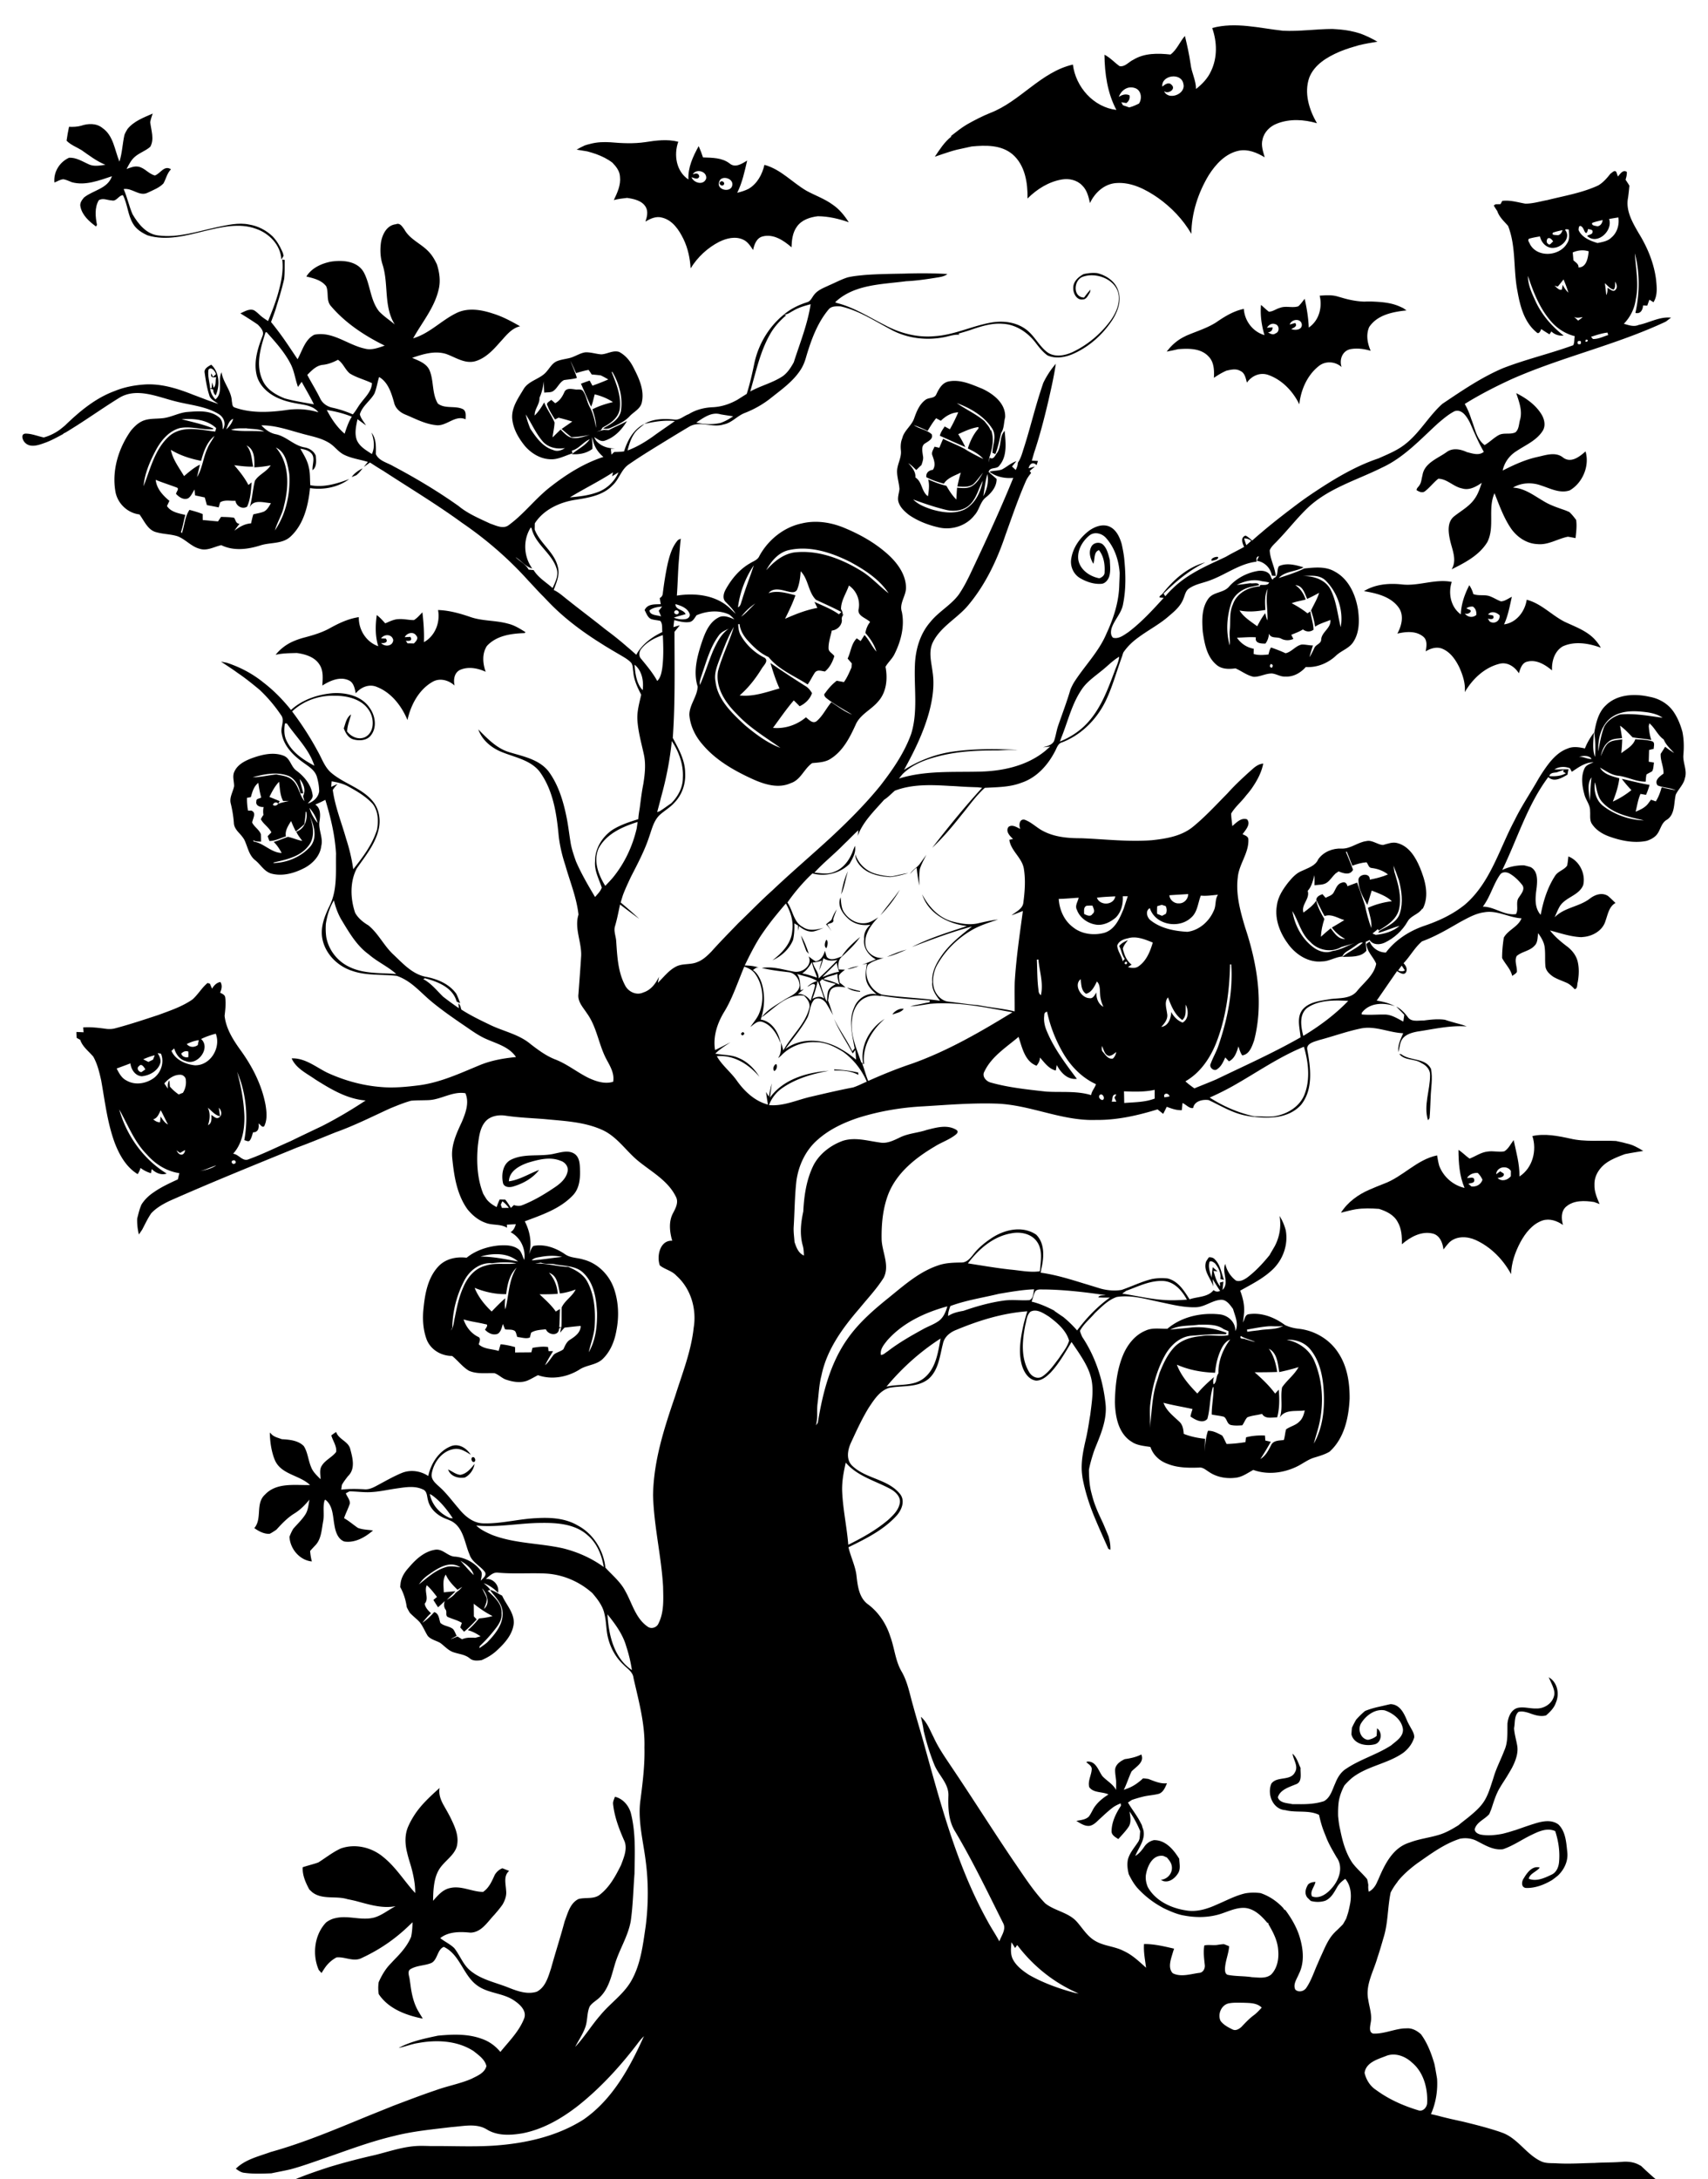
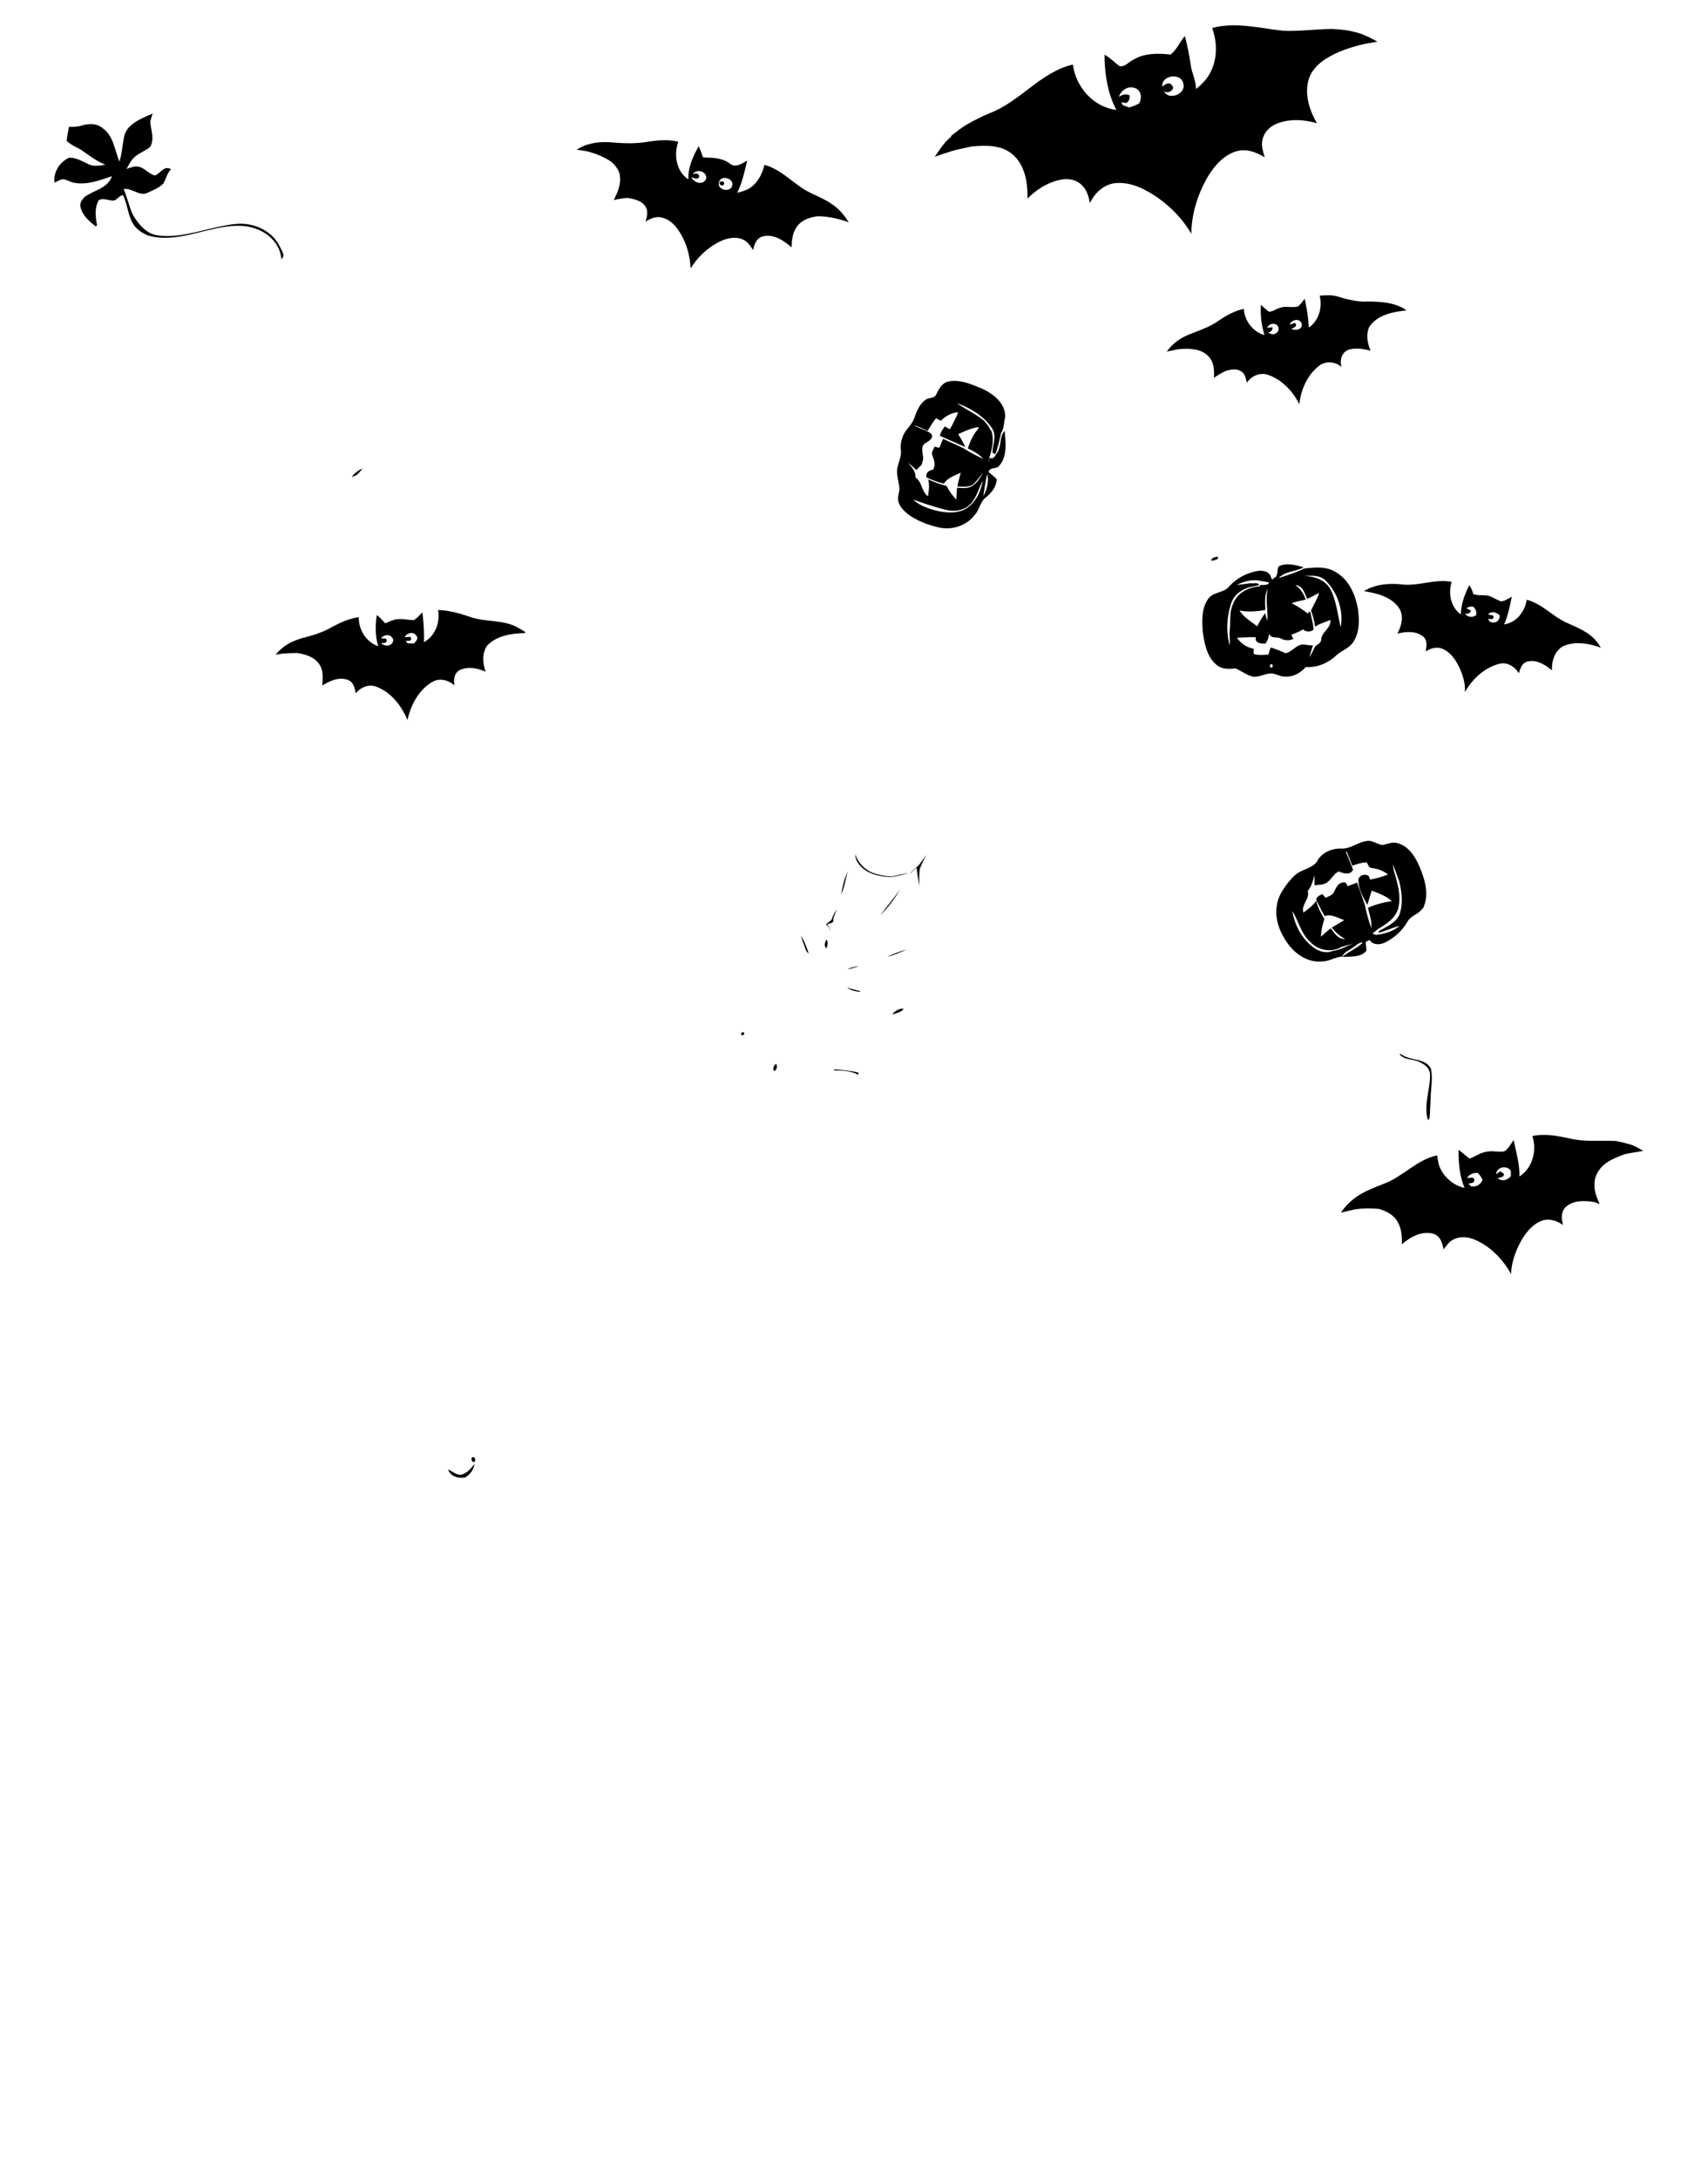
<svg xmlns="http://www.w3.org/2000/svg" viewBox="445.435 281.124 1029.129 1312.5">
  <path d="M483.732 389.093c1.75.31 3.35 1.14 5 1.78 8.12 2.22 16.46-1.08 24.14-3.6-2.54 7.54-11.31 8.37-16.82 12.8-1.29 1.57-2.71 3.39-2.13 5.58 1.05 5.15 5.29 8.89 9.35 11.87.15-.24.45-.7.6-.94-.95-4.85-1.54-10.41 1.08-14.84 2.4-1.58 5.28.01 7.87.1 2.86.78 4.17-3.19 6.71-3.16 2.76 5.42 2.88 11.83 6.01 17.11 1.91 3.36 5.31 5.49 8.74 7.06 11.47 3.48 23.42.15 34.65-2.64 9.96-2.33 20.69-4.96 30.66-1.32 7.99 2.68 14.96 9.79 15.37 18.53.44-.73.88-1.45 1.32-2.17l-.35-1.64c-.13-.3-.39-.88-.51-1.18-1.4-3.27-3.26-6.34-5.71-8.92-3.87-3.71-8.79-6.27-14.09-7.14-6.62-1.38-13.29.33-19.77 1.65-11.47 2.47-23.05 6.45-34.94 4.93-7.24-.75-12.16-6.91-15.59-12.75-2.17-4.93-3.2-10.27-5.38-15.2 5.17-.89 9.49 4.73 14.51 2.17 3.28-1.58 6.9-2.89 9.47-5.56 1.58-2.82 2.17-6.17 4.54-8.52-4.06-2.69-6.28 2.51-9.67 3.71-3.72-.85-6.14-4.58-9.96-5.29-2.49-.49-4.87.6-7.15 1.4 1.34-2.45 2.54-5.07 4.62-6.99 2.84-2.69 6.76-3.8 9.68-6.39 2.59-4.64.48-9.97-.03-14.85.32-1.78.9-3.48 1.49-5.16-5.42 2.4-11.33 4.54-15.19 9.3-.65 1.16-1.41 2.31-1.84 3.59-1.19 5.32-1.34 10.84-3.01 16.06-2.88-6.91-3.55-15.61-10.2-20.23-3.65-3.01-8.69-2.82-12.94-1.37-2.36.66-4.82.71-7.24.62-.57 2.77-1.1 5.55-1.47 8.36 2.54 2.62 6.02 3.85 9.07 5.72 4.59 3.23 9.08 6.67 14.33 8.81-3.36.41-6.91 1.21-10.11-.33-3.79-1.7-7.45-4.13-11.78-3.93-5.72 2.56-9.5 8.64-8.83 14.94 1.8-.69 3.51-1.94 5.5-1.97zM1021.962 371.293c2.95-.65 5.93-1.29 8.89-1.95 8.32-.83 17.77-1.04 24.58 4.65 7.62 6.48 9.29 17.21 9.12 26.69 5.64-5.64 12.76-10.13 20.72-11.46 4.35-.77 9.21.36 12.29 3.67 2.84 2.77 3.78 6.78 4.62 10.52 2.9-6.23 8.63-11.53 15.75-12.04 9.22-.7 17.89 3.82 25.27 8.94 8.09 5.74 15.08 13.06 20.07 21.65.06-12.45 4.07-24.71 10.46-35.33 4.2-6.63 10.09-13.06 18.09-14.74 5.56-1.14 10.96 1.17 15.63 3.97-.95-3.48-2.32-7.15-1.29-10.77.96-4.48 4.56-7.99 8.77-9.56 7.64-2.98 16.24-2.48 24.01-.19-4.73-8.17-7.89-18.23-4.62-27.51 3.07-7.79 10.65-12.27 17.97-15.45.34-.14 1.01-.42 1.34-.55 3.5-1.4 7.11-2.49 10.74-3.51 3.63-.86 7.32-1.49 11.01-2.09-3.34-1.94-6.82-3.63-10.44-4.94-2.09-.65-4.18-1.21-6.31-1.61-3.44-.65-6.94-.93-10.42-1.12-9.93.05-19.81 1.56-29.76 1.07-14.11-1.51-28.54-5.46-42.63-1.64 2.97 8.36 3.21 17.88-.71 25.98-1.97 4.34-5.31 7.85-9.04 10.74.01-5.25-2.73-9.91-3.27-15.06-.82-5.69-2.06-11.3-3.42-16.88-3.13 3.55-4.81 8.34-8.69 11.2-7.56-.81-15.69-.98-22.41 3.15-2.76 1.24-4.99 4.48-8.3 3.82-3.1-2.2-5.63-5.15-9.07-6.87.13 11.38 1.77 23.09 7.19 33.26-13.79-1.65-24.54-13.82-26.21-27.32-19.37 4.45-31.63 22.15-49.83 29.15-4.8 1.93-9.4 4.32-13.9 6.85-3.46 2.03-6.57 4.57-9.73 7.02l.18.37c-4.15 3.26-7.01 7.79-9.91 12.11 3.07-1.03 6.12-2.13 9.22-3.08 1.33-.41 2.67-.8 4.04-1.14zm136.49-39.7c1.69 6.28-9.07 10.27-11.63 4.45 2.44 1.98 7.43-1.21 4.53-3.83-1.76-1.96-4.1-.18-5.6 1.08-.64-6.98 11.51-8.69 12.7-1.7zm-29.65 2.43c4.19.94 5.06 6.24 2.91 9.47-1.88.96-3.83 1.76-5.85 2.34-1.28-.46-2.57-.9-3.84-1.33-.24-.45-.72-1.35-.96-1.81.76.13 2.27.38 3.03.51 1.54-1.1 2.31-2.79 1.91-4.68-2.28-1.05-4.48-.34-6.46.97 1.32-3.8 5.12-6.66 9.26-5.47zM804.652 373.933c3.47 1.29 6.85 2.89 9.79 5.18 2.26 2.31 4.42 5.08 4.56 8.46.57 5-1.62 9.67-3.72 14.05 2.62-.68 5.31-1.02 8.01-1.31 4.13.62 8.97 1.59 11.25 5.52 1.55 2.79.73 5.94-.21 8.77 2.97-1.82 6.52-3.46 10.07-2.4 6.35 1.57 10.21 7.47 12.9 13 2.63 5.47 3.9 11.51 4.27 17.55 4.16-6.78 10.18-12.39 17.27-16.02 4.34-2.12 9.66-3.43 14.27-1.33 2.8 1.19 4.45 3.87 6.09 6.3.7-3.3 2.04-7.23 5.72-8.17 6.53-1.73 12.74 2.42 17.43 6.54.15-4.31.62-8.86 3.25-12.44 2.84-4.09 7.9-5.71 12.63-6.28 6.38.06 12.62 1.51 18.62 3.63-2.62-4.08-5.72-7.95-9.79-10.66-4.81-3.51-10.49-5.46-15.67-8.29-8.59-5-15.49-12.97-25.36-15.62-1.31 5.73-4.3 11.31-9.48 14.4-2.18 1.14-4.55 1.83-6.91 2.42 3.02-6.11 4.46-12.8 5.98-19.39-3.15 1.89-7.21 4.64-10.63 1.68-4.62-3.51-10.49-3.36-15.98-3.59-.74-2.32-1.6-4.59-2.6-6.79-3.39 6.12-6.56 12.92-6.17 20.08-7.38-4.84-8.94-14.84-6.12-22.72-6.56-1.7-13.39-.79-19.97.24-6.95 1.01-13.95.68-20.91.07-4.03-.25-8.11-.11-12.01.93-1.17.28-2.33.59-3.45.97-1.68.76-3.3 1.62-4.9 2.53 2.13.36 4.29.73 6.44 1.06 1.78.49 3.58 1.02 5.33 1.63zm73.88 17.58c.14-.81.44-1.55.9-2.22 2.38-2.38 8.03-.29 7.21 3.49-.74 4.36-8.69 3.06-8.11-1.27zm-15.66-5.4c2.01-3.7 8.76-1.79 8.05 2.58-1.51 4.24-7.44 2.73-8.83-.83 1.58.38 3.73 1.87 4.68-.4-.32-2.32-2.23-1.97-3.9-1.35z" />
  <path d="M881.532 392.353c1.03-1.37-1.29-2.86-2.23-1.53-1.1 1.31 1.32 2.83 2.23 1.53zM1267.972 462.763l-.6.02c-4.58-.17-9.11-1.05-13.48-2.38l-2.4-.68c-3.56-1.11-7.29-.76-10.92-.53 1.75 7.04-.39 15.02-6.56 19.21-.24-5.84-1.18-11.61-2.46-17.31-1.25 1.52-2.35 3.19-3.83 4.5-3.54 1.19-7.45-.43-10.99.92-2.33.57-4.39 2.38-6.79 2.32-1.67-1.26-3.13-2.74-4.71-4.07-.54 6.15.34 12.29 2.1 18.19-7.02-2-11.99-8.57-12.44-15.79-6.24 1.27-11.69 4.67-16.85 8.23-5.28 3.3-11.23 5.16-16.93 7.53-.64.27-1.26.56-1.85.88-3.73 1.77-7 4.41-9.63 7.58-.31.38-.92 1.13-1.23 1.5 2.28-.44 4.58-.88 6.85-1.45 6.27-.48 13.71-.65 18.35 4.36 3.38 3.37 3.49 8.42 3.26 12.89 2.38-1.65 4.88-3.14 7.53-4.31 2.69-.6 5.7-1.37 8.27.1 2.88 1.17 3.34 4.46 4.09 7.09 2.78-3.93 7.47-6.19 12.29-4.81 8.62 2.81 15.35 9.87 19.28 17.88.91-8.61 4.69-17.39 11.56-22.89 4.01-3.41 10.07-3.02 13.92.45-1.51-4.42.41-9.7 5.27-10.77 4.09-.74 8.25-.19 12.23.98-1.93-4.52-2.93-9.62-.89-14.29 4.88-7.39 14.29-9.17 22.49-10.03-.66-.46-1.31-.91-1.94-1.35-.99-.48-1.91-.91-2.88-1.31-5.2-2.14-10.87-2.48-16.41-2.7a50.42 50.42 0 00-3.7.04zm-54.02 19.16c-1.49 1.18-3.14.12-4.52-.6 1.86-.25 2.78-1.28 2.76-3.08-.84.07-2.52.22-3.36.29.97-1.67 2.86-2.95 4.85-2.21 2.67.53 2.94 4.75.27 5.6zm9.52-2.57c1.47-.93 3.92-1.62 2.39-3.72-1.12.32-2.24.64-3.34.95 1.12-3.38 6.78-3.97 7.32 0 .11 3.37-3.98 3.55-6.37 2.77zM986.892 583.723c1.1 3.21 3.74 5.6 6.37 7.63 5.56 3.77 11.95 6.18 18.5 7.58 7.62 1.49 16.01-1.27 20.81-7.48 3.01-3.18 3.39-8.09 6.95-10.83 3.36-2.67 6.49-6.55 6.4-11.03-1.56-1.47-3.27-2.77-4.8-4.24.84-3.3 4.94-1.31 6.54-3.94 4.84-5.71 3.71-13.92 3.11-20.81-3.44 3.68-1.7 9.45-4.66 13.41-1.1 1.35-2.03 4.32-4.36 2.71-.12.73-.37 2.2-.5 2.93.05-1.07.15-2.13.29-3.17l.36-.86c1.54-5.08 2.63-10.54.63-15.68l-.22.72c-.45-2.34-2.34-4.02-3.67-5.86-5.08-4.35-11.26-7.07-16.69-10.89 8.2 2.99 16.28 7.7 21.19 15.13 3.08 4.59.32 9.96.29 14.82.44.18 1.31.55 1.74.73 1.65-4.12 2.45-8.48 3.49-12.77 1.86-2.68 1.55-6.22 2.4-9.27.5-8.36-7.03-14.2-13.88-17.35-6.4-2.57-13.27-5.8-20.31-4.31-3.82.87-5.71 4.44-7.25 7.66-1.05 2.67-4.46 1.86-6.47 3.32-3.68 2.65-5.42 7-6.87 11.13-1.51 4.51-6.13 7.39-7.19 12.07-1.03 2.4-1.08 5.01-.82 7.57.41 4.52-2.55 8.52-2.32 13.02.16 3.35 1.21 6.59 1.44 9.95-.23 2.69-1.45 5.4-.5 8.11zm39.47 4.36c-6.2 2.78-13.31 1.65-19.61-.18-3.98-1.36-8.1-2.89-11.09-5.96 6.56 2.44 13.21 4.68 20.03 6.32 4.9 1.11 10.67.35 14.31-3.39 3.9-3.87 5.01-9.49 7.59-14.18-1.26 6.91-4.69 14.09-11.23 17.39zm11.54-8.11c.75-4.45 1.23-8.98 2.46-13.33.9 4.46-.2 9.4-2.46 13.33zm-44.45-19.41c1.48 1.07 2.75 2.39 4.08 3.66 1-1.05 2.05-2.05 3.12-3.02.59-1.82 1.35-3.7.87-5.63-.3-2.53-1.27-6.16 1.61-7.58 1.79-1.22 4.79-2.65 3.68-5.33-3.03-2.73-7.42-3.16-10.75-5.49 2.84.93 5.58 2.18 8.3 3.46 1.57-2.62 3.16-5.25 5.13-7.61.93.5 1.87 1.01 2.83 1.53 2.83-2.8 6.4-4.94 10.49-5.1-1.51 3.49-3.15 6.93-5.07 10.22-1.04-.58-2.07-1.15-3.1-1.7-1.14 1.76-2.46 3.5-2.92 5.59 5.11 2.27 10.2 4.6 15.36 6.79-1.3-2.66-2.71-5.26-4.3-7.74 3.93-1.8 7.91-3.69 12.24-4.29l-.09.97c-3.04 3.42-4.98 7.62-6.35 11.95 3.41 1.62 6.84 3.4 9.34 6.32-3.84-1.83-7.62-3.77-11.21-6.04-4.21-2.3-8.73-3.97-13.01-6.11-.79 1.78-1.55 3.58-2.29 5.4-.72-.17-2.18-.5-2.91-.67-.64 1.7-2.08 3.44-1.25 5.34 1 2.83 2.14 5.82.29 8.59-2.45.32-4.26 1.78-3.96 4.44 3.33 1.76 6.92 2.94 10.55 3.92 2.32-3.62 6.6-4.82 10.22-6.67-.8 2.75-1.51 5.52-2.06 8.34 3.21.18 6.89.68 9.65-1.41 2.17-2.08 3.87-4.59 5.78-6.91-1.73 3-3.47 6.22-6.56 8.04-2.71 1.73-6.03 1.23-9.06 1.04-.19 2.36-.31 4.73-.44 7.11-2.45-2.41-4.29-5.32-5.99-8.26-3.79-.9-7.44-2.27-10.97-3.86.87 3.34.4 6.78-.14 10.14-4.02-2.81-3.33-8.64-7.57-11.3.309-3.53-2.1-6.18-4.28-8.61.19.12.56.36.74.48zM663.912 563.183c-2.54 1.3-4.96 2.89-6.6 5.28l2.79-1.12c1.5-1.15 2.68-2.65 3.81-4.16zM1175.632 618.903c1.24-.39 3.85-.52 3.81-2.23-1.09-.67-5.15.86-3.81 2.23zM1216.062 622.103c-1.61 2.14 0 6.32-3.26 7.2-.44 1.82-1.37.12-1.63-.77-1.08-3.53-5.5-4.11-8.59-3.41-6.39 1.24-12.48 4.54-16.76 9.49-3.25 3.62-9.17 2.97-12.21 6.92-4.27 5.77-3.99 13.36-3.46 20.17 1.06 7.03 2.41 14.88 8.17 19.73 3.11 2.82 7.61 2.76 11.53 2.23 3.68 1.59 6.94 4.27 10.95 5.09 3.79.09 7.2-2.06 11-2.01 2.76.24 5.19 2.07 8.05 1.85 4.82.34 9.27-2.22 12.37-5.75 6.66.46 13.23-2.24 18.09-6.73 3.29-3.22 8.24-4.48 10.68-8.58 3.58-5.61 3.54-12.6 2.73-18.97-1.39-9.09-5.54-18.62-14-23.17-5.59-3.31-12.27-2.52-18.41-1.88-4.92 2.41-10.21 4.05-15.41 5.75 3.88-4.22 10.24-3.74 14.96-6.46-4.74-1.4-10.06-2.88-14.8-.7zm-27.78 23.09c-2.31 4.92-1.25 10.39-1.88 15.6-.3 2.99.3 5.99-.02 8.99-2.38-8.21-1.74-17.14.83-25.21 1.81-5.45 6.92-8.93 12.36-10.07 1.51-.34 3.01-.65 4.56-.94-.63-2.02-3.71-.73-5.34-1.19-2.72.36-5.43.8-8.16 1.02 4.73-2.29 10.11-3.72 15.32-2.17 1.41.09 2.77.41 4.19.69-.56 1.48-2.11 1.48-3.42 1.5h-1.92c-.1.23-.3.68-.39.9-6.76.27-13.91 4.19-16.13 10.88zm20.87 9.55c-.75-1.28-1.05-2.95-1.38-4.3-1.93 2.42-3.38 5.14-4.82 7.86-3.81-2.85-8.07-5.38-10.67-9.5 5.17 1.06 10.46.57 15.6-.34-.25-4.27-.61-8.84 1.4-12.78-1.39 6.33.08 12.71-.13 19.06zm2.61 28.56c-1.31-.3-1.51-1.06-.62-2.28 1.28.28 1.49 1.04.62 2.28zm32.66-52.28c6.96 7.12 10.66 17.93 8.82 27.81-1.87-7.6-2.56-15.68-6.13-22.73-3.32-6.13-10.65-8.27-17.2-7.96 4.99-.23 10.64-1.16 14.51 2.88zm-26.89 34.82c2.22 1.14 4.94 1.12 7.21.08-.31-.61-.95-1.84-1.27-2.46 2.37-1.02 4.84-1.84 7.02-3.26 2.02 1.52 4.27 1.67 6.37.2-.04-3.77-1.42-7.34-1.92-11.04-.42.29-1.26.87-1.69 1.17-2.97-2.35-6.19-4.34-9.52-6.1 2.69-1.11 5.62-1.42 8.41-2.25-1.17-3.43-3.11-6.63-6.22-8.6 4.42.1 5.64 4.91 7.11 8.22 2.47-1.06 4.83-2.35 7.21-3.63-1.11 3.75-3.23 7.08-4.85 10.61 1.07 3.18 1.95 6.44 2.44 9.77 2.8-1.91 6.12-2.74 9.21-4.06.52 5.08-5.4 7.2-5.56 12-.18 2.3-3.04 2.78-4 4.66-.95 1.93-1.8 3.93-3.06 5.71.64-2.36 1.35-4.7 2.12-7-2.28.02-4.5-.64-6.76-.55-3.76.73-5.99 4.43-9.76 5.24-2.84-1.34-5.78-2.43-8.72-3.47-.92 1.24-1.15 2.76-1.58 4.22-2.97.31-6.06.59-8.94-.32l.08-3.14c-4.15-.73-7.8-3.18-10.12-6.66 3.8-.06 7.61-.52 11.42-.22-.81 3.69 3.15 3.78 5.73 3.77 1.35-1.75 2-3.84 2.16-6.02 1.18 3.35 5.05 1.62 7.48 3.13zM1387.002 670.443c7.26-3.36 15.74-1.88 23 .77-1.05-1.87-2.36-3.57-3.79-5.13-4.94-5.2-11.86-7.55-18.17-10.55-7.81-4.02-14-10.96-22.72-13.2-1.03 7.09-6.24 13.88-13.65 14.84 2.45-5.26 3.43-11.01 4.71-16.61-2.16.98-4.17 2.69-6.61 2.73-2.09-.75-3.95-1.98-5.99-2.79-3.35-1.6-7.23-.23-10.63-1.6-.47-1.93-1.35-3.7-2.4-5.33-2.84 5.44-4.9 11.39-5.11 17.58-6.09-4.38-7.73-12.68-5.48-19.55-10.15-2.03-20.15 2.76-30.32 1.48-7.68-.78-15.85-.09-22.56 4.07 7.64 1.28 16.26 3.27 20.99 10 3.28 4.76 1.67 10.87-.88 15.57 5.09-1.18 11.12-1.78 15.48 1.74 2.78 2.14 2.12 5.96 1.59 8.96 3.03-1.86 6.84-3.03 10.27-1.47 4.67 2.02 7.72 6.49 9.91 10.91 2.15 4.73 3.86 9.85 3.38 15.13 4.59-7.88 11.82-14.8 20.85-17.07 4.8-1.29 9.29 1.77 11.73 5.7.9-2.79 1.87-6.39 5.21-7.04 5.53-1.36 10.7 1.94 14.78 5.3-.26-5.48 1.45-11.46 6.41-14.44zm-52.04-18.95c-2.23 1.91-5.38 1.36-7.03-1.01 1.57 1.28 5.66-1.38 2.56-2.29l-1.54-.7c1.16-.8 2.5-1.14 4.02-1.01 1.65 1.22 2.16 3 1.99 5.01zm8.1 3.97c-.29-.43-.87-1.28-1.15-1.71 1.71.3 4.21.69 3.15-1.93-.75-.15-2.26-.44-3.02-.59 1.9-2.34 5.04-1.4 6.94.45.46 3.38-3.08 5.58-5.92 3.78zM629.112 665.003c-2.7.71-5.35 1.6-7.87 2.78-3.77 1.8-7.14 4.44-9.75 7.72 4.2-1 8.53-.97 12.82-1.1 5.11.73 10.75 2.37 13.65 7.02 2.45 3.74 1.91 8.35 1.69 12.58 4.58-2.88 10.53-5.61 15.87-3.17 3.06 1.34 3.67 4.97 4.26 7.89 2.99-3.74 8.1-5.87 12.73-3.88 8.74 3.41 14.92 11.49 18.44 19.95 1.97-9.06 6.8-18.25 15.05-22.99 4.37-2.58 9.78-1.07 13.33 2.21-.81-3.48-.2-7.86 3.43-9.48 4.91-2.11 10.58-.99 15.3 1.18-1.77-5.03-2.28-10.85.73-15.52 5.76-6.31 14.65-7.51 22.73-7.78l.57-.53c-3.33-2.09-6.71-4.24-10.56-5.14-7.44-2.09-15.38-1.47-22.7-4.03-6.3-2.16-12.77-3.98-19.46-4.19 1.4 7.44-1.74 15.62-8.52 19.36.24-6.01-.21-12-.9-17.97-1.65 1.61-3.12 3.5-5.14 4.67-3.04 0-6.03-.77-9.06-.59-2.93.04-5.56 1.45-8.19 2.55-1.63-1.76-3.19-3.57-5.11-4.99-.88 6.24-1.01 12.7.9 18.77-7.28-2.52-11.9-9.92-11.72-17.51-6.2.9-11.9 3.58-17.32 6.58-4.75 2.65-9.98 4.22-15.2 5.61zm67.15-1.03c1.57 1.65-.27 3.52-1.45 4.69-1.28-.04-2.55-.07-3.81-.08-.26-.38-.79-1.14-1.06-1.52 1.86.11 4.23.16 2.78-2.37-.86.05-2.58.14-3.44.19 1.28-2.58 5.28-3.66 6.98-.91zm-18.38 1.75c-.71-.02-2.12-.08-2.83-.11 1.9-2.79 6.56-2.67 7.32.97-.21 3.83-5.15 4.32-7.33 1.78 1.73.35 4.69-.34 2.84-2.64z" />
-   <path d="M1459.732 735.743c.4-4.62.34-9.28-.58-13.83-1.14-4.19-2.78-8.26-5.18-11.88-3.33-5.01-8.79-8.21-14.65-9.25-8.84-2.02-19.4-1.59-26.23 5.08-4.64 4.27-6.01 10.67-7.08 16.61.76 4.79.81 9.68.47 14.51-1.75-4.66-.88-9.72-.71-14.54-2.18 2.91-4.05 6.04-5.36 9.44-3.41-.75-7.07-1.37-10.39.05-6.45 2.29-10.82 7.96-14.53 13.42a113.82 113.82 0 00-3.05 4.79c-4.74 8.4-10.22 16.37-14.44 25.07-9.2 17.22-14.52 37.44-29.78 50.63-7.2 5.88-15.7 9.87-24.46 12.83-9.06 3.09-17.47 8.43-23.29 16.14-4.26-.02-8.21-2.68-9.78-6.63-.67.46-1.32.93-1.96 1.41.31 4.76 4.26 7.88 5.9 11.96-1.21 6.81-7.37 11.28-11.51 16.42-4 4.93-10.74 4.09-16.34 4.92-5.71 1.02-12.27 1.49-16.38 6.12-3.95 4.82-1.75 11.29-1.33 16.88-16.44 9.39-33.82 17.12-50.88 25.36-4.35 1.84-8.75 3.57-13.11 5.37-1.86-1.36-3.74-2.68-5.39-4.26 8.72-4.97 14.66-13.56 18.37-22.7 6.01-15.11 8.17-31.52 8.53-47.69.17 0 .52-.01.7-.01 1.12 16.51-2.27 32.99-7.58 48.56-1.24 3.86-3.39 7.35-4.76 11.16-1.3 2.27 2.14 5.13 4.04 3.23 2.39-1.64 3.54-4.38 4.7-6.91.72.76 1.46 1.53 2.22 2.33 3.5-1.67 4.65-5.56 5.73-8.97.64 1.82 1.1 3.76 2.27 5.36 4.32-.47 5.97-5.52 7.2-9.07 5.82-22.56 1.75-46.34-5.48-68.08-2.9-9.7-5.68-19.82-4.39-30.02.7-8.02 6.79-14.73 6.37-22.93-.06-1.86-2.2-2.4-3.49-3.11 1.72-2.4 5.19-6.04 2.7-8.93-3.6-1.19-6.42 2.01-8.9 4.07-.16-2.54-.67-5.04-.65-7.58 2.39-4.04 6.16-7.06 8.95-10.81 1.15-1.3 2.24-2.66 3.26-4.06 3.21-4.61 6.03-9.61 7.09-15.18-2.37.14-4.35 1.47-6.09 2.96-5.38 4.75-10.67 9.63-15.47 14.97-6.73 6.83-13.23 13.93-20.66 20.02-6.95 5.75-16.2 7.25-24.9 8.19-14.21 1.08-28.4-.65-42.59-1.2-7.85.02-16.01-.65-23.05-4.41-3.86-1.99-6.94-5.32-11.08-6.76-3.19-.56-3.52 3.46-2.53 5.58-2.14-1-4.79-2.88-7.07-1.26-2.02 2.67.78 5.53 2.7 7.3-.56.13-1.68.38-2.24.51.91 6.71 7.82 10.85 8.78 17.63 1.06 6.62.55 13.44-.32 20.07-.33 3.92-4.46 5.55-7.11 7.77 2.29-.81 4.54-1.73 6.81-2.61-1.92 14.22-4.05 28.45-4.9 42.79-.16 5.88.01 11.77-.04 17.67-7.24-1.72-14.65-2.29-21.93-3.73-5.98-.47-11.9-1.44-17.85-2.12-4.45-.44-7.74-4.22-8.91-8.31-1.05-4.96-.23-10.25 2.42-14.58 4.85-8.32 11.99-15.29 20.31-20.13 4.97-2.92 10.51-4.62 15.94-6.43-4.22.45-8.35 1.43-12.48 2.36-5.23 1.07-10.54.02-15.59-1.34-8.01-2.39-13.89-8.99-17.63-16.2 3.57 11.53 15.67 17.84 27.02 19.08-11.23 3.75-22.64 7.21-33.2 12.63 11.92-4.52 23.87-9.07 36.21-12.34-6.62 5.24-13.42 10.5-18.3 17.5-3.28 4.67-6.18 10.1-5.61 16-.58 4.34 2.14 7.97 4.63 11.21-11.61-1.7-23.38-1.97-34.97-3.67-6.79-2.36-11.39-10.98-8.56-17.86 2.66-2.39 6.24-3.25 9.6-4.22-4.88.47-10.06-2.55-10.96-7.56-1.03-6.62 3.35-12.41 7.65-16.91-2.45 1.5-4.91 3.27-7.87 3.5-5.13.6-10.13-2.47-12.83-6.71-1.65-2.63-1.62-5.84-1.98-8.81-2.24 4.87 1.28 9.97 4.92 13.08 3.56 3.15 8.47 4.1 13.1 3.35-2.49 2.24-4.22 5.17-3.83 8.64-.75 5.21 2.63 9.86 7.05 12.25-2.76 1.13-5.54 2.23-8.35 3.25l2.97-.68c-.45 3.5-1.29 7.17-.24 10.66 1.01 3.25 3.54 5.68 6.07 7.83-5.72-1.37-11.5 2.62-13.5 7.9-3.55 7.84-1.16 16.6.27 24.66-.47.56-.94 1.14-1.39 1.74-3.2-6.75-7.72-12.77-10.99-19.49 2.98 7.31 7.56 13.79 11.2 20.78.41-.51 1.23-1.54 1.65-2.05.13 1.88.29 3.87.41 5.78-2.75-2.19-5.55-4.34-8.63-6.04-10.17-6.33-24.09-7.78-34.09-.26 4.45-6.12 9.48-11.87 13.13-18.53 2.02-3.64 1.49-8.3 4.51-11.44 2.55-1.46 5.22-.08 6.86 2.04 1.33 2.06 2.54 4.22 3.74 6.39.15.28.46.84.61 1.12-1.05-2.92-1.85-5.93-3.04-8.78.44-2.29.45-4.82 1.87-6.77 2.31-2.37 5.75-1.52 8.67-1.26-1.18-.97-2.35-1.93-3.52-2.86-.2-1.4-.45-2.78-.48-4.17.84-1.54 2.36-2.5 3.67-3.6-1.25-.05-2.48-.09-3.71-.13-.55-2.71-.43-5.63 1.73-7.61 3.96-3.74 8.06-7.4 11.1-11.96-4.11 3.45-8.19 7.1-11.07 11.69-2.76 1.01-6.58 3.07-8.98.35-.51-1.21-.79-2.48-1.1-3.71-.9 2.77-2.39 5.89-5.65 6.32-1.54-.84-2.9-1.91-4.22-3 2.61 5.5-4 10.33-9.05 9.18-6.32-1.13-12.67-3.28-19.17-2.16 5.41 1.3 10.95 1.92 16.46 2.59 3.81.55 6.21 4.31 6.36 7.96-.58 4.72-5.67 6.33-9.14 8.55-4.82 3.14-10.22 5.87-13.73 10.58 7.74-5.37 14.98-14.2 25.4-13.04 2.18 1.97 4.23 4.87 3.15 7.98-2.69 9.69-10.81 16.4-15.49 25.02-.47-1.57-.89-3.11-1.37-4.64-.12 3.09.23 6.48-1.78 9.11.71-.11 1.06-.84 1.65-1.17 5.23-5.68 13.17-8.65 20.85-8.25 6.05-.12 11.61 2.71 16.63 5.81 6.32 4.55 11.21 10.81 14.29 17.96-2.78 1.15-5.44 2.6-8.31 3.5-8.57 1.63-17.07 3.64-25.56 5.62-8.31 1.9-16.35 5.82-25.08 4.99 1.57-4.18 4.4-7.77 8.07-10.3 8.27-5.74 18.16-8.52 27.94-10.35-13.05.96-27.43 5.04-35.42 16.19.37-2.89.77-5.74 1.12-8.62-.7 2.64-1.33 5.28-1.78 7.99-.58-.95-1.15-1.87-1.71-2.79.3 2.54.76 5.05 1.14 7.59-7.86-2.07-14.06-7.9-18.67-14.35-3.67-5.24-8.92-9.18-12.1-14.78 10.16-1 19.35 4.92 25.66 12.39-3.04-4.93-7.34-9.27-12.78-11.42-4.35-1.97-9.23-1.59-13.8-2.54 2.7-2.73 5.99-4.74 9.17-6.84-3.1 1.57-6.18 3.19-9.32 4.7-1.37-8.02 1.33-16.16 5.47-22.97 3.61-5.84 6.09-12.26 8.63-18.6 1.15-2.91 2.29-5.82 3.5-8.7 2.61.93 5.2 2.25 6.75 4.66 4.87 7.05 5.4 16.69 1.81 24.41-1.3 2.63-3.26 4.86-4.89 7.29 2.22-1.57 4.36-4.13 7.41-2.97 5.65 1.99 8.79 7.64 10.86 12.91-1-6.31-5.22-13.42-12.05-14.39 2.4-7.12 2.77-14.95.52-22.16-1.06-2.94-2.58-5.86-5.2-7.69 1.16-.69 2.12-1.93 3.76-1.37-2.8-1.01-5.75-1.37-8.71-1.35 2.76-5.74 5.63-11.43 9-16.85 3.18-4.84 6.63-9.5 10.32-13.96 1.8-2.21 3.63-4.38 5.48-6.54 2.8 4.96 4.7 10.61 3.85 16.39-.53 7.64-6.15 13.41-11.91 17.82 5.44-2.48 10.09-6.68 12.4-12.27.72-3.28.89-6.64.75-9.97.56.33 1.68.98 2.24 1.31-.02.82-.06 2.45-.09 3.26.17-.73.49-2.2.65-2.94 2.45 2 5.51 3.74 8.8 3.22 2.11-.46 4.09-1.39 6.1-2.17-4.1 1.12-8.8 2.16-12.57-.47-5.64-2.95-5.96-10-9.29-14.78a114.76 114.76 0 0115.06-17.51c7.84 2.12 16.63-.01 22.4-5.79 1.87-3.29 4.03-6.91 3.21-10.85-.27.68-.82 2.04-1.09 2.72-1.93 5.51-5.62 10.79-11.27 12.91-3.8 1.79-8.07.85-12.06.54 5.41-5.94 11.76-10.93 17.38-16.67.85-.86 1.74-1.68 2.61-2.52 2.14-2.15 4.27-4.31 6.51-6.35-.09.85-.29 2.54-.38 3.39 3.16-8.61 10.01-15.04 15.92-21.78 2.42-1.51 4.31-3.63 6.45-5.44 10.54-4.04 22.12-3.53 33.19-2.86 1.46.06 2.94.13 4.43.23 4.1.3 8.21.47 12.33.58.86.09 1.73.2 2.62.32-10.59 11.54-20.45 23.74-30.05 36.11 6.39-5.98 12.05-12.69 17.46-19.55 4.65-5.57 8.8-11.69 14.22-16.53 7.39-.45 15-.34 22.03-3.07 8.96-2.93 15.71-10.31 20.01-18.47 1.29-2.11 1.81-5.17 4.54-5.87 12.23-4.72 21.9-14.91 27.12-26.81 3.62-8.02 5.9-16.54 8.95-24.77.24-.82.49-1.63.75-2.42 2.49-3.72 5.76-6.82 9.41-9.39 6.04-4.44 12.79-7.89 18.39-12.91 3.45-2.88 7.02-6.07 8.56-10.43.85-2.03 1.23-4.52 3.19-5.84 3.88-2.8 8.77-3.38 13.13-5.14 9.27-3.45 17.52-9.93 27.57-11.09.07-1.32-.39-3.02 1.54-3.25-.34.68-1 2.04-1.33 2.72 4.65.61 8.38 4.35 9.13 8.97.75.04 1.52.1 2.31.17-.52-5.34-3.43-10.13-3.63-15.48.99-2.48 3.24-4.13 4.97-6.08 6.1-6.34 11.51-13.32 17.86-19.42 12.58-11.93 29.59-16.69 44.75-24.26 13.35-6.11 23.33-17.17 34-26.88 3.1-2.59 6.2-5.3 9.83-7.13 4.55-1.46 7.44 3.51 9.21 6.89 2.62 5.93 5.12 11.94 8.38 17.57-2.93 2.49-6.86.99-10.13.21-3.97-1.86-8.82-2.79-12.53.14-5.35 3.77-13.26 6.49-14.31 13.87-.57 1.97-.6 4.18-1.81 5.91-.54 1-1.78 1.74-1.72 2.98 1.41.86 3.32 1.86 4.9.75 3-2.24 5.23-5.34 8.19-7.65 5.38.11 9.1 4.83 14.27 5.83 4.3 1.36 8.46-1 11.9-3.36-1.09 3.18-2.1 6.45-4.04 9.24-3.15 4.87-8.44 7.57-12.82 11.13-4.1 3.51-3.27 9.57-2.22 14.26 1.26 5.68 4.33 11.95.91 17.47 8.09-4 16.67-8.44 21.52-16.39 4.68-9.18.14-20.11 4.33-29.44 2.84 7.07 5.39 14.36 9.63 20.75 3.6 5.47 9.6 9.64 16.29 9.89 6.5.66 12.13-3.25 18.32-4.45 1.52.24 3.04.53 4.59.84.38-3.64.89-7.31.35-10.96-1.26-1.68-2.55-3.35-4.1-4.75-.52-.23-1.57-.68-2.1-.9-4.58-1.65-9.29-3.08-13.45-5.68-5.79-3.36-11.44-7.82-18.41-8.12 4.83-2.96 11.29-3.31 16.68-1.37 5.62 1.76 11.52 5.09 17.54 3.03 7.77-4.5 12.09-14.8 9.51-23.46-3.55 3.12-8.57 7.14-13.33 3.85-4.6-3.92-10.7-1.57-15.87-.47-7.31 1.63-14.1 4.77-20.73 8.14 1-4.86 4.07-9.04 8.24-11.66 5.53-3.71 12.15-6.39 15.86-12.23 2.02-3.17 1.02-7.31-.9-10.26-3.56-5.61-9.18-9.53-15.03-12.47 1.67 5.04 3.76 10.37 2.39 15.75-.83 2.61-.62 5.94-2.86 7.85-3.19 1.55-7.07-.04-10.19 1.74-3.01 1.68-5.4 4.24-8.39 5.94-4.94-3.68-5.83-10.28-8.03-15.64-1-3.18-2.26-6.27-3.94-9.13 9.12-5.66 18.68-10.55 28.43-15.02 30.19-13.32 62.73-20.5 92.63-34.52 1.12-.73 2.13-1.7 3.3-2.42-6.82-.78-13.03 3.02-19.56 4.37-2.97 1.3-6.05.13-8.93-.7 3.86-3.98 6.44-9.09 7.16-14.61 2.05-9.23-.03-18.59-.54-27.83 3.11 11.71 2.97 24.11.34 35.9 3.09.8 4.47-1.87 4.61-4.52l2.53.16c.42-1.2.85-2.41 1.29-3.61.81.5 1.63 1.01 2.47 1.53 2.58-4.1 1.99-9.07 1.55-13.64-1.27-9.97-5.2-19.42-10.45-27.92-3.75-6.5-8.02-13.68-6.4-21.51.31-2.37.57-4.74.78-7.11a59.33 59.33 0 00-2.32-3.58c.44-1.55.89-3.13.75-4.75-2.41-1.54-3.95 1.31-5.37 2.79-.24-.67-.7-2.02-.94-2.69-1.06-1.54-2.61.48-3.6 1.06-2.09 2.68-4.36 5.29-7.32 7.02-9.72 4.51-20.36 6.23-30.66 8.82-4.4.8-8.74 2.16-13.23 2.15-4.6-.79-9.2-2.28-13.91-1.66-.27.49-.8 1.47-1.07 1.95-.74.02-2.23.06-2.97.07-.28.19-.83.56-1.1.75.66 1.15 1.39 2.25 2.14 3.38 1.17 3.58 4.06 6.13 6.48 8.88 4.97 12.59 3.05 26.46 5.7 39.52 1.57 8.89 4.11 18.63 11.45 24.56 1.35 1.57 2.5-.89 2.81-1.93 1.63 1.11 3.29 2.16 5.01 3.18.29-.44.85-1.31 1.13-1.74 2 1.94 4.63 2.74 7.41 2.5-6.86-5.3-12.69-11.95-16.52-19.76-2.35-5.13-5.04-10.41-5.01-16.18 3.09 9.25 6.69 18.58 12.94 26.2 3.83 4.91 9.21 8.59 15.28 10.08-.38 1.78-.08 3.83-.94 5.47-13.97 5.09-28.55 8.45-42.41 13.85-12.98 5.54-24.73 13.58-36.4 21.42-8.35 7.43-13.72 17.64-22.64 24.47-4.76 3.74-10.44 5.96-15.9 8.42-14.48 4.85-27.61 12.94-40.23 21.38-.33.23-1 .69-1.34.92-1.73 1.17-3.43 2.37-5.11 3.6-1.85 1.35-3.68 2.74-5.5 4.13-1.98 1.48-3.93 2.99-5.87 4.5-4.17 3.24-8.29 6.55-12.3 9.98-1.94 1.62-3.85 3.26-5.72 4.96-1.28-1.09-2.51-2.26-4.01-3-3.2 1.13-1.94 4.54-.85 6.81-3.14 1.79-6.41 3.34-9.55 5.13l-1.67.95c-11.17 5.2-22.86 10.15-31.79 18.94-1.6 1.47-3.09 3.05-4.48 4.72-.37-.56-.73-1.1-1.07-1.63 7.51-7.37 15.65-14.15 25.17-18.78-10.64 2.86-19.18 10.39-25.81 18.9-.5.71-1.94 1.16-1.75 2.23.81.12 1.64.14 2.49.25-6.69 7.33-13.43 14.72-21.39 20.71-2.7 1.75-5.71 4.23-9.15 3.29-1.51-1.4-1.38-3.69-.92-5.51 1.64-5.3 6.14-9.3 7-14.9 1.84-9.07 1.56-18.46.63-27.61-.33-2.81-.88-5.58-1.47-8.33-1.23-4.31-3.4-9.06-7.86-10.78-4.02-1.41-8.25.23-11.58 2.51-5.5 4.1-9.93 10.12-10.97 17.01-.81 4.53 1.32 9.36 5.29 11.71 3.82 2.22 8.25 3.75 12.73 3.45 2.34-.1 4.03-2.19 4.79-4.23 1.04-3.3.56-6.81.42-10.18-.86-3.17-1.57-6.65-3.94-9.07-2.12-2.12-6.16-1.4-7.31 1.37-1.65 3.26-.44 7.08 1.33 10.02 1.04-2.58.1-7.18 3.38-8.19 2.93 3.66 3.65 8.63 3.4 13.19.14 1.92-1.53 3.15-3.14 3.75-5.64-1.03-11.45-4.94-12.64-10.86-.94-5.7 2.28-11.38 6.59-14.9 3.17-2.6 7.87-1.25 10.28 1.74 4.98 5.65 7.43 13.23 7.99 20.67-.01 2.33-.14 4.66-.23 7.01-.17 10.24-3.33 20.21-7.63 29.42-4.62 11.17-13.37 19.69-19.74 29.76a36.2 36.2 0 00-2.05 4.14c-2.18 7.45-4.97 14.7-7.5 22.05-.96 2.93-1.36 6.02-2.38 8.95-1.21 2.54-4.23 3.08-6.66 3.81 1.09-.11 3.26-.34 4.35-.45-.98.84-1.95 1.68-2.9 2.53-11.27 9.27-26.18 12.37-40.44 12.59-15.97.36-32.3-.7-47.77 4.15.72-.97 1.47-1.9 2.27-2.81 6.08-5.98 14.4-8.88 22.52-10.87 11.37-2.82 23.13-3.33 34.8-3.27 2.4-.1 4.82-.27 7.25-.26 1.09-.01 2.2 0 3.33.02l1.42-.02c-12.54-.75-25.18-.79-37.66.78-11 1.36-21.54 5.3-30.9 11.2 6.18-11.18 11.86-22.75 15.2-35.12 2.02-7.78 3.24-15.94 1.98-23.94-.73-5.83-2.54-12.03.11-17.64 4.78-9.82 15.2-14.71 21.82-23 10.13-12.24 17-26.86 22.03-41.85 3.86-10.71 7.53-21.51 12.08-31.96.8-1.95 2.02-3.67 3.34-5.29-.21-.3-.64-.9-.86-1.2 1.03-.93 2.13-1.8 3.18-2.71-1.29.36-2.58.72-3.85 1.08.67-2.64 2.5-4.21 4.83-1.9.2-.63.61-1.88.82-2.51-.92-.05-2.76-.14-3.68-.18.43-1.59.89-3.15 1.34-4.72 3.42-10.2 6.12-20.64 8.58-31.11l.28-1.23c1.6-7.05 3.21-14.13 4.24-21.29a51.877 51.877 0 00-7.55 11.53c-.68 2.01-1.35 4.03-1.99 6.07-3.63 11.37-6.38 23-10.11 34.34-.8 2.65-1.62 5.34-3.22 7.64-.02 1.54-.6 2.99-1.27 4.37-.77-.71-1.52-1.4-2.26-2.09.87-1.06 1.75-2.13 2.64-3.19-3.25 1.05-5.74 3.46-8.72 4.98-2.41.87-5.05.62-7.48 1.36 4.09 3.17 9.25 4.12 14.33 3.73-8.07 19.85-17.12 39.28-26.29 58.64-1.94 3.98-4.01 7.92-6.52 11.57-4.77 6.47-12.18 10.31-17.17 16.58-6.21 7.12-8.95 16.63-9.28 25.94-.59 13.76 1.91 27.97-2.24 41.39-4.14 11.56-11.26 21.79-18.75 31.42-8.96 11.02-19.04 21.06-29.41 30.74-11.78 10.85-23.99 21.23-35.62 32.25-6.98 6.24-13.45 13.01-20.23 19.46-5.51 5.74-11.13 11.38-16.43 17.33-2.44 2.46-5.02 4.97-8.32 6.22-4.17 1.87-9.09.65-13.14 2.88-4.32 2.3-7.31 6.33-10.76 9.68.17-.93.52-2.78.69-3.7-1.94 4.14-4.91 8.08-9.46 9.49-4.19 1.99-9.16-.48-11.06-4.46-4.31-8.21-4.64-17.74-5.28-26.79-.26-2.97-1.64-5.96-.62-8.9 1.24-4.22 2.04-8.54 2.97-12.82 3.8 2.93 7.67 5.78 11.54 8.64-3.6-3.43-7.37-6.67-11.17-9.86.46-1.55.92-3.1 1.42-4.62 1.38-3.65 3.05-7.18 4.7-10.71 4.1-8.02 8.38-16 11.17-24.59 1.58-4.5 2.69-9.52 6.33-12.88 2.86-2.58 6.3-4.48 8.85-7.41 4.54-4.71 6.79-11.34 6.38-17.83-.03-7.69-3.95-14.51-7.45-21.09 1.49-21.25 1.04-42.59 1.02-63.89 1.06-1.31 2.15-2.6 3.19-3.92-1.28.34-2.55.71-3.81 1.1.14-1.41.29-2.81.47-4.2 3 .71 6.09 1.6 9.21 1.13 2.14-.37 3.08-2.54 4.25-4.09 6.18-2.59 13.41-3.31 19.63-.43 1.16.83 2.19 1.85 3.17 2.91-3.05-1.23-6.53-2.86-9.71-1.05-5.85 3.1-8.24 9.83-10.22 15.74-2.68 8.27-4.921 17.24-2.2 25.81-.241 5.94-4.991 10.95-5.011 17 .5 6.72 3.65 13.04 8.09 18.04 8.17 9.62 19.45 15.89 30.81 21.02 6.87 3 14.96 5.39 22.18 2.08 6.03-1.92 8.02-8.67 12.91-12.06 3.88-.39 8.09-.47 11.42-2.81 7.22-4.67 11.27-12.61 14.73-20.19 2.66-6.35 9.49-9.11 13.69-14.21 5-5.6 5.73-13.72 4.35-20.81 1.54-2.68 3.98-4.73 5.36-7.52 3.93-7.81 6.28-16.82 4.49-25.55-1.73-5.27 2.73-9.76 2.5-14.98-.24-7.14-4.46-13.36-9.38-18.22-7.91-7.61-17.59-13.15-27.68-17.34-8.03-3.37-17.07-4.79-25.63-2.76-10.93 2.27-20.33 9.89-25.64 19.6-.97 2.39-3.57 3.14-5.57 4.4-6.46 3.66-11.33 9.57-14.85 16-1.18 2.21-1.96 5.4.13 7.35 2.13 2.22 4.37 4.39 5.95 7.08-.95-.86-1.87-1.78-2.77-2.64-8.34-8.54-21.34-10.09-32.62-8.28.53-7.11.62-14.24 1.22-21.33.37-4.32.62-8.66 1.14-12.96-.4.19-1.21.56-1.61.75-3.54 3.9-5.01 9.1-6.24 14.1-1.3 6-2.25 12.08-3 18.19-.1 1.21-.71 2.12-1.83 2.73.2 1.21.41 2.43.63 3.67-3.57.18-7.95-.33-9.74 3.58 1.06 1.85 1.71 4.26 3.77 5.31 1.83.71 3.85.68 5.75 1.22 1.42 1.92.88 4.45 1.15 6.68-6.37 3.03-12.26 7.4-15.71 13.69-1.91-1.72-3.84-3.42-5.8-5.06-4.1-3.57-8.34-6.97-12.72-10.18-7.57-6.1-15.38-11.89-22.97-17.96-2.67-2.05-5.14-4.43-8.24-5.82 1.58-4.43 3.83-9.11 2.48-13.91-2.05-8.96-10.78-14.1-13.95-22.52.01-.92.05-2.76.06-3.68 5.21-8.21 14.88-12.68 24.24-14.17 7.99-1.25 16.8-2.59 22.64-8.76 3.97-3.62 5.16-9.46 9.69-12.54 5.14-3.58 10.46-6.91 15.78-10.21 6.87-4.21 13.73-8.45 20.67-12.55 6.5-3.86 13.85.87 20.72-1.36 4.89-.88 8.16-5.11 12.67-6.87 5.54-2.14 10.76-5.06 15.44-8.71 6.49-5.21 13.61-10.09 18.21-17.17 1.7-2.55 2.79-5.44 3.58-8.39 2.97-9.93 6.63-20 13.36-28.06 1.72-2.2 4.71-1.97 7.21-1.92 10.88 2.42 20.31 8.66 30.04 13.79 10.06 5.65 22.22 6.99 33.42 4.57 2.7-.61 5.42-1.52 8.25-1.25-.17-.17-.51-.51-.67-.69 2.25-.65 4.52-1.3 6.76-2.03 6.44-2.21 13.11-4.47 20.03-3.88 8.09.42 15.26 5.39 19.99 11.75 2.04 2.65 4.16 5.33 6.93 7.29 4.82 2.14 10.39 1.2 15.1-.79 9.93-4.29 18.31-11.85 24.17-20.89 3.07-4.97 5.31-11.14 3.43-16.94-1.6-5.8-7.15-9.56-12.74-10.94-2.76-.32-5.54-.02-8.22.58-3.16 1.67-6.31 4.49-6.24 8.35-.13 3.14 2.02 7.47 5.73 6.91 2.32 0 3.25-2.66 4.34-4.29l.32-1.65c-1.39 1.52-2.67 3.14-3.88 4.81-6.95-.19-6.34-10.65-.69-12.55 8.45-2.99 20.78 1.95 21.64 11.77.42 5.55-2.17 10.85-5.41 15.2-5.76 7.65-13.33 13.96-21.94 18.16-4.85 2.37-11.17 3.69-15.86.28-5.07-3.92-7.76-10.18-13.03-13.91-5.92-4.23-13.62-5.13-20.64-3.9-11.5 1.99-22.2 7.45-33.95 8.19-10.46 1.03-20.95-1.73-30.13-6.65-9.48-4.77-18.54-10.68-28.93-13.32l-1.05-.44c11.44-10.88 28.07-10.71 42.73-12.67 5.88-.27 11.71-1.1 17.52-2.03 2.53-.45 5.31-.62 7.4-2.32-7.78-.47-15.58-.5-23.36-.32-.67.02-2 .06-2.67.09-7.8.14-15.6.23-23.38.79-3.58.35-7.17.64-10.67 1.47-3.84 1.2-7.39 3.14-11.07 4.72-3.3 1.57-7.03 2.85-9.28 5.92-1.22 1.54-2 3.74-4.07 4.32-5.04 1.6-9.88 3.93-13.94 7.35 2.14.19 3.8-1.34 5.6-2.24 3.21-1.93 6.84-2.95 10.43-3.9-1.85 12.08-6.46 23.42-10.17 34.99-1.88 3.39-4.05 6.82-7.45 8.88-5.89 3.65-12.72 5.35-18.78 8.68 3.44-11.72 5.89-23.95 12.05-34.64 2.44-4.34 5.86-8.01 9.61-11.25l-1.29-.52c-9.31 7.48-15.72 18.43-18.03 30.12-1.25 5.97-2.61 11.92-4.44 17.74-1.86 1.14-3.68 2.32-5.52 3.47-4.57 2.61-9.67 4.32-14.94 4.56-5.08.2-10.23 1.51-14.53 4.2-2.87.98-5.32 3.64-8.53 3.25-6.12-.68-12.69-.6-18.16 2.59 6.04-1.36 12.17-2.38 18.38-1.71-4.32 3.1-8.77 6.02-13.06 9.18-4.81 3.41-9.9 6.5-15.46 8.54.94-3.68 2.06-7.41 4.31-10.53 1.56-2.21 3.89-3.65 5.83-5.48-6.52 3.23-10.18 9.86-12.23 16.56-1.97.28-3.96.31-5.94.38-.42.39-1.26 1.18-1.68 1.57-.1-.87-.28-2.61-.38-3.48.7-.07 2.09-.22 2.78-.3-4.43.17-8.82-1.24-11.71-4.72-.29-.51-.86-1.53-1.14-2.04 1.97 1.05 4.05 3.04 6.49 2.11 5.83-1.87 10.27-6.66 13.34-11.78-3.55 2.04-7.39 3.51-10.99 5.46-.95-.03-1.89-.07-2.83-.14-1.53.33-3.04.73-4.54 1.12.87-.32 1.75-.63 2.63-.93.28-.42.82-1.25 1.1-1.67 4.47-2.28 9.29-5.57 10.25-10.87 1.12-7.84-2.05-15.37-4.87-22.5l.4-.12c4.15 7.04 6.46 15.46 5.17 23.64-1.06 5.37-6.41 7.97-10.71 10.41 1.62.52 3.31.28 4.83-.47 4.04-1.82 8.29-3.63 11.31-7 2.55-2.65 6.54-4.41 7.22-8.39 1.59-7.33-1.86-14.56-5.15-20.93-1.92-3.81-4.72-7.25-8.55-9.25-3.68-1.17-7.06 1.25-10.67 1.46-3.33-.18-6.56-1.44-9.91-1.19-3.31.56-6.11 2.63-9.36 3.43-2.57.62-5.24.92-7.69 1.94-2.66 1.2-4.12 3.89-5.95 6.02-3.8 4.79-11 5.44-14.12 10.95-3.11 5.22-6.99 10.6-6.77 16.97.36 6.39 3.73 12.18 7.67 17.05 3.8 4.41 9.21 7.75 15.14 8 4.81.36 9.07-2.22 13.54-3.51-.1-.42-.29-1.25-.39-1.67 4.26-1.05 6.82-5.2 10.83-6.87-2.75 3.95-7.24 5.96-10.82 8.99 4.31.34 8.83-.48 12.34-3.13.24-2.35-.16-4.7-.21-7.04.14.46.43 1.38.58 1.84.87 3.98 3.19 7.4 6.3 10-11.62 3.78-22.11 10.36-31.69 17.84-9.06 6.94-15.91 16.29-25.12 23.06-3.4 2.83-7.79.45-11.35-.73-6.61-3.1-13.49-5.95-19.16-10.65-12.48-8.85-25.66-16.73-39.17-23.88-3.61-2.2-8.77-3.16-10.61-7.33.06-4.5.34-9.23-2.65-12.96 1.52 4.15 2.21 8.75.25 12.91-3.43-2.27-7.38-4.43-9.06-8.4-1.53-4.08-.44-8.49.39-12.58 1.7 1.22 3.38 2.48 5.1 3.71-1.24-2.22-3.16-4.15-3.67-6.69 1.47-4.98 6.24-8.01 8.76-12.42 1.33-3.21 1.8-6.7 2.83-10.01 5.45 3.11 7.43 9.73 9.04 15.42.74 3.41 3.57 5.89 6.7 7.17 5.97 2.46 11.79 5.67 18.32 6.37 6.45 1.09 11.58-6.39 18.06-3.49 0-2.21.57-5.17-1.94-6.27-4.67-2.01-10.58.07-14.78-3.21-3.65-6.06-2.34-13.56-4.97-19.94-1.83-4.32-6.59-5.85-10.52-7.6 6.52-2.24 13.7-4.48 20.54-2.31 5.65 2.01 11.23 6.09 17.53 4.34 6.07-1.77 10.63-6.63 14.69-11.25 3.57-3.8 6.86-8.53 12.26-9.79-5.25-3.02-10.63-5.91-16.43-7.68-7.15-2.38-15.39-3.71-22.35-.06-8.87 4.45-15.92 12.14-25.63 15 5.33-9.6 12.77-18.32 15.32-29.24 1.3-5.07.58-10.39-1.01-15.3-1.29-2.76-2.82-5.46-4.96-7.65-4.53-4.87-11.33-7.34-14.64-13.38-1.27-1.64-2.63-4.21-5.12-3.13-5.48.55-8.21 6.15-8.99 10.98-.6 4.54-.41 9.21 1.05 13.58 3.65 11.69.49 25.01 7.28 35.8-3.13-2.64-6.61-4.9-9.44-7.86-5.3-6.67-5.22-15.68-8.99-23.08-3.73-7.38-13.03-8-20.24-6.87-5.7 1.17-11.43 3.83-14.61 8.93 4.3 1.03 9.13 2.14 11.95 5.86 1.62 3.64-.04 8.23 2.55 11.57 8.83 10.5 20.49 18.17 32.71 24.19-3.83 1.29-7.9 2.93-11.99 1.79-10.3-2.19-19.38-10.61-30.43-8.35-5.64 2.84-7.21 9.61-10.08 14.74-3.94-5.8-7.71-11.72-11.98-17.28a156.09 156.09 0 00-4.02-5.11c.97-2.56 1.93-5.12 2.78-7.71.19-.65.57-1.94.76-2.58 1.66-5.18 3.15-10.41 4.39-15.7.41-3.79.22-7.61.31-11.41-.38-.06-1.12-.18-1.49-.24.87 6.99-.7 13.97-2.58 20.66-1.59 5.6-3.77 11.01-5.96 16.39-1.48-.96-2.95-1.92-4.29-3.04-1.42-1.22-2.7-2.63-4.34-3.52-2.84-.98-5.55.85-8.05 1.93 3.55 2.21 7.1 4.41 10.54 6.8 1.73 1.84 3.97 4.07 2.77 6.86-2.82 7.32-5.34 15.31-3.57 23.2 1.67 7.4 8.27 12.6 15.13 15.04 4.24 1.66 8.78 2.31 13.25 3.12 3.29.64 6.81 1.73 8.87 4.58-6.47-2.01-13.32-2.36-20-1.26-10.11 1.34-20.7 1.82-30.44-1.65-1.62-.53-1.38-2.46-1.7-3.75-.26-6.43-5.3-11.22-6.21-17.49-2.46 5.19 1.26 12.25-3.67 16.36-1.75-1.76-2.86-4-3.21-6.46.48.13 1.42.38 1.89.51-.06 1.39.43 2.58 1.47 3.57 2.7-5.88 2.31-13.93-2.68-18.51-1.75 1.03-4.37 2.26-3.99 4.75.66 4.5 1.33 9.05 2.74 13.4.61 2.77 3.42 3.85 5.45 5.43-5.05-1.56-9.94-3.58-14.9-5.4-9.3-3.72-19.17-6.88-29.31-6.27-6.24.41-12.46 1.59-18.25 3.98-11.54 4.24-21.1 12.26-29.82 20.69-1.05.89-2.11 1.76-3.2 2.59-2.91 2.09-6.16 3.71-9.63 4.64-3.67-.74-7.21-2.32-11-2.3-3.16.2-1.77 4.1-.25 5.5 3.09 3.09 7.8 1.54 11.35.25 4.12-1.39 7.92-3.55 11.74-5.58l-.1-.17c.35-.17 1.06-.51 1.41-.69 2.23-1.31 4.41-2.72 6.61-4.09 8.53-5.44 16.81-11.26 25.42-16.59 10.4-6.57 22.79-.99 33.49 1.75 8.87 2.39 18.47 2.93 26.52 7.71 3.31 1.89 4.99 6.05 2.66 9.38-.06-2.66-.07-5.78-2.48-7.49-5.13-4.07-12.19-3.54-18.33-3.05-5.56.29-10.43 3.45-15.95 3.84-3.56.35-7.22.08-10.64 1.26-3.25 1.13-5.8 3.6-7.95 6.2-7.31 10.31-11.46 23.53-9.41 36.15 1.04 7.38 7.17 13.4 14.58 14.3 2.99 3.98 5.09 9.67 10.5 10.79 4.08 1.12 8.4 1.06 12.44 2.35 4.83 1.82 8.26 6.25 13.34 7.54 4.46 1.45 8.74-1.24 13.01-2.18 7.35 3.58 15.64 2.59 23.19.27 6.1-2.12 13.46-.74 18.52-5.42 8.02-7.4 10.7-18.76 11.75-29.22 8.13 1.22 16.99-.45 23.64-5.44-7.46 2.82-15.42 5.23-23.47 3.69-.26-3.66-.01-7.39-.94-10.96-.84-4.03-3.05-7.54-5.09-11.03 2.18.4 4.57.81 6.24 2.42 3.13 2.61.84 7.09 1.16 10.54 2.69-2.12 2.16-5.77 1.94-8.76-1.18-2.81-3.97-4.54-6.9-5-6.33-1.15-10.76-6.5-17.01-7.86-3.56-.64-6.47-2.83-8.89-5.39 8.25-.09 16.08 2.69 23.94 4.84 5.66 1.65 11.69 2.52 16.81 5.67 3.33 1.94 5.5 5.4 8.99 7.14 4.53 2.29 9.65 2.88 14.46 4.37-.61.75-1.84 2.24-2.46 2.98 1.28-.81 2.49-1.74 3.73-2.61 2.71 1.75 5.42 3.5 8.2 5.15 15.81 10.31 32.02 20.04 47.27 31.17 14.55 9.95 27.98 21.55 39.78 34.66 3.08 3.24 6.05 6.6 9.23 9.75 1.34 1.39 2.67 2.81 4.04 4.21 8.41 8.57 18.03 15.88 28.12 22.38 1.5.95 3.02 1.92 4.54 2.88 3.25 2 6.54 3.94 9.85 5.86 2.11 1.27 4.33 2.48 6.08 4.27 1.45 1.48 1.13 3.73 1.51 5.63.35 4.96 2.54 9.52 4.78 13.88-1.09 4.95-2.58 9.92-2.29 15.05.4 7.1 2.39 13.98 3.9 20.9 1.29 5.91.61 12.01-.34 17.92-.95 4.72-1.51 9.5-2.13 14.28-.37 2.25-.76 4.5-.88 6.8-5.44 1.71-10.95 3.48-15.79 6.58-6.01 4.19-10.26 11.07-10.24 18.53-.61 5.73 2.28 10.85 4.02 16.09-.72 2.26-2.56 3.9-4.03 5.69-4.19-6.99-8.32-14.06-11.56-21.56-1.33-3.86-2.71-7.74-3.29-11.79-.82-5.06-1.38-10.15-2.43-15.16-1.97-9.58-4.94-19.32-10.84-27.26-5.78-7.21-15.3-8.93-23.65-11.47-7.62-2.34-13.17-8.24-18.6-13.71 2.42 6.91 8.63 11.68 15.33 14.09 7.54 2.91 16.32 4.64 21.61 11.32 8.21 11.23 10.29 25.48 11.53 38.99.67 5.6 1.94 11.11 3.67 16.48.09.29.28.87.37 1.17 2.78 9.78 6.74 19.32 7.87 29.5-2.59 8.14 1.89 16.43 1.61 24.68-.46 7.71-1.09 15.42-1.64 23.13-.67 4.52 2.78 8.04 5.05 11.55 5.84 7.98 7.01 18.13 11.33 26.85 2.34 4.51 5.47 9.08 4.54 14.45-5.02 1.57-10.25-.2-14.83-2.3-6.91-3.41-12.95-8.42-20.19-11.18-5.39-2.12-10.05-5.59-14.6-9.08-7.26-6.2-16.95-7.84-25.3-12.06-5.65-2.7-11.29-5.47-16.56-8.86-.45-1.29-.55-2.81-1.73-3.65l.23 2.81c-3.28-2.23-6.48-4.56-9.59-7-3.76-3.71-7.11-7.98-11.86-10.5.26-.13.77-.39 1.02-.51 7.66 2.02 16.81 5.55 19.09 14.02.52.25 1.58.75 2.11 1.01-.7-2-1.38-3.86-2.32-5.71-4.3-5.99-11.44-8.89-18.45-10.22-8.07-1.59-13.76-8.03-19.47-13.41-5.67-5.26-8.97-12.58-14.97-17.5-3.2-1.93-6.21-4.29-8.05-7.61-2.89-8.54-3.23-18.53.96-26.69 5.19-7.51 11.34-14.83 13.31-23.99 1.11-5.21.29-10.75-2.66-15.22-6.29-8.83-17.49-11.4-25.55-18.04-4.33-3.39-5.97-8.8-8.62-13.39-4.5-8.37-9.69-16.37-15.41-23.95 6.78-6.38 16.03-9.69 25.32-9.45 7.87-.11 17.1 2.02 21.34 9.34 2.91 4.85 2.91 12.91-2.87 15.66-3.93 1.67-8.15-.27-10.64-3.44.06-3.59 1.53-6.86 2.37-10.28-2.84 1.89-3.33 5.37-4.39 8.35 1.02 2.7 2.54 5.5 5.42 6.55 3.72 1.15 8.62.94 11.08-2.53 3.65-4.87 2.41-11.82-.99-16.47-4.84-7.11-14.2-9.24-22.32-8.71-9.04.81-18.19 3.88-24.99 10.09-4.83-6.04-10.24-11.61-16.37-16.33-2.07-1.7-4.25-3.26-6.5-4.69-4.91-3.12-10.24-5.56-15.75-7.39-.9-.18-2.68-.53-3.58-.71 3.39 2.28 6.85 4.47 10.15 6.89 4.62 3.12 8.96 6.63 13.24 10.2a89.45 89.45 0 0112.72 15.01c2.61 3.25-.38 7.39.46 11.04 1.1 7.32 6.59 12.99 12.35 17.16 3.24 2.46 7.25 4.58 8.73 8.63.9 2.96 1.48 6.06 1.52 9.17-.49 3.63-3.45 6.32-6.83 7.37 1.23-1.69 3.46-3.14 2.8-5.53-.87-5.85-4.98-10.79-9.62-14.23-3.38-2.32-3.69-7.43-7.72-9.01-6.01-2.36-12.67-.81-18.54 1.24-4.37 1.58-9.11 3.79-11.16 8.26-1.38 2.77-.15 5.89-.19 8.82-.66 3.47-2.98 6.8-2.01 10.45.93 3.84 1.58 7.73 1.87 11.68.07 2.62 1.84 4.68 3.54 6.5.99 1.08 1.93 2.24 2.7 3.52 2.09 4.22 2.71 9.43 6.67 12.49 3.23 2.59 5.39 6.76 9.58 7.98 6.83 1.87 14.06-.23 20.16-3.42 5.01-2.69 9.38-7.38 10.02-13.23 1.27-5.11-2.03-9.98-1.02-15.08.5-3.47.72-7.64-2.61-9.82 2.08-.84 4.08-1.84 6.08-2.83 3.2 10.53 5.8 21.32 6.43 32.35-.26 10.52.98 21.76-3.89 31.49-2.84 5.88-5.45 12.29-4.48 18.97 1.45 9.52 9.04 17.28 18.06 20.17 8.66 3.03 17.96 2.01 26.91 3.03 4.33 1.46 8.14 4.06 11.55 7.05 3.05 2.61 5.86 5.48 8.95 8.06.24.2.72.61.96.81 4.75 3.88 9.73 7.47 14.78 10.96.75.52 1.5 1.04 2.27 1.58 4.72 3.1 9.21 6.62 14.32 9.08 6.65 3.12 14.66 4.87 19.01 11.35-7.62.75-15.23 2.07-22.32 5.08-11.63 4.82-23.2 10.19-35.8 11.9-7.79.99-15.69 1.77-23.53 1.04-11.11-.9-22.01-3.97-32.12-8.62-6.85-3.4-13.33-8.9-21.4-8.6 2.6 6.07 9.1 9.05 14.24 12.68 9.28 5.84 19.11 11.8 30.32 12.68-8.42 5.58-17.13 10.74-26.14 15.34-6.35 3.04-12.71 6.03-19.02 9.13-8.4 3.65-16.6 7.77-25.21 10.89-3.75 1.73-5.95-2.95-9.48-3.28 5.51-6.02 6.91-14.48 6.83-22.36-.31-9.13-2.01-18.16-4.4-26.95 5.49 12.82 6.83 27.44 4.32 41.13 1.07.16 2.58 1.3 3.42.03 1-1.42 1.29-3.17 1.87-4.76 3.16.03 3.71-2.74 3.32-5.32 1.09.55 2.02 2.69 3.36 1.69 2.01-4.01 1.5-8.71.81-12.97-2.28-12.13-8.07-23.33-15.3-33.22-4.36-6.09-8.51-12.71-9.35-20.32.41-3.71.92-7.49.34-11.19-.23-1.61-1.87-2.09-3.04-2.78.91-2.09 1.48-4.35.19-6.42-2.34.37-3.9 2.11-5.08 4.03-.4-1.03-.83-2.02-1.26-3l-1.4-.44c-3.51 2.87-5.73 6.97-9.13 9.94-6.21 4.31-13.47 6.72-20.5 9.32-8.68 2.85-17.35 5.75-26.19 8.08-1.61.44-3.3.48-4.95.33-4.71-.64-9.46-1.26-14.22-.9.1.98.18 1.92.29 2.93-1.45-.08-2.9-.14-4.35-.18.02 1.18.05 2.38.2 3.57.53.29 1.58.86 2.11 1.14 1.36 4.2 5.11 6.87 7.86 10.13 2.48 4.38 3.64 9.33 4.75 14.21 2.3 12.73 3.72 25.76 8.28 37.96 2.81 7.24 6.91 14.46 13.73 18.6.79-1.14 1.32-2.43 1.7-3.73a19.49 19.49 0 006.36 3.18c.09-.63.28-1.89.38-2.52 2.38 2.32 5.67 3.87 9.04 2.73-14.05-8.62-24.18-22.84-28.6-38.63 5.25 9.24 9.07 19.55 16.74 27.22 5.04 5.76 11.84 10.06 19.51 11.16-.32 1.23-.63 2.47-.92 3.74-4.98 2.3-10.01 4.6-14.52 7.76-2.91 1.93-5.49 4.39-7.37 7.35-1.22 2.71-1.87 5.62-2.62 8.5-.12 3.21.25 6.43 1.02 9.56.7-.99 1.39-1.98 2.04-2.98 1.72-3.31 3.3-6.69 5.41-9.77 3.03-3.25 6.94-5.47 10.9-7.39 25.45-11.28 51.27-21.68 77.03-32.23 7.76-2.83 15.39-6.03 23.06-9.11 11.25-4 21.92-9.39 32.76-14.35l.15-.07c4.15-1.7 8.31-3.42 12.64-4.63 3.57-.32 7.16-.21 10.75-.38 7.51-.38 14.33-5.45 22-4.14 2.47 5.7.13 11.87-2.12 17.23-3.2 6.88-6.63 14.12-5.79 21.94 1.06 10.62 2.78 21.84 9.16 30.72 2.87 3.53 6.47 6.6 10.83 8.12 4.17 1.71 9.06.57 13.01 3.01l-.12-1.84c1.8-.11 3.61-.21 5.42-.29-.54 1.9-1.39 3.74-3.17 4.8 6 3.14 9.27 10.05 8.25 16.71-1.25-2.35-1.61-5.38-4.04-6.83-3.38-2.2-7.61-2.13-11.46-1.87-6.9.71-13.79 2.98-19.23 7.37-6.19-.76-12.81.61-17.14 5.38-6.17 6.68-7.92 16.03-8.8 24.77-.74 6.48-.38 13.19 1.95 19.34 2.55 6.1 8.77 9.66 15.26 9.67 3.49 2.78 6.17 6.52 10.02 8.85 4.85 2.22 10.36 1.33 15.53 1.54 2.5.84 4.36 2.96 6.87 3.84 4.08 1.38 8.68 2.22 12.85.64 2.23-.93 4.29-2.21 6.45-3.29 8.21 2.9 17.49 1.23 24.8-3.25 4.22-2.9 9.85-2.74 13.78-6.13 4.91-4.48 7.52-10.92 8.65-17.35 1.71-8.46 1.38-17.43-1.49-25.6-2.93-8.25-9.87-15.19-18.46-17.33-3.66-1.18-7.81-.9-11.03-3.23-5.48-3.74-12.35-6.29-19.02-4.94-1.38 1.28-1.8 3.27-2.58 4.96 1.84-6.65.54-13.76-2.6-19.79 10.17-3.85 21.09-7.43 28.81-15.49 3.84-3.81 4.58-9.46 4.48-14.61-.11-3.69.02-8.41-3.48-10.66-3.53-2.2-7.78-.86-11.52-.1-8.6 2.16-18.02-.29-26.24 3.58-5.4 2.42-6.3 9.28-5.12 14.43.88 2.5 4.09 2.52 6.22 1.83 5.92-1.76 11.65-4.97 15.47-9.91-6.08 2.22-11.66 5.94-18.19 6.83.23-6.26 6.41-9.43 11.57-11.24 6.27-1.86 13.22-3.74 19.58-1.12 2.62.78 4.79 3.42 4.25 6.26-.75 4.13-4.01 7.15-7.33 9.42-6.25 4.26-12.79 8.21-19.85 10.98-1.71.76-3.5.56-5.21 0-.61.56-1.2 1.13-1.79 1.72-1.06-1.73-2.15-3.41-3.4-4.98-.85-.02-2.53-.07-3.38-.09-.7 1.49-1.3 2.99-1.82 4.57-2.26-1.19-4.42-2.63-6.01-4.64-.75-1.12-1.43-2.23-2.08-3.37-3.7-9.29-4.13-19.54-3.2-29.39.64-4.67 1.12-9.71 4.07-13.58 2.82-3.77 8.06-4.76 12.49-4.09 7.93 1.2 15.97 1.45 23.96 2.11 11.49 1.12 23.41 1.59 34.12 6.36 9.33 4.06 14.78 13.19 22.57 19.33 7.87 6.3 17.42 11.55 22.03 20.95 1.87 3.39-.09 6.92-1.67 9.96-2.75 5.13-2.04 11.25-.5 16.63-7.42-.41-9.48 9.37-7.46 14.86 3.07 2.48 7.3 3.18 10.01 6.21 8.68 7.73 12.27 20.01 10.39 31.34-1.52 14.25-6.91 27.62-11.17 41.19-6.6 19.29-13.03 39.06-13.3 59.66.45 18.48 4.98 36.55 6.03 54.99.14 7.41.71 15.31-2.72 22.15-1 2.53-4.33 3.71-6.57 2.02-7.34-5.02-9.36-14.22-13.54-21.55-2.89-5.52-7.82-9.45-11.92-13.97-1.13-10.46-7.27-20.44-16.66-25.4-7.43-4.38-16.31-4.93-24.72-4.42-10.77.41-21.31 3.45-32.11 3.14-6.28-.1-11.33-4.45-15.04-9.11-3.69-4.24-7.01-8.84-11.19-12.62-2.34-2.19-5.58-4.56-4.92-8.22 1.12-6.71 6.12-13.56 13.14-14.76 3.87-.82 7.25 1.43 10.36 3.39-2.4-3.95-7.21-7.02-11.88-5.16-7.36 2.89-12.12 10.43-13.72 17.94-4.67-3.08-10.66-3.96-15.9-1.83-5.62 2.31-10.86 5.45-16.24 8.26-2 1-4.17 1.82-6.45 1.58-4.62-.26-9.25-.34-13.86.22l.4-2.84c1.01-1.88 2.36-3.54 3.62-5.23 4.68-4.38 2.87-10.99 1.43-16.38-1.14-4.71-7.01-5.74-8.5-10.29-.99.66-1.97 1.33-2.91 2.07.91 3.31 3.35 6.37 2.92 9.94-2.44 3.26-6.62 4.87-8.74 8.45-1.47 2.42-.69 5.35-.65 8.01-2.2-2.22-4.64-4.4-5.73-7.4-1.74-4.09-1.97-8.78-4.38-12.57-3.4-3.45-8.68-3.89-13.26-4.15-2-.77-4.19-1.22-5.84-2.64-.34-.34-1.02-1.01-1.36-1.35 0 .31 0 .93.01 1.24.2 4.8.91 9.62 2.55 14.17.1.25.29.74.39.99 3.71 8.96 14.9 9.08 21.28 15.2-9.18.23-20.1-1.7-27.14 5.75-5.96 5.37-1.5 14.43-6.45 20.19 2.71 1.91 5.77 3.58 9.22 3.45.26-.13.77-.39 1.03-.53 1.05-.65 2.09-1.29 3.08-2 3.28-3.61 6.65-7.17 10.83-9.74 3.55-2.17 6.45-5.13 9.05-8.33-.55 2.98-.75 6.2-2.4 8.86-2.04 3.24-4.9 5.84-7.37 8.74-.9 1.51-1.63 3.12-2.25 4.78.38 7.26 6.08 14.11 13.48 14.86-.53-2.09-.9-4.19-1.03-6.31.93-1.11 1.92-2.12 2.88-3.17 3.87-3.76 4-9.56 4.93-14.54.88-4.26-.36-8.76.92-12.88l.44-.27c4.71 3.57 4.45 10.06 5.47 15.33.61 3.76 2.01 8.39 5.95 9.82 6.45 1 12.57-2.58 17.29-6.64-3.05-.45-6.23-.45-9.12-1.57-2.8-1.91-5.36-4.17-8.32-5.84 1-3.02 2.53-5.82 3.49-8.84.13-2.27-1.7-4.11-2.43-6.15.54-.29 1.62-.86 2.16-1.15 4.59-.01 9.17.79 13.77.38 4.81-.29 9.51-1.4 14.27-2.08 5.37-.74 11.12-1.9 16.26.54 2.63 1.04 2.36 4.24 3.06 6.52 1.27 5.51 6.08 9.47 11.22 11.31.93.36 1.86.76 2.8 1.19 7.4 3.86 7.99 13.2 10.98 20.1 1.49 4.72 6.37 6.78 9.2 10.48 1.5 2.2-1.14 3.86-2.39 5.35.26-2.12 1.36-4.58-.32-6.38-3.56-4.63-9.22-7.52-14.98-8.1-4.5.03-7.45-4.81-12.07-4.18-6.49.95-11.7 5.66-15.79 10.5-2.54 2.73-4.75 5.99-5.18 9.8l-.24 2.14c2.08 3.76 3.37 7.84 3.96 12.12.54 1.18 1.18 2.34 1.89 3.48 1.43 1.48 3.01 2.82 4.55 4.2.33.33 1 1.01 1.33 1.35 2.03 2.51 3.15 5.6 4.88 8.32 1.95 2.25 5.01 2.79 7.51 4.21 2.52 1.81 4.6 4.33 7.58 5.48 3.39 1.27 7.29 1.39 10.19 3.81 1.99 1.72 4.72 1.43 7.15 1.1 2.99-1.26 5.82-2.9 8.3-5 5.11-4.58 10.5-10.17 11.12-17.35.17-6.33-4.61-11.05-7.02-16.49-2.4-1.11-4.54-2.86-7.14-3.45l.1.45c2.84 3.82 6.75 7.36 7.25 12.41.84 7.48-4.41 13.82-9.3 18.83-1.49 1.23-3.08 2.32-4.67 3.42l.28-1.28c2.93-2.79 5.71-5.76 8.23-8.92 2.54-3.15 5.34-6.67 4.91-10.97.38-5.83-4.7-9.74-8.36-13.49.39-.12 1.17-.34 1.56-.45-1.04-1.63-2.58-2.77-3.94-4.07 3.26 1.24 6.19 3.23 8.59 5.79.97-4.34-2.84-8.82-7.35-8.28 2.17-1.85 4.49-4.38 7.65-3.8 9.33.8 18.7.08 28.05.47 10.52.48 20.72 4.82 28.54 11.85 3.2 3.77 6.41 7.9 7.33 12.89 1.13 4.65.88 9.51 2.11 14.14 1.47 5.97 4.57 11.59 9.06 15.84 2.37 2.5 5.88 4.44 6.26 8.23 3.1 13.77 7 27.59 6.59 41.84.26 10.41-1.02 20.75-2.33 31.05-1.9 12.4 1.49 24.7 3.03 36.94 1.77 13.13 1.7 26.53.04 39.67-1.68 11.31-2.99 23.15-8.87 33.21-4.74 8.06-12.72 13.33-18.54 20.49-5.31 6.09-9.51 13.08-15.06 18.95 1.96-3.81 4.42-7.37 5.93-11.4 1.65-4.15.99-8.87 2.81-12.95 1.59-2.4 4.36-3.66 6.3-5.74 5.15-5.12 6.74-12.48 8.74-19.19 2.57-9.07 8.05-17.11 9.69-26.47 1.35-9.44 1.53-19 2.26-28.49.18-12.3.87-24.84-2.27-36.85-1.34-4.46-4.87-8.51-9.53-9.54-.43 1.41-1.28 2.8-1.1 4.37.8 7.53 3.48 14.68 6.51 21.58 2.5 4.91.05 10.42-1.71 15.16-3.19 6.43-6.78 13.09-12.49 17.63-3.66 3.18-8.78 1.69-13.09 2.82-5.14 2.46-6.53 8.59-8.4 13.47-2.51 9.45-5.56 18.74-8.15 28.17-1.74 5.21-3.35 11.49-8.66 14.2-5.73 1.81-11.67-.36-16.99-2.46-7.78-3.13-16.44-4.74-23.03-10.23-4.43-3.62-6.24-9.27-9.73-13.62-2.49-2.39-5.7-3.84-8.4-5.96 5.01-4.03 12.04-3.92 18.12-3.31 6.73-.09 10.38-6.51 14.53-10.81.63-.75 1.26-1.49 1.89-2.21 1.01-1.23 2-2.48 2.91-3.76 1.54-2.57 2.62-5.53 2.24-8.55-.19-4-1.72-8.83 1.82-11.85-1.36-.53-2.72-1.09-4.07-1.59-1.94.72-3.49 2.16-4.56 3.91-1.73 3.8-3.46 7.91-7.07 10.33-6.72-.06-13.15-3.93-19.88-2.33-4.44.89-7.42 4.48-10.25 7.69.04-2.57.1-5.1.36-7.62.39-3.7 1.12-7.46 2.96-10.72 1.7-3.07 4.43-5.34 6.78-7.88 2.15-2.26 4.19-4.92 4.49-8.12.83-5.76-1.9-11.21-4.34-16.23-.81-1.56-1.65-3.09-2.5-4.59l-1.32-2.32c-1.81-3.19-3.2-6.8-2.49-10.49-5.34 4.79-10.71 9.67-14.75 15.66-1.5 2.26-2.87 4.63-3.98 7.12-2.4 5.13-2.19 10.99-.79 16.38.62 2.76 1.52 5.46 2.33 8.2 1.44 5.19 2.52 10.51 2.49 15.93-6.55-7.08-11.59-15.55-19.19-21.63-6.95-5.88-16.89-8.29-25.6-5.23-4.89 2.21-9.07 5.6-13.58 8.43-1.86.69-3.78 1.19-5.67 1.75-1.26.34-2.5.73-3.74 1.13-.29 4.82 1.75 9.25 3.96 13.41.45.42 1.36 1.27 1.82 1.69 6.1 4.67 14.21 1.98 21.12 4.13 1.64.33 3.28.67 4.93 1.07 7.86 2.07 15.92 4.76 24.15 3.17-4.3 2.18-8.08 5.4-12.75 6.8-7.74 2.11-15.67-1.45-23.41.37-2.09.41-4.04 1.33-5.73 2.62-7.09 7.4-8.48 19.41-4.41 28.65.54.57 1.09 1.2 1.65 1.83.75-1.23 1.51-2.43 2.34-3.58 1.77-2.44 4.06-4.46 6.73-5.85 5.15-.5 10.36 2.96 15.29.3 8.9-4.13 17.26-9.5 24.62-16.01 2.03-1.74 3.92-3.62 5.85-5.46-.06 2.92-.25 5.86-.84 8.74-1.86 4.53-4.95 8.4-8.3 11.93-1.21 1.24-2.4 2.49-3.58 3.78-.62.63-1.22 1.28-1.82 1.95-2.44 2.91-4.33 6.22-5.85 9.7-.36 2.37-.35 4.8.03 7.19 5.86 8.86 16.55 12.78 26.54 14.76-.74-1.25-1.49-2.41-2.19-3.63-3.23-5.06-4.5-11.02-5.26-16.88l-.24-1.67c-.04-.28-.13-.82-.17-1.1-.14-2.18-1.9-5.46.77-6.7 3.81-2.15 8.41-1.89 12.38-3.59 3.73-2.08 3.4-8.09 7.39-9.64 9.88 4.67 11.63 17.38 20.36 23.42 6.62 4.7 15.43 4.32 22.11 8.96 3.53 2.37 7.88 6.4 5.76 11.11-3.06 7.62-9.08 13.48-14.16 19.77-2.96-3.58-6.82-6.41-11.23-7.89-8.42-3.11-17.58-2.73-26.36-1.9-8.11 1.71-16.33 3.43-23.71 7.38 3.95-.73 7.69-2.34 11.67-2.93 11.21-2.08 23.67-1.52 33.49 4.84 3.05 2.45 6.79 4.98 7.73 9.03-1.08 4.2-5.49 5.88-8.97 7.65-.3.12-.9.38-1.2.51-6.65 2.66-13.73 3.96-20.45 6.42-8.3 2.78-16.47 5.93-24.66 9.02-.24.09-.72.28-.96.37-4.99 2.01-9.97 4.02-14.96 6.02-19.32 7.93-38.62 16.16-58.78 21.76l-.08.03c-7.25 2.65-15.28 4.42-20.93 10.04 1.56 1.08 3.15 2.31 5.14 2.46 5.38.74 10.85.49 16.26.3 3.8-.81 7.66-1.49 11.45-2.38 7.17-1.91 14.12-4.5 21.13-6.88 13.65-4.76 27.21-9.89 41.3-13.21 11.43-2.92 23.19-3.99 34.86-5.4 7.02-.47 14.78-2.47 21.19 1.51 6.42 3.93 14.26 3.46 21.4 2.27 12.36-2.4 23.5-8.85 33.35-16.5 13.66-10.82 25.49-23.79 36.04-37.62 1.14-1.57 2.4-3.04 3.78-4.38-8.51 18.93-19.01 38.23-36.51 50.27-15.95 10.11-34.9 14.31-53.52 15.62-12.77.87-25.57.17-38.35.29-2.13-.06-4.26-.13-6.38-.11-9.39.07-18.33 3.29-27.35 5.52-9.35 2.1-18.62 4.53-27.79 7.31-6.61 2.17-13.22 4.4-19.66 7.06l-.54.22h819.76c-3.03-2.6-5.99-5.29-8.85-8.05-.19-.1-.57-.29-.77-.39-3.12-1.86-6.8-2.35-10.35-2.09-5.64.5-11.3.32-16.93.69-7.49.14-14.98.66-22.45.25l-.68-.04c-2.93-.13-5.99.12-8.73-1.04-9.2-4.09-14.33-14.08-23.94-17.44-.45-.16-1.33-.48-1.77-.63-7.21-2.38-14.58-4.24-21.95-6.03-4.91-1.07-9.83-2.13-14.67-3.46-1.46-.36-2.94-.7-4.38-1 2.96-6.64 4.15-14 3.71-21.23-.04-.24-.12-.72-.15-.95-.46-2.69-.91-5.36-1.45-8.01-1.84-6.31-4.19-12.58-8.11-17.91-2.17-1.97-4.82-3.52-7.81-3.59-.71.02-2.14.06-2.85.09-6.09.62-11.89 3.32-18.06 3.1-2.8-.66-1.91-4.14-1.66-6.17 1.12-4.75-.66-9.41-1.36-14.06-1.92-8.93 3.15-17.14 5.49-25.46 1.34-3.96 2.51-7.97 3.66-11.98 2.82-8.89 2.42-18.28 4.32-27.31 1.08-2.14 2.38-4.17 3.86-6.04.15-.23.46-.69.61-.92 3.27-4.01 7.23-7.39 11.35-10.48 8.19-5.69 16.38-11.87 25.99-14.95 3.24-.62 6.62-.3 9.63 1.11 5.1 2.56 10.26 6 16.27 5.2 6.14-2.07 11.45-5.9 17.28-8.66 4.33-2.12 9.37-4.41 14.17-2.23 1.96 6.01 2.92 12.4 2.3 18.73-.27 2.94-1.57 6.1-4.39 7.43-4.21 2.02-9.21 4.41-13.88 2.51.76-3.25 4.74-4.17 6.65-6.72-4.44-1.29-7.63 3.08-9.59 6.4-1.37 1.86-1.8 5.5 1.23 5.88 5.6.2 11.09-1.94 15.83-4.79a55.35 55.35 0 003.45-2.65c3.85-3.62 6.31-8.84 5.66-14.2-.6-5.73-.99-12.42-5.36-16.6-4.47-3.27-10.21-1.82-15.02-.28-3.63 1.13-7.2 2.43-10.79 3.67-1.34.38-2.67.8-3.99 1.21-1.28.34-2.52.71-3.79 1.01-4.24.83-8.65 1.27-12.93.57-1.74-.35-3.78-1.31-3.91-3.29 1.21-4.42 6.08-5.93 8.83-9.18.37-1 .8-1.95 1.18-2.92 1.48-4.46 2.8-9.02 5.26-13.07.2-.32.59-.98.79-1.3 1.11-1.79 2.27-3.54 3.38-5.32 1.03-1.72 2.05-3.43 3.02-5.16.23-.47.69-1.4.92-1.87 1.65-3.58 2.91-7.55 2.25-11.52-.6-3.51-1.68-6.93-1.9-10.49.68-3.28.01-7.28 2.6-9.82 2.07-.62 4.26-.01 6.28.59 3.32 1.2 6.82 2.47 10.4 1.51 2.46-2.16 4.91-4.55 5.94-7.76 2.29-5.27.92-12.26-4.32-15.2.69 1.59 1.45 3.19 2.16 4.81.78 2.03 1.7 4.25 1.01 6.47-1.19 4.72-6.16 7.75-10.88 7.5-3.7.11-7.41-1.19-11.05-.34-4.01 1.11-5.67 5.53-6.11 9.28-.15 5.53.44 11.27-1.95 16.47-1.98 5.23-4.63 10.2-6.26 15.57-.13.43-.4 1.29-.53 1.72-1.53 4.56-2.81 9.32-5.48 13.4-2.48 3.79-6.02 6.69-9.47 9.55-1.94 1.53-3.91 3.02-5.79 4.63-3.88 2.42-7.91 4.75-12.35 5.98-5.67 1.67-11.62 2.34-17.15 4.49-10.14 3.07-15.01 13.18-18.81 22.18-.38.79-.75 1.58-1.11 2.4-1.03 2.08-2.53 3.97-4.65 5.03-.34-1.35-.43-2.69-.29-4.03-.19-1.21-.4-2.36-.69-3.48-2.8-3.48-6.3-6.32-8.95-9.9-3.97-5.89-5.88-12.85-7.27-19.72l-.2-.9c-.59-2.49-.84-5.03-1.11-7.54-.05-3.02 0-6.04.44-9.01.59-3.31 1.8-6.47 3.36-9.43 1.43-1.61 2.95-3.14 4.59-4.53 9.15-7.2 21.39-8.45 30.86-15.12 3.06-2.34 5.53-5.54 6.61-9.27.15-2.45-1.43-4.51-2.48-6.57-.57-1-1.09-1.98-1.57-2.96-1.92-4.63-4.36-10.36-10.23-10.51-2.16.45-4.3.98-6.44 1.47-.94.2-1.87.41-2.78.65-2.09.54-4.15 1.18-6.13 2-1.89 1.6-3.67 3.33-5.32 5.18-.94 1.58-1.79 3.22-2.56 4.9-.14 1.31-.24 2.65-.31 4 1.48 5.97 8.82 7.29 13.99 6 4.2-1.03 4.88-7.35 1.43-9.63-.04 1.5-.12 3.02-.24 4.56-1.46 1.28-3.34 2.01-5.22 2.37-4.64-.58-6.48-6.77-3.89-10.35 2.93-4.53 8.34-8.45 13.98-7.4 5.1 1.68 10.28 5.74 10.99 11.39.27 4.52-4.14 7.14-7.15 9.72-8.55 5.53-18.53 8.32-26.99 13.99-3.23 1.98-5.27 5.3-6.62 8.76-1.78 3.82-2.89 8.7-6.88 10.84-5.06 1.65-10.48 1.89-15.76 1.79-.79.01-2.37.01-3.16.01-3.08-.7-7.72-.61-8.83-4.13 1.42-4.62 6.75-6.1 10.73-7.8 4.23-1.27 2.75-6.64 2.96-9.92-1.44-2.94-2.25-6.32-4.82-8.53.47 3.66 3.67 7.51 1.44 11.16-2.74 5.47-10.78 2.18-14.19 6.82-2.72 6.33.81 15.51 8.41 15.99 6.65 1.74 14.02-.24 20.29 2.84.7 3.04 1.46 6.09 2.56 9.04.45 1.23.97 2.49 1.48 3.75 1.64 4.49 4.13 8.59 6.51 12.73 4.52 6.27 1.33 14.38-3.55 19.39-2.73 2.99-7.09 5.83-11.22 4.18-1.45-2.9 1.55-5.84 2.07-8.72-1.65.1-3.3.38-4.48 1.64-1.46 2.45-2.3 5.31-.42 7.82.65.62 1.37 1.37 2.1 2.02 2.87.78 5.9.8 8.75-.14 3.74-1.68 5.5-5.43 7.46-8.76 1.15-1.81 2.82-3.18 4.54-4.42 3.52 4.13 3.91 10.01 2.91 15.15-.24 1.22-.5 2.49-.8 3.75l-.32 1.27c-.36 1.25-.79 2.46-1.19 3.73-.6 1.15-1.27 2.25-1.91 3.4-1.17 1.26-2.44 2.44-3.66 3.66-.5.43-.98.89-1.43 1.37-3.86 3.87-5.84 9.09-8.1 13.96-.7 1.5-1.36 3.05-2.02 4.6-2.25 4.94-3.86 10.25-6.94 14.77-1.41 2.14-4.68 2.9-6.62 1.07-1.56-3.25.99-6.51 2.15-9.45 3.62-7.17 2.59-15.55.26-22.93-1.87-5.74-4.99-10.95-8.57-15.76l-.32.21c-.22-.32-.66-.97-.87-1.29-3.74-4-8.38-7.15-13.57-8.91-3.08-.4-6.19-.39-9.23.14-6.04 1.39-11.5 4.4-17.17 6.78-5.85 2.67-12.33 4.69-18.81 3.45-8.97-1.39-18.28-5.83-22.79-14.07-.96-2.37-1.47-4.93-1.08-7.45l.03-.13c.9-5.2 4.09-12.1 10.48-11.11l2.08.92c.93 1.08 1.91 2.21 2.5 3.58 1.95 4.56-1.32 9.46-6.14 9.89.39.2 1.17.58 1.56.77 3.74.99 7.14-1.86 8.94-4.87 1.55-2.61.69-5.75.62-8.55-3.41-5.48-8.22-11.39-15.32-11.25a9.46 9.46 0 00-5.85 4.1c-1.47 2.08-3.09 4.11-5.34 5.41 2.22-5.46 7.05-10.85 4.36-17.09-.1-.36-.29-1.09-.39-1.46l-.08-.18c-.62-1.21-1.23-2.36-1.87-3.5-.82-1.34-1.67-2.65-2.51-3.92-1.36-1.98-2.73-3.95-3.9-6.03l2.37-1.57c2.36-.81 4.77-1.49 7.2-2.08 3.01-.67 6.12-.81 9.11-1.62 2.67-1.01 3.8-3.91 4.82-6.34-3.97.49-7.65-1.26-11.25-2.59-1.07-.15-2.12-.27-3.16-.36-3 2.84-6.43 5.2-10.39 6.47l-1.23.47c1.81-3.6 2.94-7.48 4.69-11.1 2.7-2.88 7.9-5.45 5.87-10.2-3.11 1.57-6.53 2.33-9.96 2.8-2.57 1.21-5.42 3.05-5.8 6.13-.12 2.28.38 4.54.58 6.82.07 1.86 0 3.72-.02 5.62-1.89-3.62-5.63-5.47-8.28-8.37-2.44-3.4-3.81-9.04-9.02-8.73-.17.08-.49.24-.66.32 1.25 1.22 3.28 2.13 3.29 4.18-.13 3.67-2.54 7.25-1.48 10.95 2.64 3.57 7.84 2.55 11.55 4.34l-1.6 1.08c-2.36 1.61-4.54 3.51-6.29 5.79-1.59 2.02-2.39 4.53-4 6.53-2 1.89-4.92 2.02-7.46 2.56 2.46 1.39 4.97 3.31 8 2.95 2.75-.5 4.55-2.84 6.55-4.57 2.49-2.31 4.97-4.63 7.69-6.66 1.4-.95 2.92-1.69 4.5-2.3l.14 1.44c-2.98 4.47-5.49 9.61-5.64 15.06-.2 2.56 2.23 3.8 4.07 5 2.13-2.44 4.45-4.75 6.24-7.46 1.73-2.79.95-6.15.5-9.16 2.58 3.68 4.73 7.66 6.43 11.84-.13 1.49-.2 3.03-.4 4.56-.12.35-.37 1.03-.49 1.37-2.27 3.67-5.44 6.93-6.53 11.22-.57 2.92-.2 5.96.54 8.83 1.56 3.18 3.33 6.31 5.8 8.9 3.25 3.45 6.92 6.5 10.94 9.04 1.33.83 2.7 1.62 4.11 2.4 1.16.56 2.37 1.11 3.59 1.65 2.55 1.11 5.18 2.09 7.92 2.68l.87.15c6.3 1.21 12.88 1.32 19.15-.15 5.96-1.28 11.48-4.85 17.74-4.4 5.68.59 9.93 4.87 13.41 9.03l.52-.01.14.83c2.81 4.76 5.48 9.89 5.83 15.53.5 5.14-.46 10.81-4.16 14.66-3.19 2.72-7.75 1.84-11.58 1.67-4.9-.78-9.93-.44-14.78-1.45-1.52-.66-1.511-2.37-1.52-3.73.19-4.6 2.17-8.87 2.5-13.44-1.06-.46-2.11-.91-3.17-1.28-1.16.04-2.25.21-3.37.36-2.78.58-5.66-.19-8.4.4-.73 3.91-.14 7.89.26 11.82.26 2.13-1.07 4.63-3.43 4.73-5.15.68-10.92 2.67-15.84.23-3.23-3.28-1.08-8.69.03-12.55.24-.78.48-1.54.75-2.27-5.96-1.38-11.97-2.86-18.12-2.79-.36 4.79.65 9.52 1.22 14.26-4.2-3.77-8.35-7.78-13.55-10.12-5.4-2.78-11.78-2.9-17.03-5.99-4.87-2.75-7.68-7.75-11.31-11.78-5.11-5.51-13.12-6.32-18.88-10.87-7.43-7.78-13.17-16.98-19.28-25.8-12.68-18.74-24.71-37.9-37.37-56.66-3.8-5.7-7.76-11.35-10.6-17.61-2.21-4.27-3.91-9.07-7.65-12.28.61 2.78 1.36 5.55 1.67 8.41 1.65 6.97 3.75 13.87 6.46 20.52 2.57 6.28 8.72 11.28 8.46 18.55-.25 7.43.01 15.29 4.17 21.77 10.58 17.82 19.54 36.53 28.82 55.04 1.97 3.73-1.08 7.46-2.3 10.94-2.27-4.21-4.97-8.15-7.2-12.35-19.17-34.53-28.84-73.13-39.41-110.89-1.79-6.16-3.65-12.3-5.32-18.49-2.07-7.02-3.26-14.4-6.99-20.8-3.81-6.54-4.25-14.26-6.86-21.24-2.44-7.63-7.07-14.58-13.55-19.34-5.09-3.84-5.99-10.56-6.67-16.44-.57-6.21-3.54-11.8-4.91-17.81 10.27-5.02 20.9-10.24 28.76-18.77 3.27-3.47 5.64-9.23 2.22-13.4-7.39-9.03-20.71-9.02-28.87-17.04-3.63-3.67-2.59-9.38-.67-13.62 3.36-7.26 6.67-14.57 10.88-21.38 3.15-4.69 6.54-10.12 12.28-11.8 7.84-1.46 16.9.01 23.56-5.3 6.16-5.29 6.85-13.92 8.76-21.28.81-4.15 4.4-6.95 8.16-8.37 13.62-5.67 27.89-10.07 42.68-11.14-.87 2.75-1.68 5.52-2.35 8.33-1.71 7.78-3.12 16.01-1.01 23.86 1.17 4.18 3.89 8.93 8.63 9.56 3.48 0 6.28-2.4 8.63-4.71 5.18-5.48 8.85-12.13 12.74-18.53 1.34 1.95 2.68 3.93 4.02 5.92 2.94 4.51 5.87 9.14 7.4 14.36 2.3 7.61.8 15.65-.11 23.37-.2 1.15-.4 2.32-.6 3.51-.46 3.22-1.05 6.42-1.7 9.62-1.79 7.86-3.76 15.87-2.52 23.99l.08.81.09.46c1.66 8.74 4.48 17.22 8 25.38 2.39 5.76 5.02 11.42 7.51 17.14l1.24.56c.09-2.36-.21-4.68-.82-6.93-.06-.25-.18-.74-.24-.98-1.11-2.76-2.25-5.5-3.42-8.21a618.8 618.8 0 01-1.83-3.92 95.844 95.844 0 01-3.29-7.95c-.71-2.02-1.27-4.09-1.79-6.13-1.27-4.62-1.49-9.41-1.53-14.16.73-3.74 1.82-7.4 3.01-11 .45-1.23.92-2.45 1.42-3.64 3.23-7.92 6.54-16.3 5.57-25.02-1.52-14.23-6.08-28.36-14.08-40.29-.51-1.2-1.04-2.4-1.33-3.62 2.18-4.16 5.99-7.15 9-10.69 3.96-3.72 7.94-7.94 13.2-9.71 8.87-1.38 17.67 1.33 26.29 3.12 6.98 1.47 14 3.29 21.2 3.07 5.37-.06 9.71-4.03 15-4.48 3.53-.3 5.71 3.02 7.55 5.53 1.19 4.26 3.57 8.99 1.4 13.3.12-5.58-4.61-9.72-9.93-10.11-10.87-1.08-22.59 1.54-31.04 8.72-4.39.13-9.03-.82-13.15 1.12-6.58 2.71-11.14 8.74-13.76 15.18-3.54 8.82-4.54 18.45-4.72 27.88.23 8.31 1.85 17.8 8.94 23.11.72.48 1.47.97 2.24 1.44 3.17 1.63 6.78 1.9 10.25 2.46 1.55 4.83 5.57 8.5 10.3 10.16 6 2.44 12.58 2.46 18.95 2.26 2.36-.31 4.15 1.47 6.02 2.61 4.85 3.33 11.05 4.29 16.8 3.4 3.66-.62 6.69-2.91 9.9-4.6 8.5 3.08 18.08 1.9 26.12-1.97 3.6-1.71 6.77-4.32 10.64-5.47 3.13-.94 6.31-1.86 9.16-3.53 8.87-7.98 11.55-20.4 12.11-31.84.11-9.58-1.42-19.61-6.83-27.72-5.25-8.19-14.42-13.53-24.04-14.51-2.8-.31-5.56-1.02-8.09-2.23-6.25-4.6-13.95-7.69-21.82-6.52-2.37.33-2.44 3.26-3.48 4.97.28-2.07.5-4.16.7-6.21.25-4.46-.81-8.82-2.38-12.94 6.94-3.89 14.26-7.48 19.97-13.14l.78-.81c5.51-5.99 8.2-14.45 6.69-22.5-.83-3.03-2.05-5.93-3.72-8.57 1.14 6.24.03 12.73-2.94 18.32-1.02 1.76-2.09 3.51-3.07 5.3-4.04 4.97-8.43 9.72-13.56 13.57-1.92 1.29-4.39 2.67-6.72 1.74a17.365 17.365 0 01-6.41-10.03c-2.3 4.95 2.72 11.35-1.65 15.68l.52-4.98c-.54.14-1.6.42-2.14.56l.2 2.27c-2.23-2.66-3.11-6.06-4.02-9.31l2.4.25c-.95-.84-1.92-1.66-2.87-2.45-.29 2.08-.52 4.15-.71 6.26-.85-3.08-2.22-6.41-1.2-9.6 1.1-.76 2.38.3 3.26.97 2.15 2.59 3.86 5.98 3.24 9.46.72.15 1.46.32 2.21.51-1.63-4.12-2.12-8.92-5.39-12.18-.92-1.16-2.35-1.54-3.74-1.4-.61.84-1.17 1.71-1.69 2.62-1.8 5.57 2.81 9.98 4.39 14.95-.1-1.11-.29-3.32-.39-4.42 1.43 2.35 2.88 4.75 4.46 7.04-1.36.74-2.79.56-3.93-.45-3.39 4.38-9.65 3.87-14.46 5.55-3.32-5.17-6.8-10.95-13.19-12.55-3.12-.33-6.27-.25-9.34.31-6.37 1.53-12.23 4.49-18.4 6.58-4.22.71-8.51.33-12.61-.77-2.19-.66-4.36-1.35-6.53-2-1.24-.39-2.46-.75-3.67-1.11-8.55-2.64-17.12-5.3-26-6.5.11-.61.34-1.83.45-2.44 1.58-6.71 2.22-15.21-3.17-20.49-8.5-5.71-19.68-2.92-27.53 2.58-3.89 2.64-7.54 5.69-10.39 9.45-1.74 2.17-3.8 4.7-6.84 4.77-4.87.09-9.84.15-14.47 1.83-11.12 3.76-20.07 11.66-29.03 18.94-9.21 7.39-18.31 15.2-25.18 24.9-10.56 14.78-15.16 32.86-18.04 50.53-.21.77-.84 1.32-1.23 1.9 1.28-4.27.47-8.73 1-13.07.76-5.69.9-11.47 2.39-17.04 3.16-15.5 12.76-28.61 22.9-40.34 4.95-6.09 10.43-11.83 14.59-18.5 3.74-7.49-.99-15.37-1.25-23.04-.17-9.11.68-18.42 3.91-27 5.02-13.03 16.45-22.1 28.13-28.99 4.19-2.64 9.08-4.16 12.89-7.37 1.25-1.18 1.13-2.15-.37-2.9-5.46-3-11.82-1.07-17.45.32-5.36 1.82-11.19 2.02-16.29 4.61-3.66 1.74-7.6 3.73-11.78 2.97-7.39-.99-15.03-3.39-22.39-1.05-7.23 2.63-13.85 7.59-17.55 14.43-4.4 8.71-5.83 18.52-6.31 28.16-1.48 6.69-2.22 13.79-.32 20.49.56 1.94.61 3.97.72 6.02-3.39-1.42-4.61-4.97-5.68-8.15-.2-2.86-.61-5.71-.53-8.56.59-9.39.61-18.81 1.66-28.15 1.28-9.55 5.68-18.85 13.1-25.13 6.98-6.12 15.54-10.1 24.29-13 12.68-3.97 25.89-6.19 39.16-6.87 14.65-.88 29.3-2.12 44-1.63 20.39.68 39.43 10.57 59.97 9.83 12.62.16 25.08-2.67 37.08-6.36 1.12.89 2.25 1.79 3.41 2.7.73-1.42 1.45-2.84 2.15-4.26 2.92 1.1 5.91 2.21 9.1 2.02.12-1.45.25-2.87.39-4.28 2.11.84 4.2 3.54 6.43 2.96.68-4.19 5.83-5.27 9.34-4.73 7.11 3.32 13.93 7.56 21.73 9.2 1.35.28 2.71.5 4.11.73 10.25 1.35 22.39 1.22 29.85-7.12 7.39-9.31 5.75-22.12 3.75-33-.92-4 4.34-4.99 7.16-5.98 8.21-2.15 16.2-5.09 24.51-6.84 8.81-2.11 17.32 2.4 26.08 2.73-1.5 3.63-3.46 7.27-2.85 11.36.38-1.67.66-3.37 1.06-5.01l.3-.9c1.39-4.35 6.23-5.76 10.25-6.48 9.78-1.45 19.54-3.81 29.51-3.06-.89-.35-1.77-.67-2.64-.96-3.5-.98-7.01-1.87-10.44-3.04-4.27-.61-8.57-.13-12.8.44-3.19-.1-7.51 1.05-9.61-2.07-1.86-2.56-4.1-4.85-6.91-6.32 1.57 1.67 3.23 3.27 4.78 4.99-.14 1.01-.43 3.03-.57 4.04-3.6-1.84-7.13-4.27-11.33-4.24-4.59-.06-9.19.41-13.77-.07.02-.24.07-.74.09-.98 4.65-6.2 13.23-6.29 19.95-3.96-3.42-1.84-7.2-2.76-10.98-3.38 4.09-5.91 8.16-11.84 12.25-17.74 1.54.82 4.26 2.89 5.49.5.87-2-.25-3.87-1.56-5.28 3.98-4.16 6.74-9.48 11.13-13.17 8.06-2.92 15.44-7.3 22.84-11.57 4.66-2.48 9.39-5.26 14.73-5.94 7.73-1.36 14.76 3.23 22.38 3.65-2.04 5.16-8.03 6.87-10.67 11.6l-.1.62c-.57 3.87-.95 7.78-.92 11.71 1.9 3.68 5.15 6.6 6.08 10.78.96-.78 2.2-1.31 2.82-2.44.22-3.18-1.66-6.58-.13-9.56 3.12-2.73 7.85-3 10.71-6.17 2.1-1.94 1.79-5.03 2.23-7.6 1.72 2.42 3.36 5.02 3.86 8.01.6 4.01.11 8.08.54 12.12.4 2.69 2.5 4.56 4.61 6.06 2.38 1.46 5.14 2.37 7.74 3.51 2.07.82 3.71 2.33 5.2 3.98l.55-.09c1.35-.81.88-2.86 1.37-4.15.68-3.96.9-8.04.03-11.97-.85-4.03-3.56-7.37-6.82-9.74-.14-.11-.43-.32-.57-.43-3.42-2.66-6.73-5.49-9.37-8.94 6.19 1.61 12.32 3.78 18.78 4.04l1.38-.13c5.7-.5 11.63-3.93 13.28-9.7 1.4-3.83 2.09-8.6 6.02-10.76-1.49-1.42-2.94-2.87-4.48-4.2-3.63-2.34-7.9-.82-11 1.59-6.45 4.96-15.39 5.27-21.18 11.24.97-2.19 1.84-4.43 3.03-6.51 3.4-5.7 11.67-6.53 14.18-12.93 1.58-6.84-2.32-14.65-8.94-17.21-.23 1.85-.34 3.72-.77 5.56-1.83 2.57-5.33 3.28-7.11 5.92-4.69 7.11-7.24 15.37-8.8 23.69-4.08-4.58-3.17-10.97-2.41-16.53.43-4.25.74-9.87-3.64-12.21-1.37-.43-2.73-.8-4.08-1.11-4.51 0-8.96.86-13.03 2.84 9.13-18.7 15.11-39.14 27.73-55.96 3.5 3.35 8.19.48 11.61-1.48.11-1.1.36-2.16.6-3.21-2.86-.06-5.72.12-8.55.09 2.85-1.79 6.26-1.91 9.37-.74.29.54.88 1.61 1.17 2.14 3.98-2.62 8.09-5.78 13.1-5.69-2.05.86-4.51 1.55-5.5 3.76-2.24 4.9-1.42 10.57-.03 15.6.83 3.43 3.58 6.29 3.42 9.98.24 2.68-.47 5.78 1.35 8.08 2.46 3.6 6.37 5.9 10.42 7.34 7.06 2.51 14.76 4.06 22.23 2.57 1.94-.6 3.82-1.52 5.34-2.9 3.16-2.78 3.11-7.84 7.04-9.91 4.96-3.39 3.97-10.02 5.26-15.11 1.65-3.41 4.76-6.09 5.52-9.95 1.49-4.71-1.39-9.26-.94-13.97zm-524.85 146.93c1.49-3.45 2.4-7.1 3.26-10.75 1.51 3.47 2.74 7.06 3.9 10.67-2.29-1.93-4.84-1-7.16.08zm9.52-4.55c-.58 2.04-.46 4.2-.77 6.31-2.03-3.79-2.92-8.03-4.28-12.06l1.44-1.52c2.39 1.71 5.49 1.97 8.23 2.91-1.79 1.13-3.93 2.18-4.62 4.36zm6.84-3.99c-3.09-1.49-6.34-2.61-9.7-3.28 2.36-1.93 5.74-1.95 8.46-3.27-.02 2.24.48 4.43 1.24 6.55zm-.27-7.7c-3.5.47-6.72 1.95-10.01 3.13 2.81-2.93 5.82-5.66 8.62-8.6.37 1.82.81 3.68 1.39 5.47zm-10.29-6.79a46.67 46.67 0 00-1.66 5.89 49.4 49.4 0 002.54-7.34c2.51 1.8 5.57 1.69 8.48 1.03-3.6 3.9-7.47 7.54-11.34 11.18.21-3.61-2.78-6.21-3.53-9.61 1.88-.16 3.71-.55 5.51-1.15zm-6.06.94c.64 3.23 2.13 6.18 3.11 9.32-2.98-.88-5.9-2.02-8.97-2.51 2.57-1.68 4.4-4.16 5.86-6.81zm-8.45 19.26c1.17-1.03 2.39-2.01 3.6-2.99-.51.18-1.52.54-2.02.72-.15-3.38.01-6.93-2.02-9.83 4.03 1.27 8.4 1.92 12.03 4.21-2.2.7-4.22 1.79-5.86 3.41 1.47-.36 3.52-2.74 4.69-.93-.61 3.23-1.9 6.29-2.71 9.48-1.82-2.5-4.46-4.44-7.71-4.07zm471.66-391.54c-1.63.45-2.18-.1-1.64-1.66 1.64-.51 2.19.04 1.64 1.66zm3.21-2.66c3.28.32-1.66 2.86 0 0zm4.2-.34c-.29-.33-.88-.99-1.18-1.31 3.24-1.06 6.51-2.16 9.92-2.56.11.37.34 1.09.46 1.46-3.03.95-5.95 2.49-9.2 2.41zm13.51-29.57c-1.41 1.62-3.47-.82-4.77-1.21.06 1.45.06 3.01-.71 4.33-.27-2.4-.46-4.8-.87-7.16 1.68 1.32 3.1 3.52 5.36 3.81 1.13-1.38.81-3.13.84-4.76.91 1.48 1.64 3.59.15 4.99zm-13.97-40.34c2-.84 4.18-1.21 6.3-1.74-.18 1.79-1.25 3.57-3.19 3.76-1.02-.35-3.69-.28-3.11-2.02zm-6.7 1.97c1.4.72 1.64 2.56 2.54 3.79 1.33 1.08 1.29-1.62 1.81-2.16.91.52 2.81.17 2.56 1.83-.1 1.74-2.27 1.48-3.25 2.42 6.15 5.71 15.67-3.22 13.23-10.23 1.83-.33 3.7-.65 5.58-.93.69 4.4-.72 9.25-4.23 12.13-2.2 2.21-5.39 2.67-8.3 3.28-4.4-1.31-9.39-3.29-11.41-7.74-.06-.85.07-3.2 1.47-2.39zm-16.89 3.86c1.85-.66 3.8-1.1 5.74-1.5-.43 1.45-1.37 2.99-3.06 3.08-.96-.27-3.91.16-2.68-1.58zm-3.28 3.56c1.54-.89 2.61.73 3.39 1.77-.88.36-2 2.71-3.02 1.47-1.24-.72-1.03-2.21-.37-3.24zm9.07 27.89c-.1.7-.31 2.09-.42 2.79-1.89.79-3.21-1.43-4.57-2.3.51.14 1.54.41 2.06.55 1.2-1.39 2.34-2.84 3.47-4.29 1.11 2.59 2.13 5.24 2.93 7.96-1.45-1.34-2.57-2.98-3.47-4.71zm2.64-24.95c-4.45 7.77-17.84 8.79-22.3.51-.31-1.04-1.83-2.54-.5-3.36 2.12-.63 4.31-.99 6.51-1.36.8 3.93 4.31 7.49 8.57 6.84 4.41-.39 9.67-5.39 7.14-9.95-1.52-1.7.97-1.1 1.65-1 .09 2.77.74 5.91-1.07 8.32zm3.44 5.44c3-1.32 6.47-1.72 9.63-.67-.46 3.83-1.21 9.66-6.16 9.72.2-2.13-1.78-3.08-3.05-4.31-.13-1.59-.27-3.17-.42-4.74zm.75 38.74c1.62.99 3.45.45 5.22.18-.8.83-1.76 1.49-2.7 2.12-.85-.79-1.69-1.55-2.52-2.3zm-198.76 133.5c1.61-.05 3.05.43 4.31 1.44-.99.89-1.96 1.78-2.97 2.62-.49-1.35-.94-2.71-1.34-4.06zm-98.11 91.36c2.96-4.69 7.58-7.84 11.79-11.29 3.75-2.86 6.96-6.42 11.04-8.82-.25 3.13-1.77 5.94-2.79 8.88-4.01 10.69-8.09 21.77-15.82 30.4-4.65 5.28-10.64 9.18-17.12 11.81.56-1.51 1.14-3.02 1.73-4.51 3.42-8.94 5.78-18.43 11.17-26.47zm-229.77-3.12c-.43-2.48.8-4.78 1.44-7.1 2.67-7.74 4.9-15.84 9.82-22.54 1.39-2.16 3.83-3.19 6.07-4.21-4.61 3.17-7.16 8.4-9.43 13.34-2.82 6.76-4.9 13.82-7.9 20.51zm54.19-81.34c12.49-2.58 25.22 1.69 36.32 7.24 8.75 4.76 17.61 10.42 23.16 18.9-5.76-4.43-10.62-10.03-16.94-13.75-11.91-7.24-25.89-12.52-40.03-10.84-6.85 1.11-12.31 5.71-16.76 10.73 3.05-5.62 7.63-11.06 14.25-12.28zm16.57 34.94c-6.77 1.23-13.22 3.78-19.48 6.57 2.31-4.63 4.56-9.28 6.27-14.17-5.26-1.32-10.82-3.08-16.2-1.28 2.64-3.38 7.35-2.14 10.87-1.19 2.03.46 5 1.45 6.29-.84 1.46-3.52 1.95-7.37 2.2-11.14 4.71 4.75 4.45 12.43 9.18 17.14 5.11 2.46 10.35 4.66 15.33 7.4-.5.45-.99.91-1.46 1.39-4.51-3.25-9.76-5.18-14.75-7.52.57 1.2 1.15 2.41 1.75 3.64zm-29.41 29.6c6.14 7.63 15.52 11.32 23.56 16.51 1.67-2.28 2.82-4.88 4.4-7.2 1.54-1.94 3.99-.86 6.01-.61 2.86-2.33 4.59-5.75 5.66-9.23-.99-1.71-3.46-2.47-3.48-4.68-.11-3.69 1.23-7.19 1.94-10.75 3.15-.25 6.12-3.01 6.09-6.27-.36-1.76.52-3.15 1.9-4.07l-1.38.97c.01-1.27-.33-2.43-1.04-3.49-.03-5.18 3.15-9.53 4.76-14.27 4.45 3.04 6.8 8.51 5.92 13.86-1.23 4.51 4.37 5.6 6.85 8.12-1.55 1.91-2.45 4.19-2.86 6.61 2.89 3.27 5.38 6.96 6.68 11.19-2.82-3.02-4.32-6.99-7.22-9.95-.75 1.22-1.52 2.42-2.31 3.61-.59-.4-1.75-1.21-2.33-1.61-3.33 3.22-3.54 8.16-5.51 12.16.81.96 1.66 1.94 2.5 2.91l-.16 2.51c-1.38 2.98-2.61 6.1-4.58 8.76-1.45-.28-2.9-.55-4.33-.81-2.73 2.08-5.06 4.69-7.01 7.5-1.06.86-.21 1.97.51 2.74 4.89 3.94 10.46 6.88 15.8 10.15-4.6-1.69-8.45-4.84-12.54-7.44-3.11 3.65-5.13 8.21-8.84 11.36-2.4 1.9-4.68-.95-6.48-2.28-5.49 4.63-12.66 7.02-19.84 6.35 4.11-5.55 8.01-11.3 12.53-16.53 1.18 1.14 2.35 2.3 3.52 3.5 3.38-1.53 6.26-4.35 7.47-7.9-1.06-1.67-2.25-3.28-3.99-4.25-7.1-4.5-14.13-9.1-21.05-13.87 1.52 5.2 3.19 10.37 5.43 15.31-7.82 2.18-15.76 5.15-24.02 4.2 5.43-4.67 9.79-10.38 13.52-16.46 1.11-1.74 4.12-4.46 1.5-6.23-5.76-2.89-10.74-7.43-14.03-12.98-1.38-2.17-1.77-4.74-1.84-7.25.21 0 .62-.01.83-.01.36 3.43 2.08 6.5 4.27 9.12 3.77 4.26 7.9 8.37 13.19 10.7zm-7.95-32.28c-2.87 2.61-5.34 5.66-8.49 7.96 2.33-3.13 5.22-5.82 8.49-7.96zm-.94-22.95c-2.26 7.04-5.05 13.9-7.13 21-.63 1.5-.7 3.52-2.41 4.27 1.16-9 4.44-17.77 9.54-25.27zm-10.28 89.5c7.6 8.23 17.29 13.99 26.34 20.43-7.95-2.97-14.88-8.22-21.36-13.6-7.73-7.24-16.5-15.26-17.78-26.39-1.03-4.98 1.19-9.81 2.84-14.39 2.44-6.27 4.72-12.66 8.22-18.44-2.76 9.06-7.14 17.6-9.58 26.78-1.55 9.94 4.58 18.96 11.32 25.61zm-45.56-58.74c-2.19-.85-6.85-.52-7.02-3.61 2.13-1.75 4.96-2.09 7.61-2.34-.51.65-1.52 1.93-2.02 2.57.36.84 1.07 2.53 1.43 3.38zm35.89-121.7c2.49.43 5 .8 7.52 1.17-2.39 1.63-4.92 3.07-7.66 4.03-4.83 1.02-9.79.91-14.58-.28 4.36-2.82 9.17-6.61 14.72-4.92zm-100.92 21.47c-6.37-1.87-10.3-7.61-13.81-12.84-1.12-2.79-2.1-5.65-2.74-8.58 3.62 5.49 6.18 11.74 10.62 16.67 3.4 3.43 8.38 4.36 13.02 3.58-2.06 1.41-4.68 2.28-7.09 1.17zm22.1-25.71c-1.74-3.04-2.05-6.7-4-9.59-1.11-1.74-3.28-.88-4.94-1.19-2.17-.26-5.2-.97-6.38 1.51-1.2 2.77-2.82 5.36-5.58 6.8-.59-.51-1.79-1.53-2.39-2.04-.91.99-3.41 1.83-2.2 3.58 1.03 2.97 2.84 5.58 4.47 8.27.52-.27 1.57-.81 2.09-1.08 2.81.65 5.58 1.47 8.34 2.31-2.14 1.5-4.32 2.95-6.44 4.49 1.91 1.68 3.89 3.31 5.88 4.92 3.75-.08 7.46-.67 11.15-1.37-3.62 1-7.36 2.51-11.16 1.68-2.69-.77-4.54-3.03-6.48-4.88-1.61 1.57-3.22 3.15-4.85 4.71.34-3 1.09-5.95 1.21-8.96-1.68-4.24-4.6-7.86-6.28-12.1-1.55 2.87-3.42 5.57-5.71 7.89-.18-3.89 3.11-6.77 2.9-10.7 1.46-3.18 2.21-6.58 2.66-10.03-.05 2.31.05 4.63.22 6.96 1.6-.27 3.36-.03 4.9-.67 2.96-1.62 3.98-5.37 6.99-6.91 2.58-.4 5.22-.54 7.76-1.25-.99-3.54-2.61-6.85-3.81-10.3 1.12 2.44 2.24 4.88 3.3 7.36 2.49-.73 4.97-1.5 7.55-1.93.68.85 1.3 1.76 1.87 2.73 1.81.16 3.65.34 5.48.56 1.55.73 3.04 1.57 4.54 2.44-3.13 1.39-6.32 2.62-9.54 3.76-.57-1.04-1.13-2.06-1.68-3.07-1.76.59-3.51 1.22-5.24 1.89 2.06 4.6 3.96 9.27 6.12 13.84 1.04-2.39 1.45-4.95 2.17-7.42 3.88.92 7.63 2.44 10.98 4.64-4.26 1.04-8.45 2.35-12.37 4.35 1.18 3.61 2.29 7.32 2.17 11.17-.71-4.26-1.64-8.54-3.7-12.37zm13.97 39.14c-.15.6-.43 1.8-.57 2.4 1.28-.78 2.54-1.59 3.83-2.35-2.45 5.69-7.3 10.21-13.2 12.14-5.14 1.84-10.64 2.44-16.05 2.9 8.54-5.23 17.59-9.62 25.99-15.09zm-243.78-61.72c1.53-2.36 4.22.96 4.47 2.65a68.1 68.1 0 00-1.77 1.62l-.91-2.09c-.86 2.62 1.06 2.5 2.89 2.21-.69 2.03.14 4.83-1.56 6.46-.23-.81-.68-2.44-.91-3.25-.12 1.12-.22 2.25-.29 3.4l-.94.18c-.26-3.73-1.55-7.42-.98-11.18zm14.91 29.51c-.69 2.53-2.32 4.66-4.23 6.41.98-2.33 1.6-5.39 4.23-6.41zm-46.82 19.27c3.16-5.98 7.83-11.84 14.64-13.69 6.66-1.32 13.61 1.24 20.11.69l-.01-.49c-6.07-2.51-12.63-3.85-18.99-5.54 7.13-.54 15.3.17 20.8 5.36-.14.52-.42 1.56-.57 2.08-9.06-1.04-19.66-3.88-27.45 2.53-8.92 7.77-11.54 19.83-15.73 30.37.65-7.55 3.72-14.67 7.2-21.31zm17.19 15.22c-2.98-5.09-6.76-9.9-7.96-15.81 5.59 3.38 11.83 5.39 18.23 6.62 1.53-5.47 3.44-11.31 8.06-14.98-1.32 2.58-3.19 4.85-4.25 7.57-2.61 5.55-2.97 11.93-6.25 17.2.58-2.5 1.15-4.99 1.73-7.48-3.57 1.72-6.54 4.36-9.56 6.88zm55.32-17.2c6.02 2.76 7.06 10.12 8.09 15.93.73 11.82-1.9 24.1-8.66 33.96 1.48-5.12 4.5-9.66 5.51-14.94 2.96-11.55 3.39-25.44-4.94-34.95zm-2.99 33.49c-1.06 1.92-2.16 4.01-4.18 5.08-2.05.82-4.26 1.15-6.4 1.67-.57 1.78-.98 3.6-1.36 5.44-3.82.22-7.09 2.15-10.05 4.42.96-1.44 2.02-2.8 3.07-4.16-2.29-.18-2.23-2.23-3.24-3.61-2.59-.52-5.23-.43-7.85-.57-.62.89-1.24 1.8-1.84 2.72-3.08-.21-6.14-.6-9.21-.8-.03-1.21-.04-2.42-.03-3.61-2.58-1.05-5.27-1.8-7.95-2.52-2.86 4.12-2.95 9.44-4.62 14.08-.13-.19-.4-.58-.53-.78 1.24-3.33 1.6-6.88 2.66-10.25-3.95-.97-8.68-1.67-11.08-5.36.36-.78 1.1-2.34 1.47-3.12-3.93-3.29-7.72-7.3-8.26-12.66 4.12 1.7 8.39 3 12.55 4.59 2.01.63-.27 2.62-.28 3.91 1.83 1.91 4.59 3.87 7.34 2.58 1.8-1.26 2.6-3.47 3.76-5.25.1.89.29 2.67.39 3.56 1.93.39 3.88.8 5.82 1.23.41 1.53.82 3.04 1.26 4.59 2.35.46 4.73.86 7.08 1.39.31-1.03.61-2.04.9-3.04 2.76-1.75 6.16-.75 9.23-.97.44 3.23 4.19 5.36 7.02 3.55 2.1-4.56 2.32-9.72 2.74-14.63-.49.4-1.47 1.19-1.96 1.59-2.25-4.37-5.35-8.21-8.53-11.92 3.78.49 7.57.97 11.4.87-.93-4.4-.88-9.19-4.02-12.75 4.98 2.26 4.87 8.54 4.72 13.18 3.31-.17 6.6-.57 9.85-1.22-2.38 3.89-7.18 5.49-9.52 9.36-1.33 5.24-1.52 10.71-3.14 15.9 2.42-4.99 8.48-2.73 12.79-2.49zm-4.01-43.13c-6.64-.69-13.4.25-19.96-1.03 2.85-1.12 6.06-.86 9.08-.91 3.61.59 7.56.16 10.88 1.94zm12.38-19.94c-5.57-2.18-11.22-5.57-13.57-11.36-4.07-9.18-.95-19.41 1.98-28.43l.64-.1c5.26 5.88 10.66 11.81 14.33 18.86 2.36 4.41 2.88 9.46 4.58 14.12.74-1.04 1.48-2.06 2.24-3.07 2.43 4.53 5.13 8.91 7.34 13.56-5.86-1.12-11.79-1.95-17.54-3.58zm36.06 21.26c-4.6-3.91-7.98-8.95-10.73-14.27 5.15.8 10.23 2.07 15.07 4.01-2.02 3.16-3.19 6.73-4.34 10.26zm-7.29-15.65c-3.17-.66-6.07-2.61-7.45-5.59-2.37-4.86-5.27-9.42-7.76-14.2 2.6-2.58 5.34-5.56 9.19-6.02 3.3-.32 6.38-1.52 9.29-3.07 3.15 2.06 4.29 5.93 7.17 8.26 4.14 2.57 8.95 3.7 13.32 5.83-.19 4.78-3.85 8.17-6.55 11.73-1.82 2.25-3.06 4.92-5.01 7.07a64.784 64.784 0 00-12.2-4.01zm121.2 97.82c-1.02-.14-2.03-.21-3.04-.31-1.74-3.3-5.31-4.95-7.87-7.5 3.45 2.1 6.01 5.77 10.04 6.81-5.18-7.22-5.7-17.08-.92-24.64.13.08.38.22.51.3 2.14 9.83 12.24 15.01 15.11 24.45 1.33 4.06-.8 8.06-2.44 11.68-3.87-3.51-8.64-6.21-11.39-10.79zm89.88 125.09c.02 5.89-2.98 11.34-7.09 15.4-2.33 1.53-4.53 3.25-6.9 4.72l-1.47.5c.76-2.96 1.6-5.9 2.31-8.86 3.1-11.1 5.35-22.45 6.49-33.92 4.32 6.49 7.12 14.28 6.66 22.16zm4-99.03c.69 1.69-.65 3.09-2.24 3.39-2.42.39-4.94.12-7.19-.84 2.33-.85 4.74-1.41 7.11-2.12-1.32-2.96-6.04-2.37-6.16-6.03 3.24.89 7.07 2.27 8.48 5.6zm-8.87-1.46c.9-1.12 3.14.15 2.22 1.47s-3.49-.1-2.22-1.47zm-19.33 47.68c-3.79-3.93-4.51-10.08-4.89-15.34 4.51 3.65 5.58 9.86 4.89 15.34zm-1.11-19.06c-1.42-1.68-1.05-4.32.33-5.9 3.26-4.07 8.06-6.56 12.92-8.19.32 6.69.51 13.43-.38 20.08-.45 2.67-.96 5.56-2.99 7.54-2.69-4.93-6.34-9.22-9.88-13.53zm-213.44 49.54c-1.66-3.21-1.52-6.94-1.03-10.41.29-.01.87-.04 1.16-.05 5.74 8.32 13.47 15.61 16.59 25.48-6.63-3.54-13.43-7.99-16.72-15.02zm1.66 21.37c3.82 2.04 5.86 6.17 6.65 10.28.45 0 1.34-.02 1.79-.02-.78-2.85-1.62-5.65-2.2-8.53 2.4 2.79 3.81 6.79 1.98 10.29l1.44-.26-1.38.28.8 2.96c-3.16-3.86-3.42-9.43-7.32-12.74-2.61-2.42-6.28-2.62-9.56-3.36-4.79.47-9.49 1.69-14.32 1.71 7.16-1.96 14.99-3.54 22.12-.61zm-12.02 12.47c1.59-3.26 3.29-6.52 5.83-9.14.49 3.88.53 8 2.41 11.56 1.18.01 2.39-.01 3.59 0-2.23.46-4.45.99-6.61 1.69l1-1.57c-2.06-.88-4.14-1.74-6.22-2.54zm4.49 4.85c-.73.69-3.41.36-1.88-.91.75-1.3 3.9-.27 1.88.91zm-14.03 22c-.06-.21-.19-.64-.26-.85 1.4 1.01 3.15.77 4.78.94 0-1.52-.04-3.02-.13-4.51-1.04-2.82-3.97-4.33-5.24-7.01.29-2.3 2.84-6.04-.55-7.2-.49 0-1.47.02-1.96.03-.45-2.56-.69-5.14-.61-7.72.58-.11 1.75-.32 2.33-.43.87-3.17 1.78-6.48 4.5-8.61.38 2.97.94 5.93 1.74 8.83-.87.74-3.11.59-2.9 2.19-.71 2.69 2.22 3.72 4.34 3.54-.32 1.57-.35 3.16-.09 4.76-.62.81-1.14 1.68-1.57 2.61 1.6 3.02 4.81 4.8 6.34 7.92-.75.74-1.49 1.5-2.22 2.27.3.97.65 1.94 1.05 2.91 3.47.01 6.66-1.76 9.93-2.75-.68-3.45 1.4-6.49 3.12-9.25.86 2.1 1.78 4.19 2.84 6.22 1.78-1.37 3.5-2.79 5.13-4.32.38-2.5.71-5 .82-7.51l.44.08c.76 4.81-1.12 10.26-6.1 11.92.87 2.05 2.32 3.75 3.6 5.56-2.96-.53-5.71-1.84-8.63-2.44-2.86 1-5.65 2.21-8.55 3.06 1.97 1.9 3.47 4.22 4.77 6.63-6.43-.17-10.7-5.9-16.92-6.87zm34.02 3.2c-5.55 6.12-13.85 9.57-22.06 9.77.04-.1.14-.29.19-.39 7.42-1.65 15.69-3.36 20.68-9.67 4.38-5.07 3.22-12.38 1.01-18.14 2.7 5.65 4.79 13.14.18 18.43zm4.52-14.38c-2.2-2.67-3.98-5.79-4.91-9.12 2.26 2.63 4.16 5.69 4.91 9.12zm9.17-19.89c.84-1.29 1.88-2.43 2.86-3.6-1.28.56-2.55 1.15-3.79 1.78.06-.85.19-2.53.26-3.37 3.54.62 7.12 1.41 10.28 3.23 5.23 2.9 10.56 5.99 14.57 10.52 3.23 4.35 3.41 10.14 2.49 15.3-2.77 9.01-8.54 16.61-14.33 23.89-.86-6.22-2.34-12.34-4.27-18.29-2.77-9.79-6.68-19.34-8.07-29.46zm9.91 106.54c-7.12-3.37-12.48-10.21-13.83-17.99-.36-2.62-.4-5.26-.25-7.87.77-4.96 2.22-9.87 4.86-14.17.94 3.98 2.34 7.86 4.38 11.43 4.64 7.64 9.2 15.74 16.62 21.09 5.13 4.47 11.5 7.28 16.56 11.81-9.51-.72-19.55.04-28.34-4.3zm-97.89 46.47c2.3-1.09 4.7-2.01 7.26-2.3-.22.96-.42 1.94-.61 2.94-2.12 1.55-4.97 1.47-6.65-.64zm.9 7.97c-1.82.24-3.64-.27-4.22-2.22 1.2-1.11 2.61-1.85 4.27-1.2.04 1.13.1 2.27-.05 3.42zm-20.2-1.18c-.34.87-.68 1.75-1.02 2.64-.94.44-1.87.9-2.78 1.37-1.06-.54-2.1-1.05-3.13-1.58 2.23-1.01 4.54-1.87 6.93-2.43zm-9.47 6.54c1.53-1.96 3.05.72 3.85 1.94-.6.42-1.8 1.25-2.41 1.67-1.74-.06-3.16-2.48-1.44-3.61zm-7.47 8.69c-2.99-1.43-4.56-4.46-6-7.25 2.75-1.05 5.53-2.02 8.27-3.1.48 3.67 2.83 7.49 6.89 7.75 4.59-.42 9.5-3.09 11.06-7.66.69-2.3-.39-4.39-1.53-6.29.51.1 1.53.3 2.04.39 2.05 5.07.11 11.11-4.09 14.46-4.68 3.53-11.41 4.75-16.64 1.7zm20.48 21.64c-.08.86-.23 2.57-.31 3.43-1.66.14-2.95-.75-4.16-1.72 2.65-.68 3.4-3.34 4.56-5.46 1.56 2.79 2.81 5.75 4.38 8.55-2.09-.99-3.25-2.96-4.47-4.8zm12.5 23c-1.51-.11-2.25-1.47-2.96-2.57.55.37 1.67 1.13 2.23 1.51.97-.6 1.96-1.18 2.95-1.73 0 1.26-.81 2.76-2.22 2.79zm.95-37.26c-.85.31-1.7.65-2.53 1-1.96-1.37-3.76-2.93-5.3-4.74l-.32-3.76c-1.14 1.46-1.06 3.23-.91 5-.73-1.05-1.46-2.12-2.17-3.15 2.42-2.71 5.6-5.22 9.42-5.22 1.78-.13 3.59 1.39 3.57 3.23.3 2.68-.33 5.35-1.76 7.64zm-6.89-25.24l1.64-1.52c1 3.44 3.22 6.72 6.89 7.63 7.11 3.09 15.37-7.84 9.31-13.28 2.82-1.38 5.81-2.4 8.84-3.2 3.32 8.44-3.29 19.33-12.64 19.03-5.55-.59-11.68-3.28-14.04-8.66zm17.16 72.4c3.38-.85 6.53-2.35 9.8-3.51-2.84 2.1-6.41 2.79-9.8 3.51zm11.53-32.34c-1.76 1.19-3.22-.7-4.65-1.49.07 2.25.36 4.98-2.04 6.16 1.16-3.5 1.53-7.13-.11-10.54 2.33 1.9 4.22 4.53 7.36 5.16-.23-1.75-.48-3.41-.71-5.12 1.54 1.52 2.24 4.42.15 5.83zm9.23 27.88c-1.45.69-2.45-1.75-.75-1.99 1.32-.57 2.28 1.6.75 1.99zm170.9 58.86c-7.49-1.31-15-2.96-22.65-2.92 7.4-2.21 16.47-2.43 22.65 2.92zm-15.89 30.15c-4.26-4.03-8.09-8.76-10.27-14.25 6.02 2.45 12.49 3.92 19 3.79.73-5.66 1.93-11.86 6.3-15.92-4.89 7.51-4.62 16.65-6.76 25.05-.62-2.17-.25-4.45-.09-6.64-2.9 2.48-5.54 5.22-8.18 7.97zm-22.23 3.72c-.61 2.6-.66 5.45-2.26 7.71.24-.6.49-1.18.76-1.75.17-9.73 2.62-19.51 7.14-28.14 3.12-6.17 9.58-11.24 16.78-10.6 4.88-.62 9.83-.9 14.7.05-6.19.95-12.65-.61-18.72 1.45-6.43 1.6-10.88 7.17-13.31 13.06-2.63 5.77-3.85 12.04-5.09 18.22zm77.8-26.63c6.15 6.1 7.47 15.3 7.92 23.57.12 8.17-.82 16.68-5.01 23.87 1.12-4.97 3.01-9.76 3.51-14.86.62-9.47.15-19.5-4.57-27.98-2.46-4.28-6.86-6.71-11.25-8.57-6.72-.12-13.31-2.35-20.04-1.93 1.16-.24 2.34-.43 3.52-.62 2.87 1.24 6.05.28 9 1.13 5.77 1.02 12.6.76 16.92 5.39zm-16.93 22.94c-2.72-3.96-6.37-7.11-9.81-10.41 3.65.01 7.32.02 10.97-.28-.32-4.71-2.08-9.19-5.27-12.67 5.31 1.8 5.48 7.89 6.58 12.47 3.26-.37 6.42-1.25 9.49-2.4-2.01 4.2-6.48 6.56-8.41 10.8-.12 3.93.04 7.86-.16 11.81l-1.32.13c.29-3.65.29-7.31.43-10.96-.85.49-1.68.99-2.5 1.51zm-8.48-33.03c4.07-.68 8.25-.77 12.31.1-6.13.62-12.19 1.7-18.34 2.11 1.51-1.76 3.92-1.79 6.03-2.21zm-7.15 48.66c.18-.72.55-2.16.74-2.89 2.62-1.71 5.91-1.71 8.92-2.08 1.33 3.6 7.82 4.33 7.94-.4l1.26-.9c-.16.84-.49 2.52-.65 3.36.87-1.04 1.76-2.06 2.68-3.04 3.24-.35 6.48-.77 9.74-1.02-.05 3.95-3.3 6.29-6.29 8.21-2.22 1.26-3.11 3.67-4.15 5.85-1.7 1.38-4.01 1.76-5.73 3.15-1.76 2.16-3.17 4.62-5.29 6.48 1.39-2.96 3.15-5.71 4.82-8.5-.68-.01-2.06-.02-2.74-.02-.08-.62-.23-1.86-.3-2.47-3.13-.46-6.3-.04-9.38.51l-.68 2.68c-3.27.06-6.53.04-9.78.11v-3.24c-2.85-.84-5.77-1.42-8.72-1.73-.43 1.32-.83 2.66-1.17 4.04-4.01-1.3-8.76-.98-12.03-3.96.41-1.58 1.65-3.87-.59-4.64-4.16-2.15-7.09-5.99-8.55-10.38 4.27 1.3 8.74 1.77 13.07 2.86 2.41.04.37 2.39-.15 3.32 1.92 2.08 4.91 3.58 7.73 2.43 1.98-1.31 2.35-3.83 3.07-5.89.41 1.11.78 2.13 1.32 3.25 1.97.38 4.26-.25 5.98 1.08.78.99.83 2.34 1.36 3.52 2.45.2 5.22 1.27 7.57.31zm-16.57-82.06c1.5 1.12 2.79 2.47 3.92 3.99-1.4.01-2.79.02-4.18.04-.17-.49-.53-1.48-.7-1.98.24-.51.72-1.53.96-2.05zm57.99-212.49c4.66-8.85 14.46-13.1 23.53-15.96-.14.97-.43 2.89-.57 3.86-2.53 10.9-7.37 21.17-14.5 29.83-1.42 1.65-2.94 3.23-4.45 4.81-4.09-6.58-7.34-14.97-4.01-22.54zm-89.43 403.34c-6.13-2.61-11.01-7.87-12.28-14.51l1.05.52c5.26 3.65 9.27 8.82 12.82 14.1-.4-.03-1.19-.09-1.59-.11zm14.21 34.29c-2.9-2.68-5.38-5.76-8.04-8.65 3.43 2.05 6.9 4.58 8.04 8.65zm-18.07 10.4c-.05-3.5-.89-7.68 1.21-10.7 1.53 3.63 4.33 6.45 7.1 9.18.93-.63 1.87-1.23 2.83-1.8-.63.68-1.26 1.35-1.9 2.03-.76.55-1.51 1.13-2.23 1.74-1.27 1.86-3.26 2.99-5.16 4.1 1.67-1.8 3.51-3.45 5.22-5.19-2.39.15-4.71.41-7.07.64zm-10.06-10c5.61-3.96 13.21-9.61 20.06-5.07-3.01-.36-6.15-1.07-9.1 0-6.17 1.89-10.94 6.38-15.88 10.29a21.62 21.62 0 014.92-5.22zm39.44 24.29c-2.64.77-5.37 1.22-8.11 1.42-2.11 2.51-4.3 4.97-6.81 7.1 2.82.64 5.34 2.1 7.73 3.69l-3.21.88c-2.71-.16-5.45-.25-7.97.89-.92-.57-1.83-1.12-2.73-1.65-1.4.51-2.77 1.1-4.17 1.62.23-.14.69-.44.92-.59.68-.35 2.05-1.05 2.74-1.41-.75-1.42-1.19-2.96-2.23-4.15-2.25-1.8-5.5-1.71-7.6-3.7-.88-2.45-.75-5.56-3.69-6.52-2.14 2.41-4.48 4.66-7.15 6.48.84-1.09 1.7-2.17 2.62-3.18.78-.95 1.68-1.77 2.56-2.6-1.67-1.58-3.43-3.37-3.78-5.74 2.81-3.14-.52-7.47 1.27-11.09 2.35 2.05 4.24 4.56 6.15 7.03l-2.19 1.83c.92 1.47 1.85 2.92 2.81 4.41 1.38-1.22 2.73-2.46 4.02-3.76-.53 1.74-.63 3.56.51 5.12 1.07 1.32-.33 3.56 1.35 4.48 2.79 1.24 5.83 1.91 8.47 3.53-.24.7-.73 2.09-.98 2.78.76.84 1.52 1.69 2.3 2.55 2.8-2.2 5.24-4.8 7.64-7.4-.43-.45-1.29-1.36-1.72-1.81-.02-2.56-.05-5.11-.07-7.64 3.52 2.83 7.26 5.41 11.32 7.43zm-5.18-4.31c.75-2.16 1.98-4.27 1.68-6.62-.83-1.99-1.92-3.83-2.75-5.79 2.83 3.37 5.13 9 1.07 12.41zm47.75-36.46c-14.2-3.21-29.17-2.82-42.88-8.12-3.37-1.48-6.81-3.06-9.49-5.63 13.18 1.25 26.29-1.57 39.46-1.58 9.58-.12 20.29.71 27.72 7.5 5.61 4.78 8.44 11.97 9.66 19.09-7.32-5.34-15.71-9.07-24.47-11.26zm26.68 39.74c4.63 5.75 9.23 11.96 11.29 19.19 1.53 4.68 2.7 9.49 3.43 14.37-10.89-7.34-14.03-21.24-14.72-33.56zm368.13-145.15c-1.58 1.93-.85 5.21-2.89 6.63-.43-1.29-.36-2.75.21-4.38-3.54 3.09-7.04 6.25-10.03 9.9-4.96-5.09-9.82-10.63-12.34-17.38 7.24 3.21 15.13 4.62 23.02 4.87.38-4.26 1.27-8.47 2.89-12.43 1.27-3.07 2.99-6.33 6.25-7.63-4.4 5.84-7.31 13.01-7.11 20.42zm-37.56 6.4c-2.58 8.74-2.62 17.87-3.84 26.83.57-4.97-.32-9.96.36-14.91 1.13-10.18 3.89-20.29 8.86-29.29 3.24-5.74 8.67-10.94 15.49-11.66 7.03-.53 14.04-1.19 21.11-.92l.59-.82c-6.91-2.59-14.47-4.02-21.87-3.18-4.04.51-8.11.67-12.13 1.23 5.21-2.83 11.41-2.16 17.13-2.98 5.03.01 10.72-.44 15.02 2.69.73.3 2.18.91 2.91 1.21-.06.79-.1 1.6-.14 2.43-5.3 1.01-11.04-.55-16.44.56-6.15.51-12.56 2.47-16.69 7.31-3.8 4.29-6.18 9.58-8.3 14.85-.68 2.21-1.29 4.45-2.06 6.65zm62.82 45.2c2.24-3.38 4.31-6.87 6.28-10.4-1.11-.25-2.2-.5-3.28-.73-.05-.76-.16-2.26-.22-3.02-3.85-.17-7.7.09-11.42 1.09-.08.72-.25 2.15-.33 2.87-3.76.62-7.55 1.03-11.35 1.12-1.01-1.67-1.6-3.58-2.73-5.12-2.64-1.34-5.51-2.99-8.54-2.79-1.34 4.06-1.66 8.36-2.06 12.6.16-2.62.3-5.22.32-7.82-4.4-.43-8.74-1.33-12.84-2.95-.22-2.61-.58-5.46-2.63-7.31-3.59-3.44-7.84-6.54-9.57-11.42 5.76 1.56 11.68 2.43 17.5 3.78-.46 1.47-1 2.94-1.24 4.49 2.75 1.93 7.43 4.58 10.17 1.42 1.77-6.17 1.38-12.86 3.28-19.01l.45-.16c.11 5.46-1.12 11.02-1.1 16.56 2.43.54 4.96.67 7.38 1.37 1.84 1.17 1.75 4.25 4.06 4.9 2.26.53 4.64.37 6.96.22 1.15-1.51 1.71-3.41 3.02-4.79 2.82-1.2 5.96-1.23 8.89-2.11 1.92 3.31 5.95 2.04 9.12 2.12 1.48-5.43 1.42-11.13.95-16.69-.54.59-1.64 1.78-2.18 2.37-3.54-4.82-7.88-8.9-12.34-12.83 4.53-.01 9.07-.01 13.6-.2-.8-4.95-2.08-9.88-5.04-14 5.14 2.67 5.37 9.05 6.26 14.08 3.91-.86 7.82-1.77 11.64-3.01-2.52 4.68-6.98 7.86-9.93 12.2-1.18 5.97.65 12.33-1.39 18.26 3.08-5.27 9.95-3.58 15.04-4.37-.51 2.43-1.29 4.94-3.19 6.67-2.2 2.33-5.5 2.93-8.04 4.72-.64 2.09-.68 4.33-1.36 6.43-2.57.38-5.71.12-7.38 2.53-1.71 3.34-3.4 6.92-6.76 8.93zm29.91-66.26c5.99 7.17 7.84 16.81 8.29 25.91.56 10.61-.68 21.65-5.97 31.04.7-2.84 1.59-5.63 2.38-8.44 3.78-13.39 3.43-28.25-2.03-41.14-2.87-6.9-9.5-11.56-16.72-12.93 5.25-.33 10.58 1.48 14.05 5.56zm-26.01-13.6c3.27-.36 6.58.26 9.84-.32-4.5 2.46-9.8 1.72-14.68 2.65-2.33.27-4.65.51-6.94.9-.04-.33-.13-1.01-.17-1.34 3.97-.68 7.92-1.51 11.95-1.89zm-6.95 9.35c-2.03-.35-3.95-1.09-5.92-1.57-.87-.81-3.82.31-2.87-2.04 2.73 1.64 5.92 2.24 8.79 3.61zm-54.92-36.69c6.35.64 10.85 5.91 13.7 11.2-4.84.37-9.72.55-14.56.15-8.23-.6-16.26-2.56-24.4-3.76.59-.43 1.77-1.28 2.37-1.7 7.38-2.67 14.82-6.52 22.89-5.89zm-144.58 58.36c-6.44 5.29-15.19 3.45-22.75 5.26 9.33-11.23 20.32-21.1 32.61-29-1.53 8.39-2.79 18.01-9.86 23.74zm81.21-11.9c-3.03 3.95-5.9 8.29-10.12 11.08-3.1 1.9-6.64-.22-8.1-3.11-4.86-8.45-3.89-18.78-2.07-27.96.76-2.72.87-5.97 3.1-8 3.81-1.97 7.84.94 11.06 2.89 5.04 3.76 10.42 8.26 12.23 14.54-1.13 3.96-3.91 7.15-6.1 10.56zm28.13-37.97c-1.52.33-3.57-.3-4.46 1.35 2.32.17 4.67.16 7.02.11-7.65 5.45-14.15 12.32-19.78 19.81-2.53-2.96-5.36-5.65-8.35-8.13-1.79-1.13-3.52-2.39-5.26-3.57l-.09-.22c-4.38-2.25-8.89-4.3-13.69-5.43.66-2.06 1.21-4.14 2.09-6.1 1.38-1.73 3.78-1.12 5.71-1.23 12.33.17 24.61 1.64 36.81 3.41zm-56.76-37.24c5.56-1.1 12.2.27 15.51 5.26 3.43 5.03 2.06 11.36 1.73 17.02l-.25.61c-5.99.82-11.97-.56-17.92-1.07-8.49-.94-16.9-2.41-25.33-3.71 6.48-8.6 15.32-16.29 26.26-18.11zm-36.82 43.81c9.46-3.54 19.52-4.98 29.3-7.37 7.02-1.17 14.05-2.44 21.18-2.71-.52 2.21-.35 5.46-2.81 6.52-5.01.35-10.06-.4-15.07.22-8.44 1.11-16.66 3.44-24.68 6.21-3.25.58-6.49 1.25-9.26 3.14-.11-2.12.65-4.08 1.34-6.01zm-38.13 20.81c9.41-10.73 22.76-16.92 36.31-20.62-.88 3.11-2.17 6.32-4.72 8.44-2.97 2.31-6.62 3.46-9.88 5.28-7.38 4.06-14.75 8.24-21.43 13.42-1.29.75-2.4 2.09-3.98 2.14-.67-3.41 1.77-6.19 3.7-8.66zm301.28 430.6c5.28-1.75 11.04.52 14.95 4.19 7.05 5.82 9.59 15.51 9.18 24.33-.07 2.53-2.37 5.27-5.07 4.53-9.11-2.73-17.97-6.63-25.65-12.29-3.62-2.3-6.04-6.19-6.98-10.31.86-6.55 8.41-8.34 13.57-10.45zm-95.43-31.43c2.97-.59 6.03-.38 9.05-.37 3.74.16 7.96.04 10.82 2.92-1.38 1.51-2.77 3.03-4.38 4.31-2.97 2.13-5.47 4.8-7.96 7.45-1.41 1.17-3.26 2.31-5.11 1.45-2.7-1.29-5.49-2.74-7.31-5.17-1.97-3.97.43-9.66 4.89-10.59zm-130.9-36.8c.72 1.12 1.45 2.27 2.18 3.44l1.28-1.8c9.57 12.73 22.36 22.95 37.03 29.2l-2.29-.36c-9.58-2.56-19.03-5.94-27.67-10.86-3.63-2.37-7.3-5.09-9.45-8.93-1.9-3.25-1.4-7.15-1.08-10.69zm-99.85-288.88c6.97 8.19 17.73 10.92 26.87 15.83 3.15 1.72 6.54 4.89 5.63 8.87-.83 4.03-3.97 7.08-6.9 9.75-7.23 6.16-15.6 10.82-24.08 15.02-.88-10.98-3.35-21.81-3.71-32.83-.11-5.63.96-11.19 2.19-16.64zm206.33-342.42c0 2.97-2.51 5.73-5.57 5.59-2.76.25-5.62-2.13-5.76-4.87 3.77-.28 7.55-.47 11.33-.72zm-18.67 7.3c.91-.28 1.84-.55 2.78-.8.58.19 1.75.56 2.33.74.71 1.51.85 3.15.05 4.69-.56.29-1.68.88-2.24 1.18-1.01-.41-2-.81-2.98-1.19-.07-1.56-.04-3.1.06-4.62zm-25.24-5.93c-.98 5.45-9.23 5.83-11.11.82 3.68-.5 7.39-.63 11.11-.82zm-17.41 5.7c1.19-.12 2.4-.16 3.63-.13.58 1.62 1.91 3.68.02 5.01-1.17 1.99-3.54.8-5.06 0 .08-1.73-.46-3.92 1.41-4.88zm-4.67-4.87c-.48 2.35-2.42 4.86-1.07 7.28 1.87 5.2 7.14 8.61 12.54 9.05 4.1.15 7.95-1.86 10.98-4.47 3.27-3.38 4.39-8.16 4.12-12.73.75-.01 2.26-.01 3.01-.02-.79 2.46-1.63 4.91-2.41 7.38-2.38 5.75-5.13 12.57-11.63 14.62-6.39 1.77-13.85.86-19.09-3.45-5.28-4-8.06-10.45-8.46-16.95 4.01-.05 8-.49 12.01-.71zm-24.27 37.22c.63 7.14 3.18 14.29 1.49 21.5-.93-.75-1.39-1.69-1.39-2.83-.87-6.16-.76-12.4-1.02-18.6.23-.02.69-.06.92-.07zm-76.23 62.73c-8.96 2.99-17.7 6.56-26.32 10.4-1.42-3.38-2.27-6.95-3.56-10.36l1.09.13c-1.24-10.58 4.68-20.39 12.37-27.13-8.97 5.58-15 16.35-12.91 27.04l-1.23-.97c-2.84-8.45-6.91-17.11-5.44-26.25.59-5.15 3.26-10.67 8.31-12.73 2.72-1.29 5.86-1.47 8.79-.83l.21-.31c9.71 1.76 19.63 2.21 29.47 2.97l-.13 1.07c-2.73.38-5.38 1.15-8.1 1.59-1.2.27-2.38.57-3.54.9 4-.23 7.94-.97 11.91-1.57 16.74-1.42 33.3 2.13 49.69 5.1-19.35 11.85-39.16 23.33-60.61 30.95zm108 18.94c-8.78-2.72-18.08-1.54-27.12-2.13-11.18-1.26-22.45-2.38-33.31-5.43-2.81-.67-5.59-3.8-3.85-6.69 4.27-9.03 13.18-14.55 20.56-20.84 2.11 6.32 3.79 14.84 10.83 17.37 1.16-1.42 2.05-3.04 2.06-4.92 2.75 3.04 5.3 6.82 9.54 7.83.15-.83.45-2.49.59-3.33 2.38 4.55 6.41 9.01 12.09 8.32-6.75-9.05-13.71-18.15-18.06-28.66-1.33-3-2.01-6.33-1.56-9.58-.06-1.24.5-1.96 1.7-2.17 1.83 8.81 5.21 17.29 9.74 25.06 4.62 7.89 11.29 14.72 19.68 18.56-.54 2.14-2.57 4.13-2.89 6.61zm-1.1-58.42c-4.86-.07-9.63-7.93-5.19-11.41.35 3.04.27 6.94 3.24 8.79 3.46-.86 5.05-4.5 6.53-7.38 2.02 1.9 1.73 4.91 1.92 7.46.09 2.7.83 5.34 2.02 7.78-3.11-1.59-4.41-5.3-4.25-8.62-1.07 1.49-1.96 3.9-4.27 3.38zm8.03 61.34c-1.37.07-2.85-1.77-1.78-2.95 1.69-1.57 3.63 2.19 1.78 2.95zm.09-29.02c-.95-.96-.52-2.38-.55-3.54 1.24 2.08 1.51 5.44 4.31 6 1.75-.08 3.04-1.33 4.37-2.32-.24 1.49-.92 2.88-2.03 3.93-2.9.58-4.48-2.25-6.1-4.07zm8.19 30.03c-.7 0-2.11.01-2.81.02.7-1.76 0-4.71 2.81-4.3-.29.46-.88 1.39-1.17 1.86.29.6.88 1.81 1.17 2.42zm.51-93.99c.86-2.66 3.75-3.86 6.28-4.34 5.12-1.67 10.4.62 15.15 2.5-1.56 5.35-3.81 11.01-8.56 14.31-1.89 1.38-4.31 1.03-6.4.5.72-.53 1.45-1.03 2.22-1.49-3.05-2.31-4.49-5.98-5.3-9.58.43-2 1.91-3.57 3.04-5.18-1.97.85-3.93 1.82-5.26 3.55 1.41 2.45 1.58 5.45 3.38 7.73-.43.47-.84.95-1.24 1.45-.6-3.33-3.1-6.03-3.31-9.45zm4.44 10.86l.17-.8c1.89-1.38 1.69 2.27-.17.8zm-.21 83.94c-.05-2.36-.08-4.7-.15-7.03 6.17.24 12.41.45 18.49-.9-.01 1.74-.01 3.49.02 5.26-5.86 2.26-12.19 2.17-18.36 2.67zm16.08-109.87c-2.35-1.63-3.6-5.86-.66-7.5 3.22 10.03 17.3 12.71 24.77 5.83 4-3.35 4.15-8.85 5.95-13.37 3.45.37 6.9-.24 10.35-.51-1.98 2.86-.99 6.59-2.56 9.62-2.73 6.44-8.84 11.86-15.91 12.7-7.64-.42-15.77-1.95-21.94-6.77zm8.15 106.45c-1.02-2.55 2.37-3.04 3.09-.55-1.03.23-2.08.39-3.09.55zm10.92-45.01c-3.07-1.19-5.31-3.55-6.86-6.38-.11 3.79-1.63 8.43-5.99 8.99 2.06-2.16 4.22-4.87 3.53-8.07-.36-3.19-1.81-6.99.53-9.7 1.89 4.97 4.05 10.49 8.62 13.61 2.73-2.38 1.83-6.08 2.1-9.22 1.69 3.4 1.89 8.72-1.93 10.77zm73.53 43.14c-2.95 7.71-10.89 12.27-18.76 13.38-3.81.36-7.62-.09-11.43-.02-9.6-2.08-18.74-6.03-26.99-11.34 4.69-2.07 9.28-4.36 13.77-6.85 14.27-8.01 27.76-17.56 42.99-23.76 2.7 9.17 3.93 19.46.42 28.59zm-.79-35.12c-1.42-5.53-2.71-12.89 2.43-16.92 7.13-4.85 16.38-4.61 24.65-4.17-7.97 8.27-17.28 15.16-27.08 21.09zm61.18-39.49c-1.24.9-2.7.58-4.01.1.66-1.03 1.41-1.97 2.14-2.93.61.93 1.24 1.87 1.87 2.83zm63.21-58.23c2.91 1.67 5.35 4.11 7.45 6.72 2.02 2.59-.5 5.34-1.88 7.53-2.27 2.92-.02 7.05-1.8 10.1-7.02 1.05-13.01-4.51-20-4.47 4.46-5.81 6.18-13.14 10.3-19.12 1.25-2.04 4.09-1.87 5.93-.76zm28.3-60.98a79.31 79.31 0 014.18-1.46l-.25 1.16c.4.2 1.19.59 1.58.79-2.77 1.77-6.68 1.98-9.98 1.76.54-2.09 2.77-2.04 4.47-2.25zm13.44-9.31c2.32-.87 6.28-1.01 7.59 1.25-2.59.13-4.94-1.58-7.59-1.25zm6.49 26.6c-.25-4.63-2.01-10.27 1.06-14.27-.64 4.73-.67 9.51-1.06 14.27zm13.57-50.76c6.4-4.22 14.58-3.64 21.82-2.61 2.97.55 5.98 1.36 8.47 3.17-8.53-1.13-17.12-2.81-25.75-1.94-3.88 1.32-7.57 3.74-9.47 7.47-1.8 4.74-2.67 9.77-3.49 14.75-.43-7.63 1.74-16.35 8.42-20.84zm-5.1 53.99c-4.57-3.24-6.24-9.21-5.39-14.56 1.26 4.12 1.43 8.88 4.65 12.12 5.69 6.28 14.36 8.38 22.31 10.21.64.16 1.92.47 2.56.63-.37-.02-1.12-.05-1.5-.07-8.08-.58-16.14-3.45-22.63-8.33zm34.82-11.5c-.8 2.95-1.88 5.84-3.5 8.45-.98-.35-1.94-.69-2.88-1.01-.33.42-.98 1.27-1.3 1.69-1.85 2.84-4.97 4.3-7.99 5.52.91-3.59 1.43-7.31 2.93-10.71.83.14 2.49.43 3.32.57.89-1.94 1.57-3.96 2.15-6-5.64-.91-11.14-2.46-16.73-3.63 1.81 2.35 3.73 4.63 5.8 6.78-3.45 2.74-7.19 5.11-11.22 6.9 1.83-4.51 3.34-9.17 3.94-14.02-4.27-1.24-9.25-2.24-11.65-6.42 3.39 1.8 6.59 4.29 10.51 4.82 5.82.55 11.09 3.72 17.01 3.62.13-1.47.15-2.93.51-4.35 1.07-.7 2.27-1.2 3.37-1.89.92-1.57.78-3.51 1.15-5.23-1.08-.2-2.14-.37-3.19-.53.1-2.37.14-4.72.21-7.07.7-.17 2.1-.53 2.8-.7-.05-1.59 1-4.07-1.21-4.61-3.2-.97-6.6-.9-9.89-1.18-1.33 4.02-5.35 5.95-8.45 8.41.3-2.78.49-5.56.57-8.34-3.16.56-6.95.41-9.22 3.04-1.72 2.08-2.6 4.68-3.75 7.08.78-3.11 1.85-6.33 4.45-8.41 2.2-2.22 5.54-2.09 8.43-2.42-.36-2.52-.81-5.02-1.22-7.51 2.82 1.96 5.12 4.55 7.54 6.99 3.73.75 7.58.81 11.33 1.62-.99-2.68-1.35-5.51-1.58-8.33.09-.42.28-1.28.38-1.7 3.42 2.79 4.96 7.18 8.65 9.72 1.32 3.27 3.95 5.59 6.28 8.14-1.92-1.11-3.7-2.42-5.43-3.76-.86 1.44-1.76 2.87-2.69 4.27-.26 4.1 1.91 7.83 1.69 11.93-2.15 1.58-5.74 4.05-3.56 7.07 3.5 1.46 7.45 1.37 10.95 2.88-2.88-.36-5.69-1.08-8.51-1.68z" />
-   <path d="M1003.582 795.953c-1.27 1.79-2.54 3.6-3.86 5.37-1.65 2.4-4.59 3.55-5.96 6.21 1.21-1.4 2.46-2.76 3.99-3.81.36 3.6.87 7.2 1.61 10.75-.05-3.32-.23-6.67.31-9.95.91-3.02 2.52-5.76 3.91-8.57zM982.122 809.003c-2.88-.22-5.75-.68-8.52-1.45-6.02-1.51-10.9-6.06-12.84-11.94-.07 3.44 2.16 6.37 4.63 8.53 4.58 3.82 10.73 4.9 16.52 5.22 3.67-.36 7.23-1.42 10.78-2.36-3.59.32-7 1.58-10.57 2zM1268.762 853.703c-.08-1.79-.33-3.57-.47-5.33.77-.38 1.56-.74 2.37-1.1 2.08 3.1 6.12 2.99 9.2 1.54 5.64-2.72 10.5-7.12 13.63-12.58 1.93-3.71 6.71-4.34 8.88-7.85l.33.06c4.1-7.9 1.47-17.07-1.71-24.8-2.57-6.14-6.53-12.79-13.36-14.68-3.01-.98-6 .34-8.87 1.07-3.44-.14-6.46-3.19-10.05-2.34-5.22.67-9.5 4.71-14.87 4.51-5.36-.3-10.91 1.93-14.09 6.37-1.72 4.09-6.25 5.31-9.9 7.08-3.42 1.31-5.88 4.14-8.16 6.88-3.23 4.13-6.31 8.75-6.93 14.09-1.4 8.51 2.17 17.05 7.29 23.7 4.66 6.04 12.02 10.64 19.89 9.85 4.32.01 8.03-2.71 12.32-2.98 1.06-2.86 4.32-3.72 6.49-5.52 1.9-1.04 3.51-3.21 5.89-2.9-3.64 3.61-8.64 5.42-12.41 8.65 4.83-.23 11.14.49 14.53-3.72zm19.55-42.47c1.65 6.32 2.61 13.23.7 19.6-1.27 4.66-5.65 7.19-9.62 9.32-1.27.77-3.06 1.2-3.5 2.81 4.39-1.11 8.5-3.09 12.88-4.25-4.06 3.47-9.18 4.91-14.39 5.46-.68-.28-1.34-.56-1.97-.8 1.11-.88 2.2-1.8 3.31-2.71l.4.89c5.04-2.97 10.64-6.56 12.23-12.58 1.86-7.69-.51-15.46-2.75-22.78-.21-1.27-.39-2.53-.54-3.78 1.15 2.9 2.2 5.85 3.25 8.82zm-40.05 42.67c-3.52 1.51-7.42.41-10.51-1.54-7.57-5.13-12.2-13.67-13.64-22.59 3.8 6.09 5.18 13.78 10.83 18.65 4.57 5.1 12.7 6.6 18.63 3.1 2.71-.93 5.56-1.5 8.26-2.55-4.54 1.68-8.72 4.3-13.57 4.93zm14.88-41.22c-1.95.74-3.88 1.49-5.84 2.19-.38-1.86-1.56-2.91-3.42-2.11-2.86.69-3.56 3.78-4.91 5.97-1.03 1.74-3.15 2.22-4.82 3.1-.48-.54-1.43-1.63-1.9-2.18-1.69.65-3.46 1.37-3.76 3.39 1.71 3.26 3.18 6.64 5.05 9.83 4.07-1.62 8.04 1.31 11.9 2.39-2.46 1.58-5.03 2.98-7.53 4.5 2.14 2.85 4.83 5.22 8.03 6.83-4.16.42-6.5-3.56-8.72-6.37-2.05 1.61-3.97 3.36-5.91 5.09.16-3.66.97-7.24 2.09-10.7-2.04-3.48-3.98-7.07-4.88-11.03-1.98 2.97-4.89 5.08-7.73 7.16-1.55-4.83 4.09-8.21 2.58-13.07 2.39-2.65 3.15-6.12 4.06-9.45.09 2.01.06 4.04.05 6.08 2.45-.41 5.19-.09 7.36-1.55 2.11-1.44 3.38-3.75 5.23-5.48.48-.33 1.43-1 1.91-1.33 2.93 1.19 6.84 2.57 8.73-.98-1.37-3.63-2.81-7.21-4.33-10.76l.56-.16c1.11 2.81 2.23 5.62 3.29 8.47 2.76-.99 5.6-1.84 8.56-2.06 1.04 1.08 1.24 3.35 3.07 3.43 3.58.43 7.01 1.63 9.87 3.89-3.5 1.53-7.24 2.39-10.95 3.15.28-4.67-7.45-3.36-6.82.68.03 5.3 2.95 9.97 5.33 14.53.91-2.88 1.78-5.77 2.65-8.64 4.25 1.72 8.76 3.19 12.17 6.42-5 .56-9.86 1.91-14.45 3.95.93 4.02 2.43 8.03 2.06 12.23-1.69-4.43-2.89-9.04-3.84-13.67-1.48-4.62-3.07-9.2-4.74-13.74zM952.222 819.833c2.19-4.39 2.59-9.39 4.14-14-2.22 4.36-3.25 9.22-4.14 14zM987.652 816.933c-3.7 5.32-8 10.2-11.77 15.48 4.53-4.64 8.59-9.82 11.77-15.48zM946.392 835.223c-1.14.8-2.2 1.67-3.23 2.6 1.39 1.13 2.22 2.73 3.31 4.16-.62-1.02-1.87-3.05-2.5-4.07 1.15-.92 4.3-.6 3.47-3.08.57-2.09 1.48-4.07 2.16-6.11-1.33 2.02-2.37 4.22-3.21 6.5zM931.342 854.043c.36.4 1.09 1.2 1.45 1.61-1.25-3.85-2.68-7.66-4.75-11.14.71 2.82 1.79 5.54 2.79 8.28.13.31.38.94.51 1.25zM943.322 847.113c-.82 1.27-1.57 4.29.05 5.04.69-1.29 1.31-4.36-.05-5.04zM979.862 857.413c4.13-.95 8-2.75 11.89-4.4-4.11 1.02-8.04 2.66-11.89 4.4zM962.842 862.953c-2.37.21-4.62 1.01-6.82 1.84 2.37-.01 4.58-1.14 6.82-1.84zM963.642 878.463l.06-.47c-2.67-.51-5.27-1.31-7.87-2.04 2.25 1.69 5.05 2.27 7.81 2.51zM983.102 892.113c2.38-.83 5.34-1.22 6.89-3.44-2.62-.35-5.46 1.24-6.89 3.44zM893.002 902.703c-1.37.76-1.42 1.44-.15 2.04 1.35-.78 1.4-1.46.15-2.04zM1305.832 955.833l.94-1.22c.41-4.09.45-8.21.67-12.3.13-5.82 1.43-11.78.19-17.51-3.46-6.76-12.54-4.53-17.91-8.74l-1.17-.16c3.31 4.2 9.25 2.63 13.35 5.49 2.85 1.29 5.33 3.91 5.2 7.25.05 9.06-4.05 18.17-1.27 27.19zM911.862 926.143c1.42-.16 2.37-3.46 1.14-4.19-1.38.69-2.11 2.9-1.14 4.19zM962.612 928.493l-.1-1.44c-4.76-1.08-9.62-1.61-14.48-1.87.04.17.11.52.14.69 4.86-.15 10.12.19 14.44 2.62zM1415.212 980.303l.88-.51c2.71-1.41 5.56-2.54 8.45-3.58 1.92-.36 3.84-.76 5.8-1.06 1.72-.3 3.42-.59 5.19-.84-3.09-1.97-6.35-3.76-9.95-4.5-2.13-.57-4.27-1.1-6.41-1.5-9.29-.55-18.68.73-27.83-1.5-7.39-1.58-15.07-3.13-22.59-1.48 2.85 8.7.13 19.24-7.78 24.34.1-7.47-1.97-14.67-3.5-21.9-1.8 2.28-3.07 5.17-5.61 6.75-3.33.66-6.75-.41-10.09.15-3.97.42-7.25 2.86-10.87 4.26-2.34-1.64-4.28-3.77-6.69-5.27.05 7.75.57 15.69 3.67 22.91-6.94-1.58-12.75-6.68-15.27-13.33-.58-2.06-.94-4.18-1.28-6.26-12.32 2.53-20.68 12.99-32.29 17.16-2.82 1.14-5.66 2.23-8.44 3.47-6.85 2.95-13.16 7.51-17.19 13.88 2.99-.7 5.94-1.58 8.99-2.08 4.61-.7 9.3-.54 13.96-.22 4.33 1.4 8.9 3.55 11.15 7.76 2.44 4.06 2.71 8.92 2.59 13.55 5.06-4.37 11.9-8.17 18.75-6.41 4.23 1.14 5.85 5.62 6.32 9.54 1.14-1.48 2.29-2.97 3.59-4.33 4.26-3.91 10.77-3.64 15.76-1.38 9.2 4.17 16.6 11.76 21.4 20.57.15-6.77 2.46-13.29 5.59-19.22 3.02-5.53 7.2-10.98 13.38-13.1 4.3-1.36 8.72.23 12.28 2.7-.98-3.68-1.27-8.21 1.84-10.97 4.62-4.04 11.26-3.73 16.95-2.84 1.06.39 2.15.8 3.27 1.23-1.55-3.72-3.26-7.55-3.08-11.66-.21-6.09 3.92-11.49 9.06-14.33zm-83.21 15.37c-.63-.54-1.24-1.06-1.83-1.55 1.29-.62 3.85-.24 3.53-2.36.05-2.27-3.09-.94-4.32-1.21 1.41-2.24 3.89-3.13 6.46-3.01 1.2 1.17 2.14 2.56 2.84 4.12-.95 2.87-3.72 4.41-6.68 4.01zm23.76-6.14c-1.92 2.41-5.56 3.43-7.97 1.06 1.35-.17 4.29-.55 3.69-2.66-.7-.49-1.4-.94-2.1-1.35-.84.58-1.67 1.17-2.48 1.76.29-4.51 6.6-5.7 8.9-2l-.04 3.19zM731.402 1161.443c.98-.95-.1-3.41-1.48-2.59-1.05.91.03 3.55 1.48 2.59zM722.762 1169.393c-2.72-.23-4.9-2.18-7.32-3.24 1.23 4.1 6.36 5.63 10.2 4.81 3.15-1.71 5.12-4.73 5.78-8.2-2.31 2.83-4.79 6.03-8.66 6.63z" />
+   <path d="M1003.582 795.953c-1.27 1.79-2.54 3.6-3.86 5.37-1.65 2.4-4.59 3.55-5.96 6.21 1.21-1.4 2.46-2.76 3.99-3.81.36 3.6.87 7.2 1.61 10.75-.05-3.32-.23-6.67.31-9.95.91-3.02 2.52-5.76 3.91-8.57zM982.122 809.003c-2.88-.22-5.75-.68-8.52-1.45-6.02-1.51-10.9-6.06-12.84-11.94-.07 3.44 2.16 6.37 4.63 8.53 4.58 3.82 10.73 4.9 16.52 5.22 3.67-.36 7.23-1.42 10.78-2.36-3.59.32-7 1.58-10.57 2zM1268.762 853.703c-.08-1.79-.33-3.57-.47-5.33.77-.38 1.56-.74 2.37-1.1 2.08 3.1 6.12 2.99 9.2 1.54 5.64-2.72 10.5-7.12 13.63-12.58 1.93-3.71 6.71-4.34 8.88-7.85l.33.06c4.1-7.9 1.47-17.07-1.71-24.8-2.57-6.14-6.53-12.79-13.36-14.68-3.01-.98-6 .34-8.87 1.07-3.44-.14-6.46-3.19-10.05-2.34-5.22.67-9.5 4.71-14.87 4.51-5.36-.3-10.91 1.93-14.09 6.37-1.72 4.09-6.25 5.31-9.9 7.08-3.42 1.31-5.88 4.14-8.16 6.88-3.23 4.13-6.31 8.75-6.93 14.09-1.4 8.51 2.17 17.05 7.29 23.7 4.66 6.04 12.02 10.64 19.89 9.85 4.32.01 8.03-2.71 12.32-2.98 1.06-2.86 4.32-3.72 6.49-5.52 1.9-1.04 3.51-3.21 5.89-2.9-3.64 3.61-8.64 5.42-12.41 8.65 4.83-.23 11.14.49 14.53-3.72zm19.55-42.47c1.65 6.32 2.61 13.23.7 19.6-1.27 4.66-5.65 7.19-9.62 9.32-1.27.77-3.06 1.2-3.5 2.81 4.39-1.11 8.5-3.09 12.88-4.25-4.06 3.47-9.18 4.91-14.39 5.46-.68-.28-1.34-.56-1.97-.8 1.11-.88 2.2-1.8 3.31-2.71c5.04-2.97 10.64-6.56 12.23-12.58 1.86-7.69-.51-15.46-2.75-22.78-.21-1.27-.39-2.53-.54-3.78 1.15 2.9 2.2 5.85 3.25 8.82zm-40.05 42.67c-3.52 1.51-7.42.41-10.51-1.54-7.57-5.13-12.2-13.67-13.64-22.59 3.8 6.09 5.18 13.78 10.83 18.65 4.57 5.1 12.7 6.6 18.63 3.1 2.71-.93 5.56-1.5 8.26-2.55-4.54 1.68-8.72 4.3-13.57 4.93zm14.88-41.22c-1.95.74-3.88 1.49-5.84 2.19-.38-1.86-1.56-2.91-3.42-2.11-2.86.69-3.56 3.78-4.91 5.97-1.03 1.74-3.15 2.22-4.82 3.1-.48-.54-1.43-1.63-1.9-2.18-1.69.65-3.46 1.37-3.76 3.39 1.71 3.26 3.18 6.64 5.05 9.83 4.07-1.62 8.04 1.31 11.9 2.39-2.46 1.58-5.03 2.98-7.53 4.5 2.14 2.85 4.83 5.22 8.03 6.83-4.16.42-6.5-3.56-8.72-6.37-2.05 1.61-3.97 3.36-5.91 5.09.16-3.66.97-7.24 2.09-10.7-2.04-3.48-3.98-7.07-4.88-11.03-1.98 2.97-4.89 5.08-7.73 7.16-1.55-4.83 4.09-8.21 2.58-13.07 2.39-2.65 3.15-6.12 4.06-9.45.09 2.01.06 4.04.05 6.08 2.45-.41 5.19-.09 7.36-1.55 2.11-1.44 3.38-3.75 5.23-5.48.48-.33 1.43-1 1.91-1.33 2.93 1.19 6.84 2.57 8.73-.98-1.37-3.63-2.81-7.21-4.33-10.76l.56-.16c1.11 2.81 2.23 5.62 3.29 8.47 2.76-.99 5.6-1.84 8.56-2.06 1.04 1.08 1.24 3.35 3.07 3.43 3.58.43 7.01 1.63 9.87 3.89-3.5 1.53-7.24 2.39-10.95 3.15.28-4.67-7.45-3.36-6.82.68.03 5.3 2.95 9.97 5.33 14.53.91-2.88 1.78-5.77 2.65-8.64 4.25 1.72 8.76 3.19 12.17 6.42-5 .56-9.86 1.91-14.45 3.95.93 4.02 2.43 8.03 2.06 12.23-1.69-4.43-2.89-9.04-3.84-13.67-1.48-4.62-3.07-9.2-4.74-13.74zM952.222 819.833c2.19-4.39 2.59-9.39 4.14-14-2.22 4.36-3.25 9.22-4.14 14zM987.652 816.933c-3.7 5.32-8 10.2-11.77 15.48 4.53-4.64 8.59-9.82 11.77-15.48zM946.392 835.223c-1.14.8-2.2 1.67-3.23 2.6 1.39 1.13 2.22 2.73 3.31 4.16-.62-1.02-1.87-3.05-2.5-4.07 1.15-.92 4.3-.6 3.47-3.08.57-2.09 1.48-4.07 2.16-6.11-1.33 2.02-2.37 4.22-3.21 6.5zM931.342 854.043c.36.4 1.09 1.2 1.45 1.61-1.25-3.85-2.68-7.66-4.75-11.14.71 2.82 1.79 5.54 2.79 8.28.13.31.38.94.51 1.25zM943.322 847.113c-.82 1.27-1.57 4.29.05 5.04.69-1.29 1.31-4.36-.05-5.04zM979.862 857.413c4.13-.95 8-2.75 11.89-4.4-4.11 1.02-8.04 2.66-11.89 4.4zM962.842 862.953c-2.37.21-4.62 1.01-6.82 1.84 2.37-.01 4.58-1.14 6.82-1.84zM963.642 878.463l.06-.47c-2.67-.51-5.27-1.31-7.87-2.04 2.25 1.69 5.05 2.27 7.81 2.51zM983.102 892.113c2.38-.83 5.34-1.22 6.89-3.44-2.62-.35-5.46 1.24-6.89 3.44zM893.002 902.703c-1.37.76-1.42 1.44-.15 2.04 1.35-.78 1.4-1.46.15-2.04zM1305.832 955.833l.94-1.22c.41-4.09.45-8.21.67-12.3.13-5.82 1.43-11.78.19-17.51-3.46-6.76-12.54-4.53-17.91-8.74l-1.17-.16c3.31 4.2 9.25 2.63 13.35 5.49 2.85 1.29 5.33 3.91 5.2 7.25.05 9.06-4.05 18.17-1.27 27.19zM911.862 926.143c1.42-.16 2.37-3.46 1.14-4.19-1.38.69-2.11 2.9-1.14 4.19zM962.612 928.493l-.1-1.44c-4.76-1.08-9.62-1.61-14.48-1.87.04.17.11.52.14.69 4.86-.15 10.12.19 14.44 2.62zM1415.212 980.303l.88-.51c2.71-1.41 5.56-2.54 8.45-3.58 1.92-.36 3.84-.76 5.8-1.06 1.72-.3 3.42-.59 5.19-.84-3.09-1.97-6.35-3.76-9.95-4.5-2.13-.57-4.27-1.1-6.41-1.5-9.29-.55-18.68.73-27.83-1.5-7.39-1.58-15.07-3.13-22.59-1.48 2.85 8.7.13 19.24-7.78 24.34.1-7.47-1.97-14.67-3.5-21.9-1.8 2.28-3.07 5.17-5.61 6.75-3.33.66-6.75-.41-10.09.15-3.97.42-7.25 2.86-10.87 4.26-2.34-1.64-4.28-3.77-6.69-5.27.05 7.75.57 15.69 3.67 22.91-6.94-1.58-12.75-6.68-15.27-13.33-.58-2.06-.94-4.18-1.28-6.26-12.32 2.53-20.68 12.99-32.29 17.16-2.82 1.14-5.66 2.23-8.44 3.47-6.85 2.95-13.16 7.51-17.19 13.88 2.99-.7 5.94-1.58 8.99-2.08 4.61-.7 9.3-.54 13.96-.22 4.33 1.4 8.9 3.55 11.15 7.76 2.44 4.06 2.71 8.92 2.59 13.55 5.06-4.37 11.9-8.17 18.75-6.41 4.23 1.14 5.85 5.62 6.32 9.54 1.14-1.48 2.29-2.97 3.59-4.33 4.26-3.91 10.77-3.64 15.76-1.38 9.2 4.17 16.6 11.76 21.4 20.57.15-6.77 2.46-13.29 5.59-19.22 3.02-5.53 7.2-10.98 13.38-13.1 4.3-1.36 8.72.23 12.28 2.7-.98-3.68-1.27-8.21 1.84-10.97 4.62-4.04 11.26-3.73 16.95-2.84 1.06.39 2.15.8 3.27 1.23-1.55-3.72-3.26-7.55-3.08-11.66-.21-6.09 3.92-11.49 9.06-14.33zm-83.21 15.37c-.63-.54-1.24-1.06-1.83-1.55 1.29-.62 3.85-.24 3.53-2.36.05-2.27-3.09-.94-4.32-1.21 1.41-2.24 3.89-3.13 6.46-3.01 1.2 1.17 2.14 2.56 2.84 4.12-.95 2.87-3.72 4.41-6.68 4.01zm23.76-6.14c-1.92 2.41-5.56 3.43-7.97 1.06 1.35-.17 4.29-.55 3.69-2.66-.7-.49-1.4-.94-2.1-1.35-.84.58-1.67 1.17-2.48 1.76.29-4.51 6.6-5.7 8.9-2l-.04 3.19zM731.402 1161.443c.98-.95-.1-3.41-1.48-2.59-1.05.91.03 3.55 1.48 2.59zM722.762 1169.393c-2.72-.23-4.9-2.18-7.32-3.24 1.23 4.1 6.36 5.63 10.2 4.81 3.15-1.71 5.12-4.73 5.78-8.2-2.31 2.83-4.79 6.03-8.66 6.63z" />
</svg>